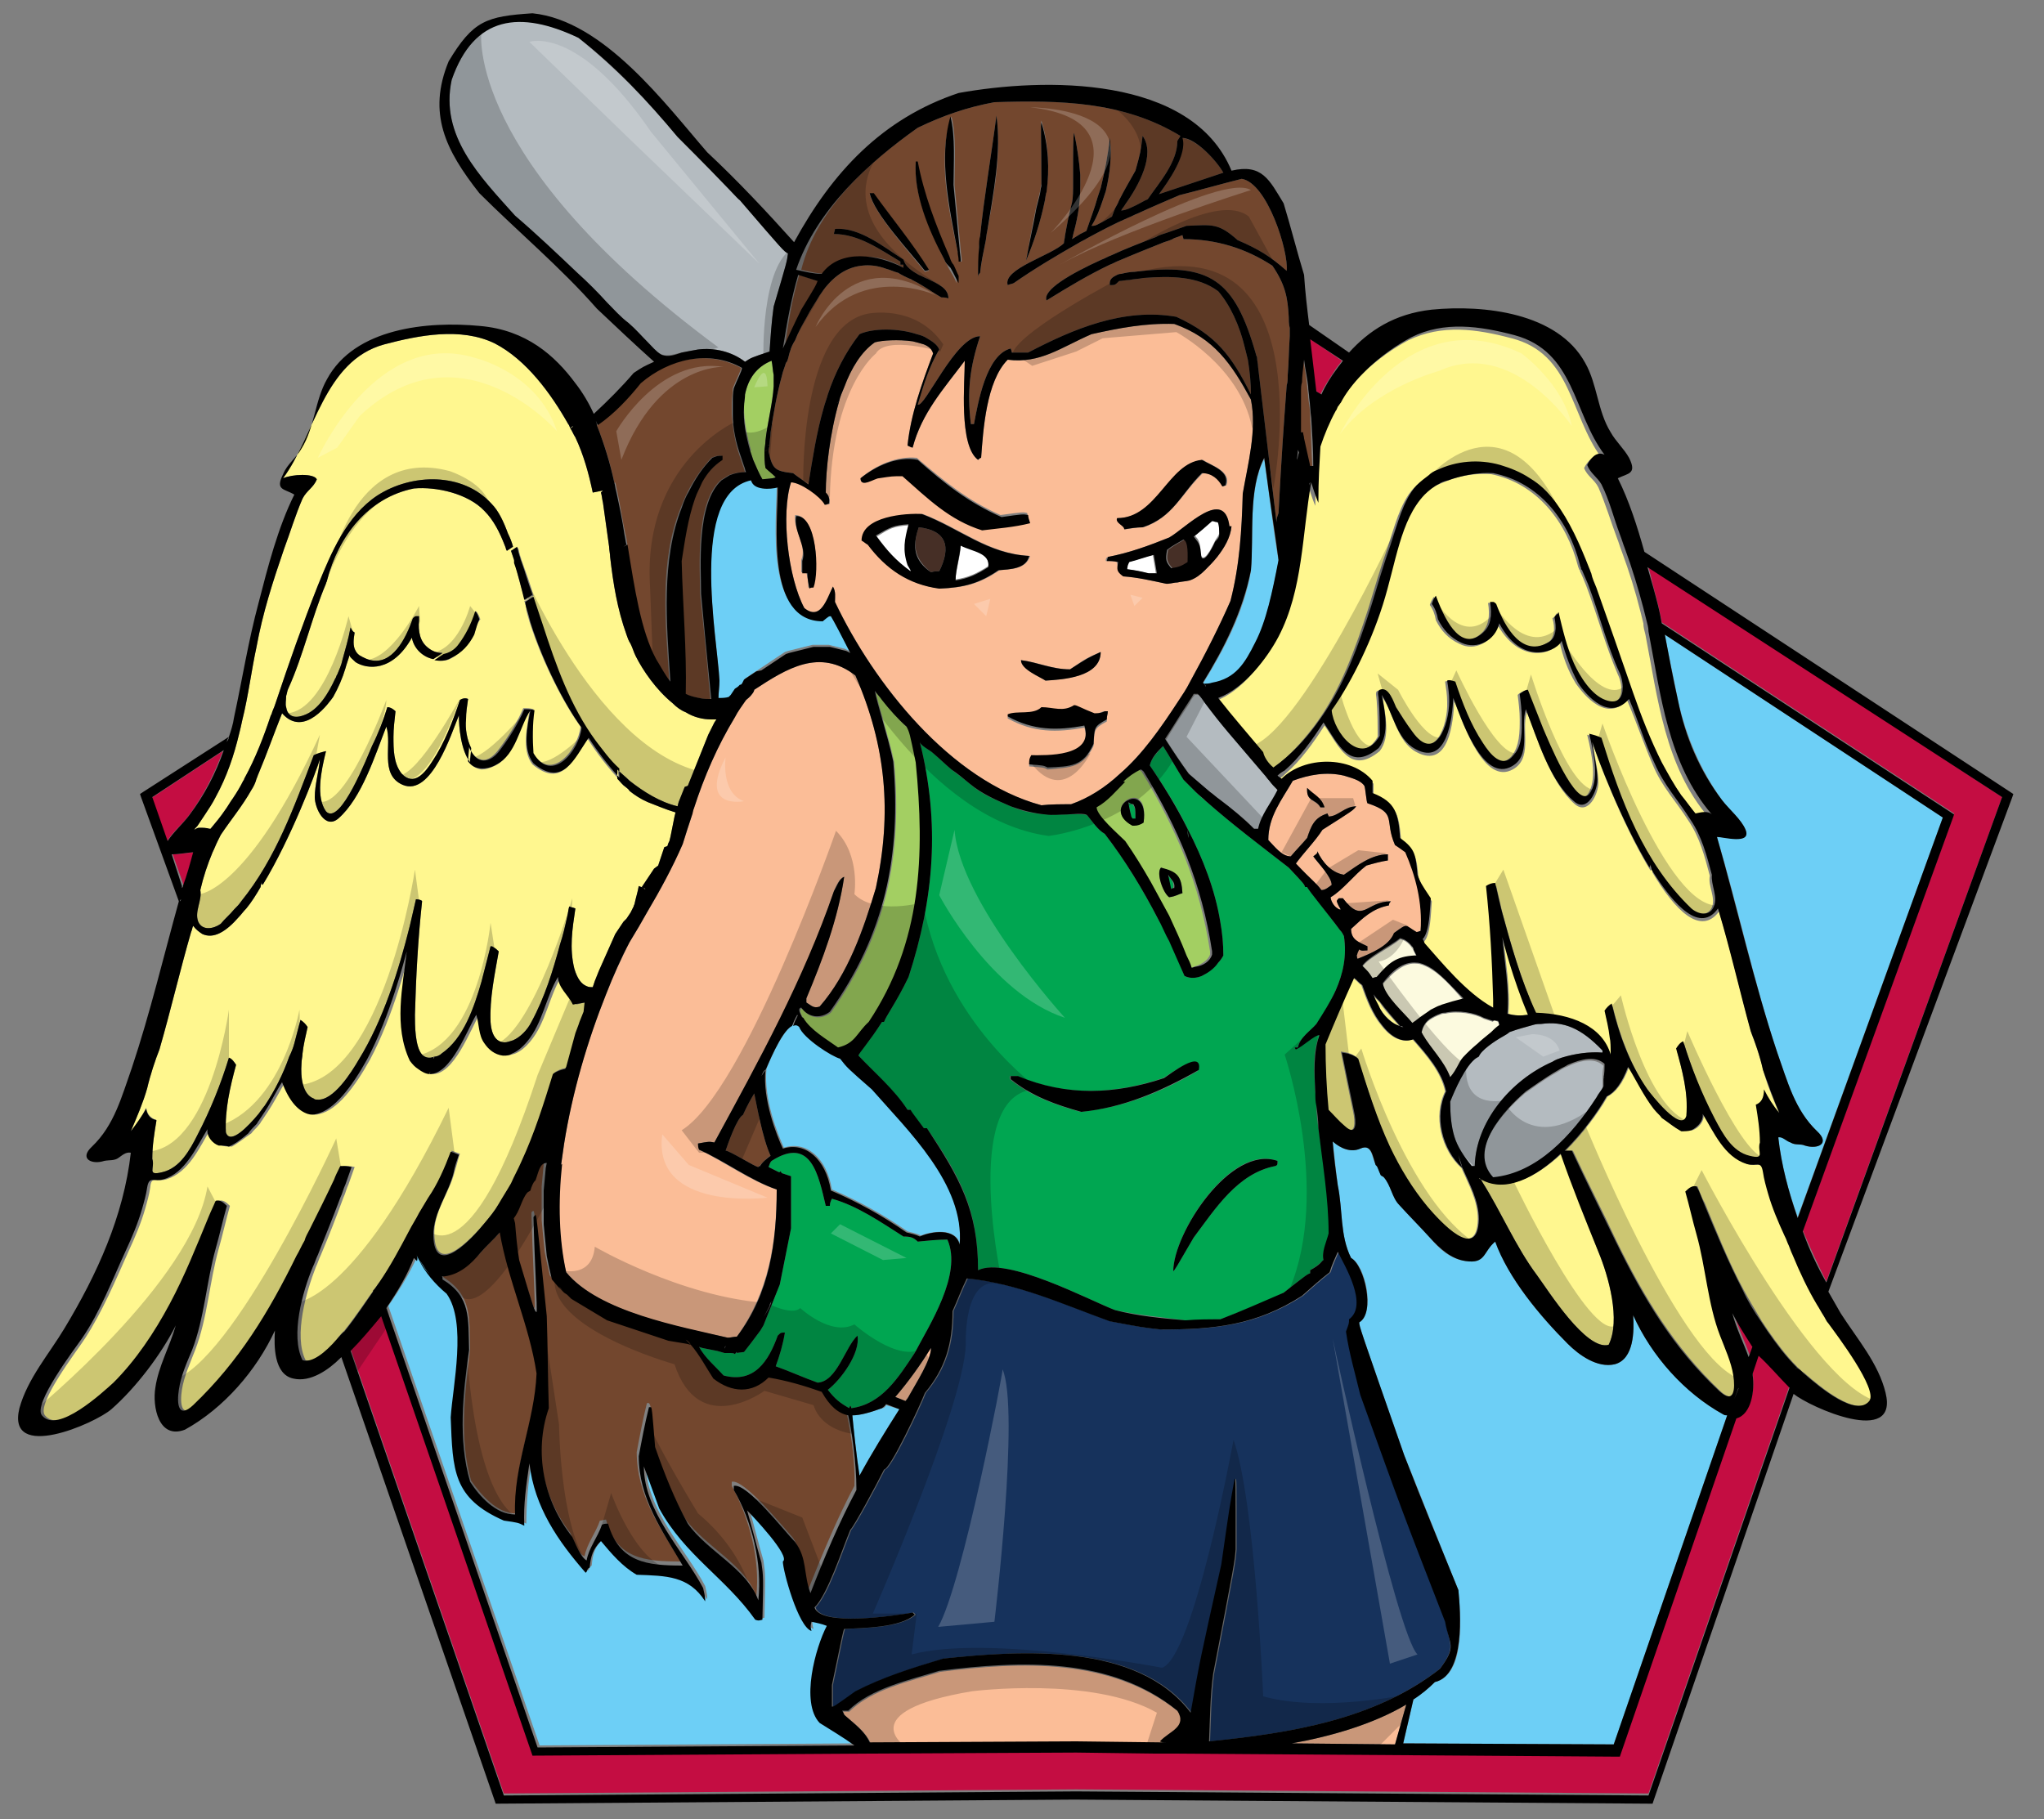
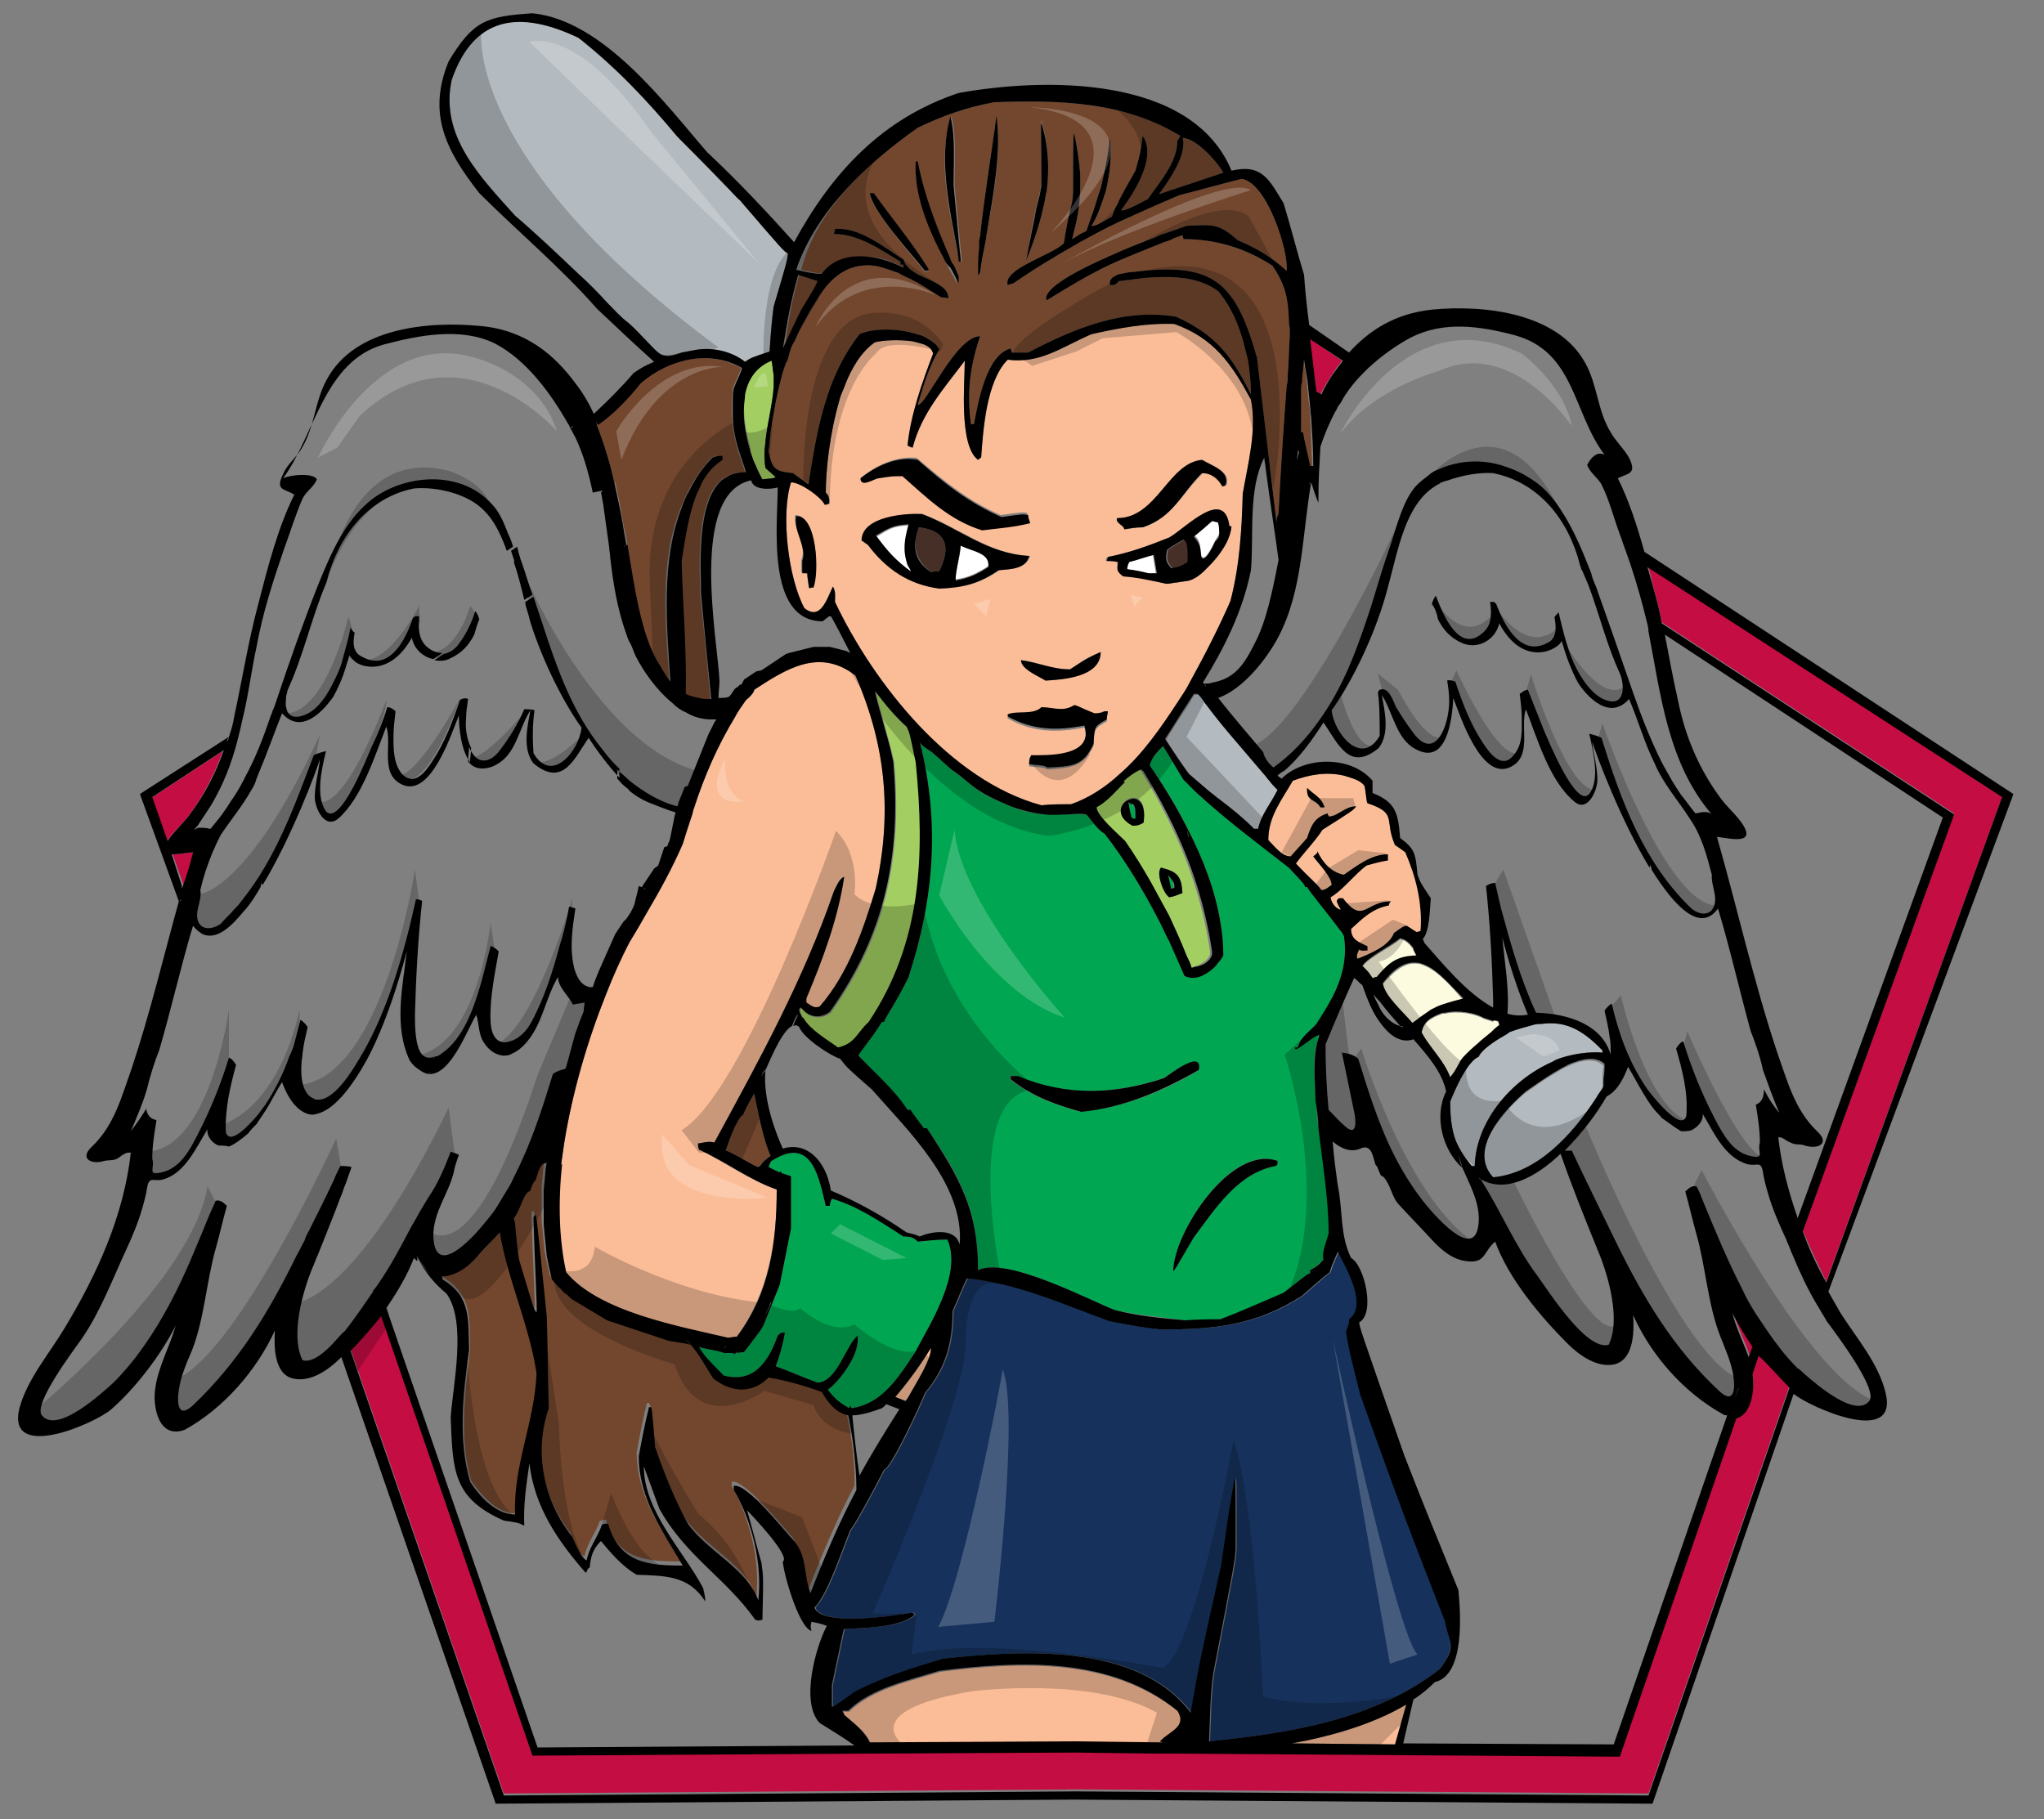
<svg xmlns="http://www.w3.org/2000/svg" version="1.1" id="Layer_1" x="0px" y="0px" width="200px" height="178px" viewBox="0 0 200 178" enable-background="new 0 0 200 178" xml:space="preserve">
  <rect x="0" y="0" width="200" height="178" fill="#808080" stroke="none" />
  <path id="color11" fill="#00A651" d="M129,110.4C129,110.4,129,110.4,129,110.4c0.2,0.2,0.4,0.4,0.5,0.6  C129.4,110.8,129.2,110.6,129,110.4C129,110.4,129,110.4,129,110.4c-0.1-0.7-0.2-1.5-0.2-2.2c0-0.4,0-0.9-0.1-1.3  c-0.1-1.9-0.3-3.9,0.4-5.6c-0.6,0-1.7,1.1-2.3,1.4c0-0.1-0.1-0.2-0.1-0.2c0.1,0,0.2,0,0.3,0c0.2-1,1.2-1.6,1.8-2.3  c0.8-1.1,1.4-2.2,1.9-3.3c0.7-1.6,1.1-3.2,0.8-5.3c-0.1-0.2-0.2-0.4-0.4-0.6c0-0.1,0-0.2,0-0.3h0c0,0.1,0,0.2,0,0.3  c-1.1-1.5-3.1-4-3.2-4.2c-0.1,0-0.2,0-0.2,0c-0.1-0.3-0.1-0.3-1.6-1.9c-2.7-2.1-5.5-4.2-8.1-6.5c-0.4-0.3-0.7-0.6-1-0.9  c-0.4-0.4-0.8-0.8-1.2-1.2c-0.7-1.1-1.3-2.2-2-3.3c-0.5,0.6-1.1,1.1-1.3,1.9c1.3,1.9,2.6,3.9,3.7,6.2c0,0.3,0.1,0.6,0.1,0.9  c-0.1-0.3-0.1-0.6-0.1-0.9c1.5,2.9,2.7,6,3.2,9.1c-0.5-0.6-0.9-1.4-1.3-2.2h0c0.4,0.8,0.8,1.6,1.3,2.2c0.2,1.1,0.3,2.2,0.3,3.3  c-0.1,0.2-0.3,0.5-0.5,0.7c-0.4,0.5-1,1-1.6,1.3c-0.6,0.2-1.1,0.3-1.7,0c-0.5-1.2-0.9-2.3-1.5-3.4c0.1,0.1,0.3,0.2,0.4,0.3l0,0  c-0.1-0.1-0.3-0.2-0.4-0.3c-0.3-0.7-0.7-1.5-1.1-2.2c-1.5-2.9-3.2-5.7-5.2-8.3c-0.7-0.4-1.2-1.2-1.7-1.8c-0.2-0.2-1.7-0.1-2-0.1  c-0.7,0-1.4,0-2.1,0c-1.2-0.1-2.3-0.3-3.4-0.8c-1.4-0.6-2.8-1.1-4-2.2c-0.6-0.5-1.2-0.9-1.8-1.4c-0.6-0.5-1.2-1.1-1.8-1.6  C91,73.4,90.1,73,90,72.6c2,8,1.4,15.3-1.1,23c-1.2,2.5-2.2,3.8-2.4,4.4c-0.1,0-0.2,0-0.2,0c-1.2,1.9-2.3,3-2.3,3.3  c1.6,1.7,3.5,3.4,4.8,5.3c0.1,0,0.2,0,0.3,0c0,0.2,0,0.2,1.3,1.8c0.1,0,0.2,0,0.3,0c3.3,4.8,5,8,5,13.9c2.8-1.4,11,3,13.4,3.9  c2.3,0.5,4.6,0.7,6.9,1c1.1,0,2.3-0.1,3.4-0.1c2.1-0.8,4.2-1.6,6.2-2.6c2.3-1.8,2.3-1.8,2.6-1.9c0-0.1,0-0.2,0-0.3  c1.1-0.7,1.1-0.9,1.3-1c-0.2-0.8,0.4-1.8,0.6-2.6C130.1,117.3,129.5,113.8,129,110.4z M105.7,108.8c-2.5-0.7-4.8-1.5-6.9-3.2  c0-0.1,0-0.2,0-0.3c0.2,0,0.5,0,0.7,0c4.8,2,9.5,1.8,14.3,0.2c0.6-0.3,3.7-2.8,3.4-0.7C113.6,106.9,109.9,108.4,105.7,108.8z   M124.8,114.1c-3.7,0.7-5.9,4.2-8,7c-1.8,3.1-1.8,3.1-2,3.3c0-3.7,5.6-12.5,10.2-10.8C125,114,125,114,124.8,114.1z M89.5,132.4  c-1.6,2.4-3.2,5-6.2,5.4c-0.1-0.5-0.2,0-0.2,0c-0.9-0.5-1.4-0.9-2.1-1.8c1.3-1,3.2-3.6,2.9-5.3c-1.2,1.1-2,4.5-3.9,4.6  c-1.4-0.5-2.7-1.1-4.1-1.6c0.4-1.1,0.7-2.1,0.9-3.3c-0.4,0-0.4,0-0.7,0.3c-0.9,2.5-2.3,4.7-5.3,3.9c-0.8-0.9-1.8-1.7-2.4-2.8l-0.1,0  l0,0c0.1,0,0.1,0,0.1,0l0.3,0.1l0.5,0.1l0.5,0.1l0.5,0.1l0.7,0.2l0.4,0c0,0,0.2,0,0.2,0c0.1,0,0.3,0,0.4,0.1c0,0,0.1-0.1,0.1-0.1  c0,0,0-0.1,0.1-0.1l0,0c0,0,0,0.1-0.1,0.1l0.8-0.1l0.7-0.9l0.3-0.4l0.3-0.4l0.3-0.4l0.3-0.5l0.2-0.5l0.2-0.5l0.2-0.5l0.2-0.5  l0.2-0.5l0.2-0.5l0.2-0.5l0.2-0.5l0.1-0.5l0.1-0.5l0.1-0.5l0.1-0.5l0.1-0.5l0.1-0.5l0.1-0.5l0.1-0.5l0.1-0.5l0.1-0.5l0.1-0.5l0-0.5  l0-0.5l0-0.5l0-0.5l0-0.5l0-0.5l0-0.5l0-1.6c0,0-0.9-0.3-0.9-0.3c0,0-0.1-0.1-0.1-0.2c0,0-0.1,0.1-0.1,0.1c-0.4,0.2-0.4,0.2-0.7,0.3  c0.4-0.1,0.4-0.1,0.7-0.3l-0.1,0l-0.2-0.1l-0.2-0.1l-0.2-0.1l-0.2-0.1l-0.2-0.1c0,0,0,0.1,0,0.1c0,0,0-0.1,0-0.1l-0.1,0l-0.1-0.1  l0,0l0.1,0.1l0.1,0c0.1-0.2,0.1-0.4,0.3-0.6c3.9-2.5,4.6,1.5,5.3,4.4c0.1,0,0.2,0,0.4,0c0-0.3,0.1-0.5,0.2-0.7  c2.5,0.7,4.8,2.3,7,3.7c0.7,0,1,0.1,1.4,0.5c1-0.1,1.9-0.2,2.9-0.2C94.2,124.7,90.9,129.7,89.5,132.4z M114.5,87  c-0.1-0.5-0.2-0.9-0.3-1.4c0.4,0.4,0.7,0.7,0.6,1.3C114.7,86.9,114.6,87,114.5,87z M110.4,78.6C110.4,78.6,110.4,78.6,110.4,78.6  L110.4,78.6L110.4,78.6c0.2,0,0.4,0.1,0.5,0.2c0.2,0.4,0.2,0.4,0.2,1.4c-0.1,0-0.2,0-0.3,0c0-0.1-0.1-0.1-0.1-0.2l0.1,0.3h0  l-0.1-0.3C110.6,79.5,110.5,79.1,110.4,78.6z" />
  <path id="color10" fill="#16325C" d="M140.9,163.3c-6.4,5-14.7,6.3-22.5,7.1c0.1-2.2,0.1-4.4,0.4-6.6c2.1-10.9,2.1-10.9,2.2-12.2  c0-6.9,0-6.9-0.1-6.9c-0.5,2.8-0.5,2.8-1.3,8.4c-2.1,9.4-2.1,9.4-3,14.5c-5.2-6.9-16.6-6.1-24.2-5.3c-3,0.9-5.9,1.8-8.6,3.2  c-2.1,1.5-2.1,1.5-2.3,1.5c0-0.7,0-1.4,0-2.1c1.1-5.3,1.1-5.3,1.2-5.5c1.8-0.1,5.5-0.1,6.9-1.4c-0.1-0.1-0.1-0.1-0.2-0.2  c-1.7,0.3-9,1.4-9.6-0.5c1.3-1.3,2.7-5.7,3.5-7.6c0.4-0.4,2.5-4.3,3.3-5.9c0.6,0,3.5-6.2,4-7.5c2-2.4,2.7-4.8,2.7-8  c0.5-1.1,0.9-2.2,1.4-3.2c5,0.5,9.3,2.5,14,4.2c3.2,0.6,3.2,0.6,5,0.8c5.2,0,9.3-0.4,13.8-3.3c0.9-0.8,1.8-1.6,2.7-2.3  c0.2-0.7,0.5-1.3,0.8-2c0.7,1.4,3,5.2,1.1,6.6c0,0.4,0,0.4-0.3,1.2c0.3,2.1,0.9,4.1,1.4,6.2c4.1,11.4,4.1,11.4,8.3,22.2  C141.7,160.9,142.6,161,140.9,163.3z" />
  <path id="color9" fill="#A3CF62" d="M107.1,79c0,0.8,2.1,2.6,2.8,3.3c0.9,1.3,1.7,2.6,2.5,4c0,0,0.1,0.4,0.3,1l0,0l-0.3-1  c0.6,1.1,1.2,2.2,1.8,3.3c0.6,1.3,1.2,2.6,1.7,3.9c0.2,0.4,0.3,0.8,0.5,1.2c0.1,0,0.3,0,0.4-0.1c0.7-0.2,1.4-0.6,1.6-1.2  c0-0.1,0-0.2,0-0.3c-1-6.6-3.3-12-6.7-17.6c-0.1-0.1-0.2-0.1-0.3-0.2c-0.6,0.3-1.1,0.7-1.7,1.2C109,77.4,108.2,78.4,107.1,79z   M113.6,84.9c1.6,0.5,2,0.9,2.1,2.5c-0.4,0.1-0.6,0.3-1.3,0.4C113.8,87.4,113.1,85.4,113.6,84.9z M110.4,78.2l0,0.1L110.4,78.2  c0.8-0.4,1.8,0,1.5,2.2c-0.3,0.2-0.5,0.3-0.9,0.3l0-0.1l0,0.1c-0.1,0-0.2,0-0.2,0C109.1,79.9,109.6,78.6,110.4,78.2z M78.6,99.7  L78.6,99.7c-0.1-0.3-0.3-0.5-0.3-0.8c0-0.1,0.1-0.2,0.2-0.2c0.7,1,1.9,1.1,2.8,0.4c5.4-7.6,7-15.3,6.2-24.5  c-0.5-2.4-1.6-5.7-1.8-6.9c0.2,0.3,0.5,0.6,0.7,0.9l-0.1-0.4l-0.2-0.7l-0.3-0.7l-0.3-0.7l-0.4-1l-0.7-0.5l0.7,0.5l0.4,1l0.3,0.7  l0.3,0.7l0.2,0.7l0.1,0.4c0.7,0.9,1.6,1.9,2.4,2.6c0.3,0.6,0.3,0.6,0.9,3.5c0.9,9.1,0.6,17.6-4.6,25.4c-1.2,1.1-1.3,2.1-3,2.5  C80.9,101.8,79.3,100.9,78.6,99.7z M73.3,44.2l0.2-0.1c-0.4-1.4-0.7-2.9-0.7-4.3c0-0.4,0.1-0.8,0.1-1.2l0,0c0.3-1.5,1.1-2.7,2.6-3.3  c0.1,0.5,0.1,0.9,0.2,1.4l0,0c0,0.4,0,0.7,0,1.1c-0.1,1.7-0.6,3.5-0.8,5.3l0.2-0.1c0,0,0,0,0,0l-0.2,0.1c0,0.4-0.1,0.7-0.1,1.1  l0.3-0.2c0,0,0,0,0,0c-0.1,0.1-0.3,0.2-0.3,0.2c0,0.5,0,1.1,0.1,1.6c0.3,0.3,0.6,0.5,1,0.9c-0.2,0.1-0.2,0.1-1.3,0.2  c-0.3-0.5-0.6-1.2-0.9-1.9l0,0c-0.1-0.3-0.2-0.6-0.3-0.9L73.3,44.2L73.3,44.2z" />
  <path id="color8" fill="#462F26" d="M89.9,51.6c2.7,0.3,3.2,1.9,2,4.3c-0.3,0-0.5,0-0.8,0.1C89.6,54.8,89.2,53.5,89.9,51.6z   M116.3,55c0-0.6,0.1-2-0.4-2.2c-0.5,0.3-1.1,0.6-1.6,1c-0.2,1-0.1,1.2,0.5,1.9C115.4,55.6,115.7,55.4,116.3,55z" />
  <path id="fill" fill="#FFFFFF" d="M96.7,55.4c-1.1,0.7-1.9,1.1-3.2,1.3c0-0.9,0.5-2.3,0.5-3.4C95.2,54,96.9,54,96.7,55.4z M89,51.4  c-1.6,0.1-1.9,0.3-3.2,1.1c1.1,1.5,1.9,2.4,3.4,3.5c0.1-0.2,0.1-0.2-0.2-0.5C88.4,53.9,88.6,52.9,89,51.4z M117.6,54.5  c0.4,0.4,1.2-1.4,1.3-1.6c0.1-0.2,0.3-0.4,0.4-0.7c0-0.2,0-1.1-0.2-1.2c-0.2,0-0.3-0.1-0.5-0.1c-0.2,0.1-1.7,1.5-1.8,1.4  c0.3,0.3,0.5,0.5,0.6,1C117.5,53.6,117.4,54.3,117.6,54.5z M113.1,56.1c-0.1-0.6-0.2-1.2-0.3-1.8c-0.8,0.2-1.6,0.5-2.4,0.7  c-0.1,0.2-0.2,0.5-0.2,0.7c0.8,0.1,1.3,0.2,2.1,0.4C112.6,56.1,112.9,56.1,113.1,56.1z" />
  <path id="color7" fill="#FCFADF" d="M146.1,99.7c0,0,0,0.1,0,0.1c0.2,0.1,0.3,0.1,0.5,0.2c0,0.1,0.1,0.2,0.1,0.4  c-0.3,0.2-0.6,0.5-0.8,0.7c-0.6,0.5-1,0.8-1.3,1.1c-0.6,0.5-0.9,0.8-1.1,1c-0.3,0.3-0.4,0.4-0.6,0.7c-0.6,1.1-0.6,1.1-1,1.6  c-0.6-1.6-1.9-2.8-2.7-4.2c0-0.1-0.1-0.1-0.1-0.2c0.1-0.6,0.4-1,0.8-1.3c0-0.1,0-0.1,0-0.2l0,0c0,0.1,0,0.1,0,0.2  c0.3-0.2,0.7-0.4,1-0.5c0.2-0.1,0.3-0.1,0.5-0.1c0,0,0,0,0,0c1.3-0.3,2.9,0,3.8,0.5c0.3,0.1,0.6,0.2,0.9,0.3  C146.1,99.7,146.1,99.7,146.1,99.7L146.1,99.7z M137,91.9c-0.9,0.8-3.1,1.8-3.7,2.7c0.6,0.5,0.6,0.5,1,1.2c0.1,0,0.3-0.1,0.4-0.1  c1.2-1.4,1.8-2,3.7-2.1c0,0,0,0.1,0,0.1h0c0,0,0-0.1,0-0.1c0.1,0,0.1,0,0.2,0c-0.1-0.2-0.2-0.4-0.3-0.6c0-0.1,0-0.2-0.1-0.4l0,0  c0,0.1,0,0.2,0.1,0.4C138,92.4,137.5,92,137,91.9z M139.8,94.7C139.8,94.7,139.8,94.7,139.8,94.7c-0.4-0.2-0.8-0.4-1.2-0.4  c0,0,0-0.1,0-0.1l0,0c0,0,0,0.1,0,0.1c-1-0.1-2,0.5-3.3,2c0.2,1.2,2.1,2.9,2.9,3.9c0.1-0.1,0.3-0.2,0.4-0.3  c-0.1,0.3-0.3,0.4-0.5,0.6l0,0c0.2-0.1,0.4-0.3,0.5-0.6c0.5-0.4,1-0.7,1.4-1c0.2-0.1,0.4-0.2,0.6-0.3c0,0,0,0,0,0  c0.2-0.1,0.3-0.1,0.5-0.2c0,0,0,0,0,0c0.6-0.2,1.3-0.4,2.1-0.5C142,96.5,140.9,95.3,139.8,94.7z" />
  <path id="color6" fill="#73472E" d="M74.3,114.1l0.1,0.1l0,0L74.3,114.1c0,0-0.1,0.1-0.1,0.1c-0.3,0-2.8-1.6-3.2-1.6  c0.2-0.6,1.1-3.2,1.7-3.5c0.4-0.9,0.8-1.6,1.1-2.1c0.2,0.9,0.8,4.4,1.6,6.1C75,113.3,74.7,113.7,74.3,114.1z M46,132  c-0.5,4.2-1.1,8.8,0.1,12.9c1,1.4,2.5,3.2,4.4,3.2c-0.3-4.8,1.9-9.1,2.1-13.8c-0.7-4.7-2.8-9-3.6-13.8c0,0,0,0,0,0s0,0,0,0  c-0.6,0.7-1.3,1.3-1.9,2c-1,1.1-2.1,2.1-3.5,2.3c-0.1,0-0.2,0-0.3,0c0,0,0,0,0,0c0,0,0,0,0,0c0,0,0,0,0,0c0,0.1,0.1,0.1,0.1,0.2  C46.2,126.8,45.9,128.9,46,132z M49.9,119.6L49.9,119.6c0.1-0.1,0.1-0.1,0.2-0.2c0,0,0.1-0.1,0.1-0.1c0.1,1.2,0.2,2.4,0.4,3.6  c1.6,5.1,1.6,5.1,1.7,5.1c0.1-0.2-0.2-5-0.3-9.3c0-0.1,0.1-0.2,0.2-0.2c0.1,0.1,0.1,0.1,1.1,9.9c0,3,0.1,6,0.2,9  c-1.4,4.3-0.4,9.1,2.3,12.6c0.3,0.6,0.7,2,1.4,2.3c0.2-1.2,1.1-2.3,1.5-3.5c0.2,0,0.4-0.1,0.6-0.1c1,3.8,3.7,4.1,7.3,4.1  c-2.1-3.4-4.3-6.6-4.3-10.7c0.3-1.6,0.6-3.2,1-4.8c0,0,0.1,0,0.2,0c0.2,0.3,0.2,0.3,0.4,3.9c0.9,2.6,1.8,5.1,3.2,7.5  c2,2.7,5.8,4.4,6.9,7.5c0.4-3.6-0.7-7.7-2.4-10.8c0-0.2,0-0.3,0-0.4c1.2-0.3,5,4.4,6,5.5c1.1,1.7,0.7,3.2,1.5,5  c1.4-3.5,2.8-6.9,4.5-10.1c0.1-2.8-0.5-6-0.8-7.3c-1-0.2-1.8-0.9-2.6-2.3c-1.6-0.6-3.4-1.1-5.2-1.4c-1.6,1.6-3.7,1.5-5.4,0.1  c-0.6-0.9-1.4-2.4-2.2-3.3l0.2,0l0,0l0,0l0,0l-0.2,0c-0.2-0.2-0.4-0.4-0.5-0.5c0.2,0.1,0.4,0.3,0.5,0.5l-0.4-0.1l-0.6-0.1l-0.6-0.1  l-0.6-0.1l-0.6-0.2l-0.6-0.2l-0.6-0.2l-0.6-0.2l-0.6-0.2l-0.6-0.2l-0.6-0.2l-0.6-0.2l-0.6-0.2l-0.6-0.2l-0.5-0.3l-0.5-0.3l-0.5-0.3  l-0.5-0.3l-0.5-0.3l-0.5-0.3l-0.5-0.3l-0.4-0.4l-0.3-0.2c0,0,0,0-0.1-0.1c-0.1-0.2-0.3-0.3-0.4-0.5c-0.1-0.2-0.1-0.4-0.2-0.6l0,0  c0.1,0.2,0.1,0.4,0.2,0.6c0.1,0.1,0.3,0.3,0.4,0.5l-0.1-0.1l-0.4-0.4l-0.6-0.7l-0.3-1.3l-0.2-1l-0.1-1l-0.1-1l-0.1-1.1l0-1.1l0-1.1  l0-1.1l0.1-1.1l0.1-1.1l0.1-0.5c-0.7,0-0.8,0.9-1.1,1.7c0,0-0.1,0.1-0.1,0.1c-0.1,0.1-0.2,0.5-0.4,0.9c-0.1,0.1-0.2,0.1-0.3,0.2  c-0.7,0.8-0.8,1.9-1.4,2.6c0-0.3,0-0.5,0-0.8l0,0c0,0.2,0,0.5,0,0.7c0,0-0.1,0.1-0.1,0.1C50.1,119.4,50,119.5,49.9,119.6z   M59.9,47.4l0.3-0.2c0.1,0.3,0.1,0.6,0.2,0.9l-0.1,0.1l0,0l-0.2,0.1l0.2-0.1l0,0l0.1-0.1c0.3,1.4,0.5,2.8,0.8,4.2l0,0  c0.1,0.3,0.1,0.6,0.2,1L61,53.5v0l0.3-0.2c0.7,4.3,1.4,8.3,2.8,11.2c0.4,0.9,0.9,1.6,1.4,2.2c0,0,0,0.1,0,0.1h0c0,0,0-0.1,0-0.1  c-0.4-5.8-1-11.8,1.1-17l0,0c0.2-0.5,0.4-1,0.7-1.6l0.3-0.2l0,0l-0.3,0.2c0.6-1.2,1.4-2.3,2.3-3.3c0.5-0.2,0.5-0.2,1-0.2  c0,0.1,0,0.2,0,0.4c-0.8,0.6-1.5,1.4-2,2.2l-0.3,0.2l0,0l0.3-0.2c-0.3,0.5-0.5,1-0.7,1.6c-0.7,2-1,4.2-1.3,6.1  c0.1,4.3,0.5,8.7,0.4,13c0.4,0.2,0.8,0.3,1.3,0.4c0.4,0.1,0.8,0.1,1.2,0.1c-0.2-2-0.3-3.8-1-10.3c0-2.5-0.5-8.8,2-11.1  c0,0,0.8-0.5,0.8-0.5c0.5-0.2,1-0.3,1.6-0.3c-0.1-0.2-0.1-0.4-0.2-0.6l0,0c-0.1-0.3-0.2-0.6-0.3-0.9l0.2-0.1v0l-0.2,0.1  c-0.5-1.4-0.7-2.8-0.8-4.2c0,0,0,0,0,0c0-0.4,0-0.7,0-1.1l0,0c0-0.5,0.1-0.9,0.1-1.4c0.3-0.8,0.8-1.7,0.8-2  c-3.3-1.8-7.2-0.9-9.9,1.5c-1.2,1.5-2.6,3-4.2,4.1c0.7,1.8,1.3,3.6,1.7,5.6L59.9,47.4z M78.5,30.3c1.5-2.3,1.5-2.3,1.6-2.8  c-0.7-0.2-1.3-0.4-1.9-0.6c-0.7,2.4-1.1,4.7-1.4,7.2C77.3,32.8,77.9,31.6,78.5,30.3z M80.9,26.8c-0.8,0-1.6-0.2-2.5-0.4  c1.5-6,6.6-10.5,11.4-13.9c2.5-1.2,4.8-2,7.5-2.5c6.4-0.2,12.6-0.1,18.2,3.3c-0.1,0.2-0.2,0.3-0.3,0.5c0,2.1-1.8,4.1-2.9,5.7  c-0.3,0.1-0.9,0.5-1.6,0.8l0,0c-0.4,0.2-0.8,0.3-1,0.3c0.1-0.2,0.3-0.4,0.4-0.6l-0.2-0.1l0,0l0.2,0.1c1.3-1.8,3-4.9,1.7-6.7  c-0.2,1.6-0.2,1.6-0.7,3.4c-0.5,0.9-1.1,1.9-1.6,2.9l0.1,0.1v0l-0.1-0.1c-0.1,0.3-0.3,0.6-0.4,0.8c-0.1,0.3-0.2,0.5-0.3,0.8  c-1.6,0.9-1.6,0.9-2,0.9c0.5-0.8,0.8-1.6,1.1-2.5c0.1-0.3,0.2-0.6,0.3-0.9c0.4-1.7,0.6-3.4,0.4-5.2c-0.2,1.7-0.5,3.3-0.9,4.9  c-0.1,0.3-0.2,0.6-0.3,0.9l0.1,0.1v0l-0.1-0.1c-0.3,1.1-0.7,2.1-1.1,3.3c-0.2,0.1-0.4,0.2-0.6,0.3l0.2,0.1l0,0l-0.2-0.1  c-0.3,0.2-0.5,0.3-0.8,0.5c0.1-0.3,0.1-0.5,0.2-0.8l-0.2,0.2l-0.1,0.1v0l0.1-0.1l0.2-0.2c0.4-1.5,0.6-2.9,0.6-4.4l-0.2-0.1v0  l0.2,0.1c0-0.4,0-0.7,0-1.1l-0.2-0.1v0l0.2,0.1c-0.1-1.3-0.3-2.7-0.6-4.1c-0.1,0.2-0.1,2-0.1,3.8l0.1,0l0,0l-0.1,0  c0,0.4,0,0.7,0,1.1l0,0c0,0.7,0,1.4-0.1,1.9c-0.3,1.1-0.5,2.2-0.7,3.3l0.2-0.2v0l-0.2,0.2c0,0.2-0.1,0.5-0.1,0.7  c-1.2,1.2-6,2.5-5.5,4.1c0,0,0,0,0,0l0,0c0.2-0.1,0.4-0.1,0.6-0.2c2-1.4,4.2-2.7,6.3-3.9l-0.3-0.2l0.3,0.2c0.3-0.2,0.6-0.3,0.9-0.5  l-0.3-0.2l0,0l0.3,0.2c1.3-0.7,2.6-1.4,4-2l0,0c0.3-0.1,0.6-0.3,0.9-0.4l0,0c1.3-0.6,2.7-1.2,4.1-1.8c2-0.5,4.1-1.1,6.1-1.6  c2.5,0.4,4.6,7.1,4.4,9c-1.6-1.4-2.7-2.1-4.8-3c-1.9-1.7-2.5-1.5-5-1.4c-0.3,0.1-1.1,0.4-2,0.7c-0.3,0.1-0.7,0.2-1,0.4l0.1,0.1l0,0  l-0.1-0.1c-1.3,0.5-2.9,1.1-4.4,1.8c-0.3,0.1-0.6,0.3-0.9,0.4l0,0c-3.1,1.4-5.8,3-5.4,4c2.1-1.3,4.1-2.5,6.2-3.5l0,0  c0.3-0.1,0.6-0.3,0.9-0.4c1.4-0.6,2.9-1.2,4.4-1.8l-0.2-0.1l0.2,0.1c0.3-0.1,0.7-0.2,1-0.4v0c0.3-0.1,0.6-0.2,0.8-0.3  c0,0.1,0.1,0.3,0.1,0.4c3.2,0,6.1,0.9,8.7,2.6c1.3,1.9,1.5,3.2,1.6,5c0,0.3,0,0.7,0.1,1.1c0,0.3,0,0.5,0,0.8  c-0.1,1.4-0.1,2.7-0.2,3.8c0,0.4,0,0.7-0.1,1c-0.3,4-0.5,6.8-0.8,12.5c-0.1,0.3-0.2,0.5-0.2,0.9c-0.6-5.1-1.2-10.2-1.8-15.2  c0-0.3-0.1-0.6-0.1-0.9c0-0.1-0.1-0.2-0.1-0.3c-2.1-7.4-4.5-9-11.9-8.1l0.1,0.1h0l-0.1-0.1c-0.4,0-0.9,0.1-1.3,0.2  c-0.1,0-0.2,0-0.4,0.1c-0.4,0.2-0.8,0.4-0.7,1c0.5,0,0.5,0,0.9-0.4c0.3,0,0.6-0.1,1-0.1c0.4-0.1,0.9-0.1,1.4-0.2l-0.3-0.2l0,0  l0.3,0.2c2.6-0.2,5.3-0.2,7.3,1.3c1.2,1.4,2.1,3.4,2.6,5.5c0.1,0.4,0.2,0.8,0.3,1.2c0.2,1.2,0.3,2.4,0.3,3.4  c-1.9-3.8-3.4-5.8-7.3-7.6c-5.2-0.9-10.1,1.2-14.5,3.5c-0.5,0-1.1,0-1.6,0c0-0.2-0.1-0.3-0.1-0.4c-2.4,0.6-3.2,5.3-3.6,7.4  c-0.1,0-0.2,0-0.3,0c-0.4-3.2-0.1-5.6,0.9-8.6c-2.4,0-5.4,7-6.1,6.7c0.6-2,1.1-3.7,2.1-5.4c-0.2-0.5-0.7-0.8-1.2-1.1l-0.1,0.1  c0,0,0,0,0,0l0.1-0.1c-0.3-0.2-0.6-0.3-1-0.4l-0.1,0.1h0l0.1-0.1c-1.8-0.6-4.3-0.6-5.6,0c-1.4,1.8-2.4,3.8-3.1,5.9l0.2-0.1l-0.2,0.1  c-0.1,0.4-0.3,0.9-0.4,1.3l0.3-0.2v0c-0.2,0.1-0.3,0.2-0.3,0.2c-0.7,2.4-1.1,5-1.5,7.5c-0.5-0.4-1-0.7-1.5-1.1  c-1.8-0.2-2-0.4-2.4-2.1c0-0.3,0.1-0.5,0.1-0.7l0,0c0-0.4,0.1-0.8,0.1-1.2l-0.2,0.1v0l0.2-0.1c0.3-1.9,0.6-3.7,1.1-5.5  c0.1-0.5,0.3-0.9,0.4-1.3c0.2-0.1,0.3-0.9,0.4-1.1c0.1-0.4,0.3-0.8,0.5-1.1c0.3-0.8,0.7-1.5,1.1-2.2c0.4-0.8,0.9-1.5,1.3-2.2  c1-1.5,2.3-2.7,4.1-2.9c0.8-0.1,1.6,0,2.4,0.3c0.4,0.1,0.8,0.3,1.2,0.4c0.1,0.1,1.1,0.6,1.2,0.6l0,0c0.3,0.2,0.6,0.3,0.9,0.5  c0.7,0.4,1.4,0.9,2.1,1.3c0.2,0,0.4,0,0.7,0.1c0-1-1-1.4-2-1.9c-0.3-0.1-0.6-0.3-0.9-0.4l0,0c-0.7-0.4-1.3-0.8-1.5-1.5  c-1.9-1.2-4.3-3.2-6.7-3c0,0.2-0.1,0.3-0.1,0.5c2.4,0,4.5,1.5,6.5,2.7c0,0.1,0,0.2,0,0.3c0.1,0,0.2,0,0.3,0c0,0.1,0,0.2,0,0.3  C86.4,24.9,82.7,24.4,80.9,26.8z M100.4,25.5c0.8-1.9,1.4-3.8,1.8-5.7c0.1-0.4,0.1-0.8,0.2-1.2c0.3-2.2,0.2-4.5-0.5-6.8  c-0.1,0.3,0,1,0,6.2c-0.1,0.3-0.1,0.7-0.2,1c-0.1,0.4-0.2,0.8-0.3,1.2C101,22.1,100.7,23.8,100.4,25.5z M95.7,27.1  c0-0.2,0.1-0.3,0.2-0.4c0.1-0.9,0.3-1.9,0.5-2.9c0.1-0.4,0.1-0.8,0.2-1.2c0.7-3.8,1.4-7.7,0.9-11.3c-0.5,3.9-1.2,7.9-1.6,11.8  c0,0.4-0.1,0.8-0.1,1.1C95.8,25.1,95.7,26.1,95.7,27.1z M93.7,24.6L93.7,24.6L93.7,24.6L93.7,24.6c0.1,0.3,0.1,0.6,0.2,0.9l0.1,0v0  l-0.1,0c0,0,0,0.1,0,0.1c0,0,0.1,0,0.2,0c0-0.1,0-0.2,0-0.2l0,0l0,0l0,0c0-0.3-0.1-0.7-0.1-1l-0.1,0.1l0.1-0.1  c-0.2-2.1-0.4-4.2-0.6-6.3c0-2.1,0.2-4.8-0.3-6.7C91.7,15.4,92.8,20.4,93.7,24.6z M89.6,15.8c-0.2,3.2,1.3,6.6,2.8,9.6l0.2-0.1l0,0  l-0.2,0.1c0.1,0.3,0.3,0.5,0.4,0.8l0,0c0.3,0.5,0.6,1,0.8,1.5c0-0.2,0-0.5,0-0.7c-0.2-0.4-0.3-0.7-0.5-1.1l0,0  c-0.1-0.3-0.2-0.6-0.4-0.8l-0.1,0.1v0l0.1-0.1c-1.3-3-2.5-6.1-3.1-9.3C89.7,15.8,89.6,15.8,89.6,15.8z M85.1,19c0.5,2,4,5.8,5.4,7.6  c0.1,0,0.2-0.1,0.4-0.1c-1.6-2.6-3.5-5-5.4-7.5C85.3,18.9,85.2,18.9,85.1,19z M113.4,19c2.1-0.7,4.2-1.4,6.3-2.1  c-0.6-1.1-2.7-3.4-4.1-3.4C116.2,15.1,114.3,17.8,113.4,19z M127.4,42.3c0,0.2,0.1,0.4,0.1,0.6c0,0,0,0,0,0c0.2,0.9,0.4,1.8,0.6,2.7  c0.1,0,0.2,0,0.3,0c-0.1-1.6-0.1-3.1-0.2-4.7c0-0.7-0.1-1.3-0.2-2c0-0.4-0.1-0.8-0.1-1.1l0,0c-0.1-0.9-0.2-1.7-0.4-2.6  c-0.1,1-0.2,1.6-0.2,2.2c0,0.3,0,0.7-0.1,1l0,0c0,0.9-0.1,1.9-0.2,3.9C127.3,42.3,127.3,42.3,127.4,42.3z" />
  <path id="color5" fill="#B4BBC0" d="M147.1,101.4c0-0.1,0.1-0.2,0.1-0.4C147.2,101.2,147.1,101.3,147.1,101.4  c0.2-0.1,0.5-0.3,0.6-0.4c0.8-0.3,1.6-0.5,2.3-0.7c0-0.1-0.1-0.2-0.1-0.3c0,0.1,0.1,0.2,0.1,0.3c0.3-0.1,0.6-0.1,0.8-0.1  c2.2-0.3,3.9,0.4,6,2.6c0,0.1,0,0.2,0,0.2c-1.3-0.1-2.7,0.1-4,0.5c-0.3,0.1-0.6,0.2-0.9,0.4c0,0,0,0,0,0c-4.1,1.8-7.5,5.9-7.6,10.2  c0,0-0.1,0-0.1,0h0c-0.1,0-0.1,0-0.2,0c-0.8-1-1.4-1.9-1.7-2.9c-0.3-1-0.4-2.1-0.4-3.4c0.4-1,1.5-3.6,2.6-4.3c0,0,0,0,0,0  c0.1,0,0.1-0.1,0.2-0.1C144.9,102.8,146.2,101.9,147.1,101.4z M66.7,34.5c0.5-0.1,1.1-0.2,1.6-0.3c1.6-0.2,3.3,0.2,4.6,1.2  c0.6-0.4,0.6-0.4,2.4-1c0.1-1.5,0.2-2.9,0.4-4.4c1.3-4.4,1.3-4.4,1.4-5.2c-0.4-0.2-0.4-0.2-4.7-5.2c-0.3-0.2-0.6-0.7-6.1-6.2  c-3-3.6-6-6.7-9.7-9.7c-5.7-2.8-10.2-2.3-12.4,4.1c-1.2,5.5,2.8,9.6,6.2,13.4c2.1,1.8,4.1,3.7,6.1,5.6c1,1,1.9,1.9,2.9,2.9  c0.7,0.7,1.3,1.4,2.1,2c0.7,0.5,1.3,1.3,1.9,1.9c0.4,0.4,0.8,0.9,1.4,1.1C65.4,34.9,66.1,34.6,66.7,34.5z M156.1,107.6  c0.3-0.4,0.5-0.7,0.7-1.1c0-0.3,0-0.5,0-0.8c0.1-0.1,0.2-0.2,0.2-0.3c-0.1,0.1-0.1,0.2-0.2,0.3c0-0.5,0-0.9,0.1-1.4  c-0.8-0.8-2.2-0.6-3.6,0.1c-0.3,0.1-0.6,0.3-0.9,0.5c0,0,0,0,0,0c-1.3,0.7-2.6,1.7-3.2,2.1c-2.1,1.8-5.7,5.7-3.2,8.4  C150.4,114.8,153.8,111.1,156.1,107.6C156.1,107.6,156.1,107.6,156.1,107.6z M123.8,75.9c-3.4-4-3.9-4.7-5.8-7  c-0.2-0.3-0.4-0.6-0.7-0.9c-0.1,0-0.2,0-0.4,0c-0.2,0.3-0.4,0.5-0.5,0.8c-0.1,0-0.2,0-0.2,0l0,0c0.1,0,0.2,0,0.2,0  c-0.8,1.2-1.6,2.4-2.3,3.6c0.7,1.1,1.5,2.3,2.3,3.4c0.6,0.6,1.3,1.2,2.1,1.8c0.3,0.2,0.6,0.5,0.9,0.7c1.2,0.9,2.4,1.8,3.4,2.9  c0.1,0,0.2,0,0.4,0c0.3-1.4,1.2-2.5,1.9-3.8c-0.3-0.3-0.5-0.6-0.8-0.9C124.1,76.3,123.9,76.1,123.8,75.9z" />
-   <path id="color4" fill="#6DCFF6" d="M86.7,137.5l1.3,0.4c-1.4,2.2-2.7,4.3-3.9,6.5c-0.3-1.9-0.6-4.8-0.7-5.9c0.8,0,1.8-0.3,2.9-0.7  C86.5,137.8,86.6,137.7,86.7,137.5z M93.9,121.7c0.5-5.9-5-11.2-8.6-15.2c-2.4-2.1-2.4-2.1-3.1-3c-0.9-0.2-3.6-2.1-4-3.1  c-0.2-0.2-0.4-0.2-0.6-0.1l0,0c-1.1,0.5-2.6,4.2-2.6,4.3c-0.3,2.9,1.1,6.4,1.7,7.7c2.2-0.7,4.2,1,4.7,4.1c2.6,1.1,5.1,2.5,7.4,4.1  c0.4,0.1,0.9,0.2,1.3,0.4C91.1,120.5,93.5,120.1,93.9,121.7z M158,133.5c-1.7,0.4-3.5-0.9-4.6-2c-2.7-2.7-5.8-6.4-7.1-10  c-1.2,1-0.9,2.2-2.9,1.9c-1.5-0.2-2.6-1.2-3.5-2.3c-1-1.1-2-2.1-3-3.2c-0.7-0.8-0.8-1.9-1.5-2.7c-0.1-0.1-0.2-0.1-0.3-0.2  c-0.1-0.4-0.3-0.8-0.4-0.9c0,0-0.1-0.1-0.1-0.1c-0.4-0.9-0.4-2.1-1.5-1.6c-1,0.4-1.9,0-2.7-0.7c0,0,0,0,0,0c0.2,1.5,0.3,2.9,0.5,4.3  c0.5,2.5,0.2,4.9,1.3,7.1c1.4,0.7,2.4,5.3,0.8,6.3c0,0.4,0,0.4,4.4,13c1.8,4.4,3.5,8.8,5.3,13.2c0.2,2.2,0.8,8.3-2.3,9  c-0.6,0.6-1.4,1.2-2.1,1.7l-1,4.3l20.6,0.1l11.1-32.2l0.1-0.3l0,0l-0.1,0.3c-0.1,0-0.3-0.1-0.4-0.1c-3.8-2.1-7-5.8-8.8-9.7  C159.9,130.2,159.9,133,158,133.5z M175.8,119.4l0.1-0.3L190.1,80l-27.2-17.9c0,0,0,0,0,0l-0.3-0.2l0,0l0.3,0.2  c0.4,2.2,0.9,4.4,1.3,6.5c0.8,3.5,2.2,6.8,4.3,9.7c0.6,0.9,1.9,1.9,2.3,2.9c0.6,1.5-2.2,0.6-2.8,0.7c2.1,7,3.6,14.2,5.9,21.1  c1,2.8,1.7,5.6,3.9,7.7c1.3,1.2,0,1.8-1.2,1.4c-0.5-0.2-1,0-1.4-0.3c-0.3-0.2-0.7-0.6-1.2-0.5c0.3,2.7,1,5.3,1.9,7.8L175.8,119.4  L175.8,119.4z M70.4,66.7c0,0.6-0.1,1.1-0.1,1.7c0,0.1,0,0.1,0,0.2h0c0-0.1,0-0.1,0-0.2c0.3,0,0.7-0.1,1-0.1c0.2,0,0.3-0.1,0.5-0.1  c0,0,0,0,0,0h0c3-3.4,7.8-6.6,11.8-3.2l0,0c-4-3.4-8.8-0.2-11.8,3.2c-0.2,0-0.3,0.1-0.5,0.1l0.2-0.2l0.5-0.7l0.3-0.2l0,0l0.1-0.1  l0.1-0.1l0.1-0.1l0.1-0.1l0.2-0.4l0.6-0.4l0.3-0.2l0.3-0.2l0.3-0.2l0.3-0.2l0.3-0.2l0.3-0.2l0.3-0.2l0.3-0.2l0.3-0.2l0.3-0.2  l0.3-0.2l0.3-0.1l0.4-0.1l0.4-0.1l0.4-0.1l0.4-0.1l0.4-0.1l0.4-0.1l0.4,0l0.4,0l0.4,0l0.4,0l0.4,0.1l0.4,0.1l0.4,0.1l0.4,0.1  l0.4,0.2l0,0c-0.6-1.3-1.7-3.3-1.9-3.6c-0.2,0-0.2,0-0.8,0.5c-5.6,0-4.4-9.7-4.4-13.1c-0.7,0.2-2.5,0.3-2.6-0.7  C67.4,48.3,70.2,62.5,70.4,66.7z M38,127.8c0,0,14.8,43,14.8,43l31-0.2h0c-1.1-0.8-2.3-1.5-3.4-2.2c-1.9-2-0.4-7.3,0.7-9.5  c-0.5-0.2-1-0.3-1.5-0.4c-0.2,0.3-0.1,0.5,0,0.9c-1.3-0.4-2.8-5.9-2.8-6.8c0.8-0.5-3-4.4-3.5-5c0.5,1.7,0.9,3.4,1.4,5.1  c0.2,1.4,0.2,1.4,0.1,5.6c-0.4,0.1-0.4,0.1-0.7,0c-2.9-4.1-6.9-6.4-9.4-10.9c-0.5-1.4-1-2.7-1.5-4.1c0,4.4,3.9,8.3,5.8,11.9  c0.2,0.9,0.2,0.9,0.2,1.3c-1.6-2.5-3.8-2.5-6.7-2.6c-1.5-0.7-2.5-2-3.5-3.3c-0.8,0.8-1,1.4-1.1,2.6c-0.3,0.2-0.2,0.4-0.4,0.5  c-2.7-3.1-5.1-6.4-5.5-10.7c-0.3,2.1-0.5,3.9-0.5,6.1c-0.6-0.3-0.6-0.3-2-0.5c-5-2.2-5-4.9-5.2-10.1c0.2-3.1,1.6-9.3-0.4-12.1  c-1.2-1-2.1-2.1-2.7-3.3c0,0,0,0,0,0c-0.1-0.2-0.2-0.4-0.3-0.6h0c0.1,0.2,0.2,0.4,0.3,0.6c-0.1-0.1-0.2-0.2-0.3-0.3  C40.1,124.6,39.1,126.2,38,127.8z M122.8,63c1.1-2.1,1.7-5,2.3-8.1c-0.3-1.8-0.7-4.7-1.4-10c-1.6,3.1-1,7.6-1.3,11  c-0.7,4-2.6,7.6-4.7,11c0,0,0.1,0.1,0.1,0.1c0.1,0.1,0.1,0.2,0.2,0.3l0,0c-0.1-0.1-0.1-0.2-0.2-0.3c0.3,0,0.5,0,0.8-0.1  C120.9,66.5,121.8,65,122.8,63z" />
-   <path id="color3" fill="#FFF78F" d="M132.8,103.5c-0.5-0.4-0.9-0.5-1.6-0.6c0.4,2,0.8,4,1.2,5.9c0.2,0.9,0.3,2.5-0.9,1.4  c-0.6-0.5-1.1-1.1-1.6-1.6c0,0,0,0,0,0c-0.2-2.1-0.3-4.3-0.3-6.4c0.9-2.2,1.8-4.3,2.8-6.5c0.3,0.2,0.5,0.5,0.8,0.7c0,0,0,0,0,0  c0.5,1.4,1,2.8,2,4c1.1,1.4,2.2,1.6,3,1.3c1.4,1.6,2.8,3.2,3.2,5.1c-1.2,2.4-0.4,5.7,1.6,7.5c0.1,0.1,0.2,0.2,0.4,0.3l0,0  c-0.1-0.1-0.3-0.2-0.4-0.3c0.7,1.6,1.6,3.2,1.6,5c-0.1,4.3-3.8,0.2-5-1.2c-1.5-1.8-2.7-3.8-3.7-5.9  C134.7,109.4,133.8,106.5,132.8,103.5z M147.6,99.2c0.6,0.2,1.3,0.2,2,0.1c0,0,0.1,0,0.1,0v0c0,0-0.1,0-0.1,0  c-1.5-3.6-2.4-7.1-2.5-7.6C147.3,94.1,147.8,96.7,147.6,99.2c-0.1,0-0.2-0.1-0.2-0.1v0C147.4,99.1,147.5,99.2,147.6,99.2  c0,0,0,0.1,0,0.1C147.5,99.3,147.6,99.2,147.6,99.2z M134.9,98.5c0.5,0.9,1.4,1.7,2.1,2c0.1,0,0.2,0,0.3,0.1l0,0  c-0.1,0-0.2,0-0.3-0.1c-0.7-0.8-1.5-1.6-2-2.4c-0.2-0.2-0.4-0.4-0.6-0.6C134.5,97.8,134.7,98.2,134.9,98.5z M130.6,39.5L130.6,39.5  l0.3,0.2c-0.1,0.1-0.2,0.3-0.3,0.4c-0.1,0.1-0.1,0.2-0.2,0.4c-0.6,1.1-1.1,2.3-1.5,3.5c0-0.3,0-0.7,0-1.1l0,0c0,0.4,0,0.7,0,1.1  c-0.1,0.2-0.1,0.5-0.2,0.7v0c0.1-0.2,0.1-0.5,0.2-0.7c-0.1,1.9-0.2,3.1-0.2,5.5c-0.1-0.2-0.4-1-0.7-2c-0.9,5.1-0.9,10.4-3.2,15.1  c-1.1,2.1-3.3,5.1-5.9,6c0-0.1-0.1-0.1-0.1-0.2l0,0c0,0.1,0.1,0.1,0.1,0.2c1.4,1.8,2.9,3.6,4.4,5.3c0.2,0.5,0.6,1,1,1.5  c1.7-1.2,3.2-2.9,4.4-4.5c2.5-3.4,3.9-7.4,5.2-11.4c0.6-2,1.2-4,1.9-6c0.6-1.8,1.2-4.3,2.5-5.7c0.4-0.4,0.8-0.7,1.2-1l0.1,0.1l0,0  l-0.1-0.1c0.3-0.2,0.6-0.4,0.8-0.5v0c1.9-1,4.1-1.1,6.2-0.5l0,0c1,0.3,2,0.7,2.9,1.3c0.9,0.6,1.7,1.4,2.4,2.2l-0.4-0.2l0.4,0.2  c1.5,1.9,2.5,4.3,3.4,6.6c0.1,0.2,0.1,0.3,0.2,0.5c0.2,0.5,0.4,0.9,0.5,1.4l-0.1-0.1c0,0,0,0,0,0l0.1,0.1c1.3,3.4,2.5,6.8,3.6,10.3  c0.8,2.3,1.7,4.6,2.8,6.8c0.6,1.1,1.2,2.2,1.9,3.2c0.4,0.6,0.9,1.2,1.4,1.8c0.5-0.1,1.2-0.3,1.6,0.1c-4.3-5-5-11.7-6.2-17.9  c-0.1-0.4-0.2-0.7-0.2-1.1l0.3,0.2v0l-0.3-0.2c-0.1-0.4-0.2-0.8-0.3-1.2c-0.5-2-1.1-3.9-1.8-5.8l0.3,0.2v0l-0.3-0.2  c-0.2-0.5-0.3-0.9-0.5-1.4c0,0,0,0,0,0c-0.6-1.6-1.1-3.3-1.8-4.9c-0.4-0.8-1.1-1.1-1.4-1.9c0.3-0.6,0.9-1.4,1.7-1  c-3.1-4.2-2.9-10.2-8.8-11.7c-3.4-0.9-6.8-1.4-10.1,0.2c-1.5,0.8-2.9,1.8-4.2,3c-0.2,0.2-0.4,0.4-0.6,0.6l-0.3-0.2l0,0l0.3,0.2  c-0.9,1-1.7,2-2.4,3.1L130.6,39.5z M172.7,106.9c0.4,0.8,0.9,1.6,1.5,2.3c-0.6-1.4-1.2-2.8-1.6-4.2c-0.3-1.3-0.8-2.8-1.2-3.8  c-1.1-4-2-8.1-3.2-12c-1.8,2.4-4.3-0.1-6.5-3.8c0-0.2-0.1-0.3-0.1-0.5c0,0.1,0,0.2-0.1,0.3c-2.8-4.6-5.2-11-5.6-12.3  c0.1,1.2,0.5,2.5,0.5,3.7c0,1.1-1,3.2-2.3,2.1c-2.3-2-3.6-6.2-4.7-9c-0.6,1.8,0.7,4.7-1.6,5.7c-2.8,1.2-4.8-5.1-5.5-6.8  c-0.1,2-0.5,6.7-3.7,5c-1.9-1-2.2-3.7-3.3-5.3c0.2,1.5,0.8,3.8-0.3,5.2c-2.9,2.4-4-0.5-5.4-2.5c-1.1,1.7-2.3,3.4-3.8,4.7  c-0.2,0.2-0.4,0.4-0.7,0.5c0.1,0.1,0.3,0.2,0.4,0.3c2.2-2.2,6.8-2.3,8.9,0.2c0,0.4,0,0.8,0,1.2c2.4,0.9,2.5,2,2.7,4.4  c1.5,1.2,1.5,1.6,1.7,3.6c0.3,0.7,0.3,0.7,1.3,2.3c-0.1,1.1-0.1,3.3-0.8,4c0,0.1,0.1,0.2,0.2,0.4c1.6,1.8,4.1,4.9,6.7,6.3  c0,0,0,0.1,0,0.1l0,0c0,0,0-0.1,0-0.1c0.1,0,0.2,0.1,0.3,0.1v0c-0.1,0-0.2-0.1-0.3-0.1c0-0.3,0-0.6,0-0.8c-0.1-3.7-0.3-7.4-0.7-11.1  c0.3-0.1,0.5-0.2,0.9-0.3c0.2,0.9,0.4,1.7,0.6,2.6c0.9,3.3,1.9,6.9,3.4,10.1c-0.1,0-0.1,0-0.2,0v0c0.1,0,0.1,0,0.2,0  c3.4,0.1,6.5,1.3,7.3,4.1c0-0.7,0-1.3-0.1-1.7c-0.1-0.9-0.3-1.7-0.5-2.6c0.2-0.3,0.4-0.5,0.7-0.7c0.7,2.9,1.8,5.8,3.5,8.4  c0.3,0.5,3.3,4.4,3.8,2.6c0.1-2.2-0.4-4.4-1-6.6c0.2-0.3,0.4-0.6,0.7-0.7c0.8,2.6,1.8,5.1,3.1,7.6c0.7,1.4,1.7,3.2,3.4,3.6  c1.6,0.4,0.7-0.4,1-1.3c0-1.3-0.2-2.5-0.4-3.7c0,0,0-0.1,0-0.1C172.3,107.9,172.6,107.5,172.7,106.9z M178.5,128.7  c-0.2-0.3-0.4-0.7-0.6-1c-0.9-1.6-1.6-3.3-2.4-4.9l0.1-0.4v0l-0.1,0.4c-0.2-0.4-0.3-0.8-0.5-1.2l0.2-0.5l-0.2,0.5  c-0.1-0.2-0.2-0.4-0.3-0.7c-0.6-1.3-1.2-2.7-1.6-4.1c-0.2-0.7-0.4-1.4-0.5-2.1c-0.2-1.2-0.7-0.5-1.6-0.8c-2.1-0.6-3.2-3.1-4.3-4.9  c0.1,0.7-0.5,1.4-1.1,1.6c-0.3,0-0.7,0-1,0.1c-0.7-0.3-1.3-0.8-1.9-1.3c-0.2-0.3-0.4-0.5-0.8-0.9c-1-1.2-1.7-2.7-2.5-4.1  c-0.6,1.6-1.3,2.5-2.1,2.9c-0.9,1.6-2.4,3.6-4.1,5.3c0.2,0,0.5,0,0.7,0c1.4,3,2.9,5.9,4.3,8.9c2.7,5.5,5.6,10.3,10.1,14.6  c1.5,1.4,1.6-0.2,1.4-1.5c-0.2-1.4-0.8-2.7-1.3-3.9c-1.2-3.1-1.4-6.7-2.3-9.9c-0.4-1.4-0.7-2.8-1.1-4.2c0.4-0.4,0.7-0.6,1.1-0.5  c0.2,0.5,0.4,1.1,0.7,1.6c1.2,2.9,2.3,5.7,3.8,8.5c0.6,1.1,1.2,2.1,1.8,3.1l-0.1,0.4l0,0l0.1-0.4c0.2,0.3,0.4,0.6,0.6,0.9  c0.9,1.3,1.8,2.5,2.9,3.6l-0.1,0.2c0-0.1,0.1-0.2,0.1-0.2c0,0,0.1,0.1,0.1,0.1c0.1,0.1,0.3,0.3,0.6,0.5c1.6,1.4,5.1,4.3,6.4,2.7  c0.9-1.1-3.2-6.5-3.9-7.5C178.8,129.3,178.7,129,178.5,128.7z M36.6,126.2c0.2-0.3,0.4-0.6,0.6-0.8c1.1-1.6,2-3.3,2.9-5  c0,0.2,0.1,0.3,0.1,0.5l0,0c0-0.2-0.1-0.3-0.1-0.5c0.3-0.6,0.7-1.2,1-1.8c0,0,0,0,0,0c0.3-0.5,0.6-1,0.9-1.5  c0.9-1.3,1.6-2.9,2.2-4.5c0.3,0.1,0.5,0.2,0.8,0.3c-0.2,0.6-0.3,1.1-0.5,1.7c-0.5,2.1-2.1,4-2,6.2c0.1,4.3,3.8,0.2,5-1.2  c0.5-0.6,1-1.2,1.4-1.9v0c0.4-0.6,0.8-1.3,1.2-2c0,0.2,0,0.5,0,0.7l0,0c0-0.2,0-0.4,0-0.7c0.4-0.7,0.7-1.4,1-2.1  c1.3-2.8,2.2-5.7,3.1-8.6c0.4-0.3,0.7-0.4,1.2-0.5c0,0,0.1-0.2,0.1-0.2l0.3-1.1l0.3-1.1l0.3-1.1l0.3-0.8c0,0,0.1,0.1,0.1,0.1  c-0.4,1.3-0.7,2.6-1.1,4c0,0,0,0,0,0c0.4-1.4,0.7-2.7,1.1-4c0,0-0.1-0.1-0.1-0.1l0.1-0.3l0.4-1l0.3-0.8c0.1,0,0.1,0,0.2,0  c0,0,0.1,0,0.1,0c0,0-0.1,0-0.1,0c-0.1,0-0.1,0-0.2,0l0-0.1l0,0.1c-0.4,0-0.7,0.1-1.1,0.2c0,0,0-0.1-0.1-0.1  c-0.4-0.9-1.4-1.6-1.4-2.6c-1.2,2-1.5,4.5-3,6.3c-0.5,0.6-1,1-1.5,1.2c-0.3,0.1-0.7,0.2-0.9,0.2c-0.7,0-1.4-0.5-1.8-1.2  c-0.5-0.9-0.5-1.9-0.8-2.8c-0.9,1.5-2.5,5.9-4.6,5.8c0-0.1,0.1-0.2,0.1-0.2h0c0,0.1-0.1,0.2-0.1,0.2c-0.4,0-0.7-0.2-1.1-0.5  c-0.3-0.2-0.5-0.5-0.8-0.8c-1.5-3.3-0.6-7.2-0.3-10.7c-0.2,0.7-1.6,6.3-3.9,10.6c-1.5,2.7-3.2,4.9-4.9,5.3l-0.1-0.4h0l0.1,0.4  c-0.3,0.1-0.6,0.1-0.9,0c-0.9-0.2-1.8-1.1-2.5-3.1c-0.6,1-1.1,2-1.7,2.9c-0.2,0.3-0.4,0.6-0.6,0.9l0,0c-0.1,0.1-0.1,0.2-0.2,0.3  c-0.4,0.5-0.6,0.6-0.8,0.9c-0.6,0.4-1.2,0.9-1.9,1.3c-0.4,0-0.7,0-1-0.1c-0.6-0.3-1.2-0.9-1.1-1.6c-1.1,1.8-2.1,4.2-4.3,4.9  c-1,0.3-1.5-0.4-1.6,0.8c-0.1,0.7-0.3,1.4-0.5,2.1c-0.4,1.4-1,2.8-1.6,4.1c-1.3,2.9-2.6,6-4.3,8.6c-0.7,1.1-4.8,6.4-3.9,7.5  c1.5,1.9,6-2.3,7-3.2c2.2-2.3,4-4.9,5.5-7.7c1.4-2.7,2.6-5.6,3.8-8.5c0.2-0.5,0.4-1.1,0.7-1.6c0.4-0.1,0.7,0.1,1.1,0.5  c-0.4,1.4-0.7,2.8-1.1,4.2c-0.9,3.2-1.1,6.8-2.3,9.9c-0.5,1.3-1.1,2.6-1.3,3.9c-0.2,1.3-0.1,2.9,1.4,1.5c4.5-4.2,7.4-9.1,10.1-14.6  c0.3-0.5,0.5-1,0.8-1.5c0.2-0.4,0.4-0.7,0.5-1.1l0,0c0.8-1.6,1.6-3.3,2.4-4.9c0.2-0.4,0.4-0.8,0.5-1.1c0-0.1,0.1-0.1,0.1-0.2  c0.4,0,0.7,0,1.1,0.1c-0.2,0.6-0.4,1.1-0.6,1.7c-0.2,0.4-0.3,0.9-0.5,1.3c-0.7,1.9-1.4,3.7-2.2,5.6l0,0c-0.2,0.4-0.3,0.8-0.5,1.2  c0,0,0,0,0,0c-0.9,2.3-2.2,6.7-1,9.1c1,0.3,2.2-0.8,3.4-2.1l0.1,0.3v0L33,131c0.2-0.3,0.4-0.5,0.7-0.8C34.9,128.7,36,127,36.6,126.2  C36.5,126.3,36.5,126.3,36.6,126.2z M14.3,108.4c-0.4,0.8-0.9,1.6-1.5,2.3c0.6-1.4,1.2-2.8,1.6-4.2c0.3-1.3,0.8-2.8,1.2-3.8  c1.1-3.8,2-7.7,3.1-11.5l-0.2-0.6l0.2,0.6c0.1-0.2,0.1-0.4,0.2-0.6c0.3,0.4,0.6,0.6,0.9,0.8l0,0c1.1,0.5,2.3-0.2,3.6-1.7  c0.2-0.2,0.4-0.5,0.7-0.8l0,0c0.5-0.6,1-1.4,1.4-2.1c0-0.2,0.1-0.3,0.1-0.5c0,0.1,0,0.2,0.1,0.3c2.8-4.6,5.2-11,5.6-12.3  c-0.1,1.2-0.5,2.5-0.5,3.7c0,1.1,1,3.2,2.3,2.1c2.3-2,3.6-6.2,4.7-9c0.6,1.8-0.7,4.7,1.6,5.7c2.8,1.2,4.8-5.1,5.5-6.8  c0,1.2,0.2,3.4,1.1,4.6c0-0.5,0.1-1,0.1-1.4c-0.4-0.8-0.6-1.9-0.5-2.8c0-0.7,0.1-1.3,0.2-2c-0.2-0.1-0.5-0.1-0.8,0.1  c-0.7,2.1-1.5,4.2-2.7,6c-0.7,1.1-1.8,2.5-3,1.2c-0.8-1-0.8-2.4-0.8-3.6c0-0.8,0.1-1.6,0.2-2.5c-0.2-0.2-0.5-0.4-0.8-0.4  c-0.4,1.3-0.9,2.6-1.5,3.8c-0.4,0.9-3.1,7.9-4.5,6.4c-1-1.4-0.5-3.9,0-5.9c-0.4,0.1-0.8,0.2-1.2,0.4C28.8,78.9,27,84,23.6,88.2l0,0  c-0.2,0.3-0.4,0.5-0.7,0.8c-0.4,0.5-0.9,0.9-1.3,1.4c-0.7,0.5-1.8,0.7-2.2-0.2c-0.4-1,0.4-2.1,0.2-3.1c0.3-1.3,0.7-2.5,1.2-3.7  l-0.2-0.4l0,0l0.2,0.4c0.2-0.4,0.3-0.7,0.5-1.1l0,0c0.1-0.2,0.2-0.4,0.3-0.6c1-1.5,2.1-2.8,3-4.4c0.2-0.3,0.4-0.7,0.5-1.1  c0.1-0.2,0.1-0.3,0.2-0.5c0.8-1.9,1.5-3.9,2.3-5.9c2.2,2.5,4.7-1.2,5-1.6c0.5-0.9,0.9-1.8,1.2-2.8l0,0c0.1-0.4,0.3-0.9,0.4-1.3  c0,0.2,0.3,0.4,0.6,0.7l0,0c1.1,0.7,3.6,1,5.5-2.4c0.2,1.1,1.1,1.9,2.1,2.1l0.9-0.6c-0.4,0-0.9-0.1-1.4-0.5c-0.8-0.6-1-1.6-0.9-2.7  l0,0c0-0.1,0-0.3,0-0.4c-0.1,0-0.2,0-0.3,0c-0.1,0-0.2,0.1-0.3,0.2c-0.1,0.3-0.2,0.5-0.3,0.8l0,0c-0.9,2.2-2.4,4.2-4.6,3l0,0  c-0.1,0-0.1-0.1-0.2-0.1c-0.2-0.1-0.4-0.3-0.5-0.5c-0.3-0.5-0.2-1.2-0.1-1.8c-0.2-0.1-0.3-0.3-0.4-0.5c-0.2,1.1-0.5,2.1-0.8,3.2  c-0.1,0.5-0.3,0.9-0.5,1.4l0,0c-0.1,0.1-0.1,0.3-0.2,0.4c-0.6,1.3-1.6,3.1-3.1,3.6c-1.1,0.4-1.6-0.1-1.7-0.8c-0.1-0.3,0-0.7,0-1.1  c0.1-0.3,0.1-0.5,0.2-0.7c1.5-3.3,2.3-7,3.7-10.3c0-0.1,0.1-0.2,0.1-0.3c1.1-4.3,4-8.1,8.5-9c2.2-0.2,5.3,0.5,6.9,2.2  c0.9,0.9,1.5,2.1,2,3.4c0.1,0.2,0.1,0.4,0.2,0.5l0.6-0.4c-0.1-0.4-0.3-0.9-0.5-1.3c-0.4-1.1-0.9-2.2-1.6-2.9  c-2.8-3.1-7.8-3-11.2-0.8c-3,2-4.5,5.6-5.8,8.8c-1.5,3.8-2.8,7.5-4.1,11.4c-0.1,0.3-0.2,0.6-0.3,0.8c-0.1,0.2-0.1,0.4-0.2,0.5  c-0.7,2.1-1.5,4.2-2.6,6.2c0,0.1-0.1,0.2-0.1,0.2c-0.3,0.6-0.6,1.1-1,1.7c-0.3,0.4-0.5,0.8-0.8,1.2c-0.4,0.6-0.9,1.2-1.4,1.8  c0,0-0.1,0-0.1,0l0,0c-0.3-0.1-0.7-0.1-1-0.1l0.1,0.3h0l-0.1-0.3c-0.2,0-0.3,0.1-0.5,0.2c0.1-0.2,0.3-0.3,0.4-0.5l-0.1-0.3l0,0  l0.1,0.3c0.2-0.3,0.4-0.6,0.6-0.9l0,0c0,0,0,0,0,0l0,0c0.4-0.6,0.8-1.2,1.1-1.8l0,0c1.1-2,1.8-4.1,2.3-6.2l-0.4,0.2l0,0l0.4-0.2  c0.1-0.4,0.2-0.8,0.3-1.3l-0.2,0.2l0,0l0.2-0.2c0.6-2.4,0.9-4.9,1.4-7.2c0.6-3.3,1.6-6.4,2.7-9.6c0.6-1.6,1.1-3.3,1.8-4.9  c0.4-0.8,1.1-1.1,1.4-1.9c-0.3-0.6-2.4-0.5-3.3-0.1c3.1-4.2,4-11.5,9.9-13.1c3.4-0.9,7.5-1.7,10.8-0.1c3.1,1.6,5.5,4.9,7.2,7.9  c0.1,0.1,0.1,0.2,0.2,0.4c0.1-0.1,0.2-0.2,0.3-0.2l0,0c-0.1,0.1-0.2,0.2-0.3,0.2c0.2,0.3,0.3,0.6,0.5,0.9h0c0.8,1.7,1.3,3.5,1.7,5.4  L59,48l0,0l-0.2,0.2c0.1,0.3,0.1,0.6,0.2,1l0.2-0.1l-0.2,0.1c0.2,1.4,0.4,2.9,0.6,4.3l0,0c0,0.3,0.1,0.7,0.1,1l0.3-0.2v0l-0.3,0.2  c0.3,2.6,0.7,5.1,1.6,7.6c0.1,0.3,0.2,0.6,0.4,0.9c0,0,0,0,0,0c0.2,0.4,0.3,0.8,0.5,1.2c0.7,1.4,2,3.3,3.6,4.6c0-0.1,0-0.1,0-0.2  l0,0c0,0.1,0,0.1,0,0.2c0.4,0.4,0.8,0.7,1.3,0.9c0.8,0.5,1.7,0.7,2.5,0.7c0.1,0,0.1,0,0.2,0c0.1,0,0.2,0,0.3,0l-0.2,0.3l-0.1,0.2  l-0.1,0.2l-0.2,0.4l-0.2,0.4l-0.2,0.5l-0.2,0.5l-0.2,0.5l-0.2,0.5l-0.2,0.5l-0.2,0.5l-0.2,0.5l-0.2,0.5l-0.2,0.5l-0.2,0.5L67,77  l-0.2,0.5l-0.2,0.5l-0.2,0.5l-0.1,0.4c0,0,0.1,0,0.1,0l0,0c0,0-0.1,0-0.1,0c-1.7-0.4-3.3-1.4-4.7-2.5c-0.4-0.4-0.8-0.7-1.2-1.1  c0,0.3,0,0.6,0,0.9c0.3,0.3,0.5,0.6,0.8,0.8c0.1,0.1,0.3,0.2,0.4,0.4c0.5,0.4,1.1,0.8,1.8,1.1c0.8,0.3,1.7,0.7,2.7,1l-0.1,0.4  l-0.1,0.5l-0.1,0.5l-0.1,0.5l-0.1,0.5l-0.1,0.4l-0.1,0.2l-0.1,0.3L65,82.9l-0.1,0.3l-0.1,0.3l-0.1,0.3l-0.1,0.3l-0.1,0.3l-0.1,0.3  L64,85l-0.2,0.3l-0.2,0.3l-0.2,0.3l-0.2,0.3l-0.2,0.3l-0.2,0.3L63,86.9c0.1,0,0.1,0.1,0.2,0.1v0C63.1,87,63,87,63,86.9  c-0.2-0.1-0.3-0.1-0.5-0.2c-0.1,0.6-0.3,1.2-0.4,1.7c0,0.1-0.1,0.2-0.1,0.3l-0.3,0.6l-0.2,0.3l-0.2,0.3L61,90.2l-0.2,0.3l-0.2,0.3  l-0.2,0.3l-0.2,0.3l-0.4,0.9l-0.4,0.9L59,94.1l-0.4,0.9l-0.4,1c0,0-0.2,0.6-0.2,0.6c-0.2,0-0.4,0-0.6-0.1c0,0.1,0,0.1,0,0.2h0  c0-0.1,0-0.1,0-0.2c-0.5-0.2-0.9-0.7-1.2-1.7c-0.5-2-0.2-3.9,0.1-5.9c-0.2-0.1-0.4-0.1-0.6-0.2c-0.1,0.3-0.1,0.6-0.2,1  c-0.2,0.9-0.4,1.8-0.7,2.7c-0.7,2.6-1.5,5.2-2.8,7.6c-0.4,0.8-1.1,1.5-1.8,1.8c-0.3,0.1-0.6,0.2-0.8,0.2c-0.7,0-1.3-0.5-1.4-2  c-0.1-2.3,0.4-4.6,0.8-6.9c-0.1-0.1-0.3-0.3-0.5-0.4c-0.1-0.1-0.2-0.1-0.3-0.1c-0.3,1.2-0.6,2.3-0.9,3.5c-0.7,2.4-1.7,5.5-3.9,7  c-0.2,0.2-0.5,0.3-0.7,0.3c0,0.1,0,0.1-0.1,0.2h0c0-0.1,0-0.1,0.1-0.2c-0.5,0.2-0.9,0.1-1.2-0.2c-0.7-0.8-0.7-2.9-0.7-3.9  c0.1-3.7,0.3-7.4,0.7-11.1C41.3,88.1,41,88,40.7,88c-0.2,0.9-0.4,1.7-0.6,2.6c-1.1,4.4-2.6,9.2-5,13.1c-0.7,1.2-2.5,4.1-4.1,3.9  c-0.1,0-0.2,0-0.3-0.1l0.1,0.2h0l-0.1-0.2c-1.1-0.4-1.3-2.1-1.2-3.4l-0.2-0.6l0,0l0.2,0.6c0-0.4,0.1-0.7,0.1-1  c0.1-0.9,0.3-1.7,0.5-2.6c-0.2-0.3-0.4-0.5-0.7-0.7c-0.2,0.8-0.4,1.5-0.6,2.3l0.1,0.3l0,0l-0.1-0.3c-0.1,0.4-0.3,0.9-0.5,1.3  l0.1,0.3v0l-0.1-0.3c-0.6,1.7-1.4,3.3-2.4,4.8c0,0,0,0,0,0c-0.1,0.1-0.3,0.4-0.6,0.8l0,0c-1,1.2-2.8,3.1-3.2,1.8  c-0.1-2.2,0.4-4.4,1-6.6c-0.2-0.3-0.4-0.6-0.7-0.7c-0.8,2.6-1.8,5.1-3.1,7.6c-0.7,1.4-1.7,3.2-3.4,3.6c-1.6,0.4-0.7-0.4-1-1.3  c0-1.3,0.2-2.5,0.4-3.7c0,0,0-0.1,0-0.1C14.7,109.4,14.4,109,14.3,108.4z M50,53.9c0.1,0.3,0.2,0.6,0.3,0.9c0,0.1,0.1,0.2,0.1,0.4  c0.3,1.2,0.6,2.4,1,3.6l0.8-0.5c-0.3-1.1-0.7-2.2-1.1-3.3c-0.1-0.2-0.1-0.4-0.2-0.6l0,0c0-0.1-0.1-0.3-0.1-0.4  c0-0.1-0.1-0.3-0.1-0.4L50,53.9z M46.4,62.1C46.4,62,46.4,62,46.4,62.1L46.4,62.1c0.1-0.6,0.3-1.1,0.6-1.5c-0.1-0.3-0.2-0.5-0.4-0.8  c-0.5,1.3-1,2.4-1.6,3.2l0,0c-0.5,0.6-1,0.9-1.5,1l-0.9,0.6c0.5,0.1,1.1,0.1,1.6-0.2C45.2,63.8,45.9,63,46.4,62.1z M45.8,74.5  c0.3,0.4,0.7,0.7,1.3,0.8v0c0.4,0,0.8-0.1,1.4-0.4c1.9-1,2.2-3.7,3.3-5.3c-0.2,1.5-0.8,3.8,0.3,5.2c2.9,2.4,4-0.5,5.4-2.5  c0.9,1.4,1.9,2.7,3,3.9c0-0.3,0-0.6,0-0.9c-0.9-0.9-1.6-1.8-2.3-2.7C55.7,69,54.2,65,53,61c-0.2-0.6-0.4-1.2-0.6-1.8l0,0  c-0.1-0.3-0.2-0.6-0.3-0.9l-0.8,0.5c0.1,0.3,0.2,0.6,0.2,0.9l0,0c0.1,0.4,0.2,0.8,0.3,1.1c1.3,4.1,3.4,8.1,5,10.3  c-0.2,2.2-2.9,5.6-4.7,2.5c0-1.4,0-2.8,0.1-4.2c-0.3-0.1-0.6-0.1-1-0.1c-0.6,1.4-1.4,2.7-2.3,3.9c-0.7,1-1.4,1.3-1.9,1.1  c0,0,0,0,0,0c-0.5-0.1-0.9-0.7-1.2-1.3C45.9,73.5,45.8,74,45.8,74.5z M135.1,59.3c-1.3,4.1-3.4,8.1-5,10.3c0.2,2.2,2.9,5.6,4.7,2.5  c0-1.2,0-2.4-0.1-3.6c0-0.3-0.2-0.8,0.1-0.9c0.8-0.4,1.3,1.2,1.6,1.7c0.5,0.8,1,1.6,1.6,2.4c2.3,3.1,3.7-0.7,3.6-3  c0-0.7-0.1-1.3-0.2-2c0.2-0.1,0.5-0.1,0.8,0.1c0.7,2.1,1.5,4.2,2.7,6c0.7,1.1,1.8,2.5,3,1.2c0.8-1,0.8-2.4,0.8-3.6  c0-0.8-0.1-1.6-0.2-2.4c0.2-0.2,0.5-0.4,0.8-0.4c0.4,1.3,0.9,2.6,1.5,3.8c0.4,0.9,3.1,7.9,4.5,6.4c1-1.3,0.5-3.9,0-5.9  c0.4,0.1,0.8,0.2,1.2,0.4c2,6.1,4.1,12.1,8.8,16.7c0.7,0.5,1.8,0.7,2.2-0.2c0.4-1-0.4-2.1-0.2-3.1c-0.5-1.9-1-3.8-2.1-5.4  c-1.2-1.9-2.6-3.3-3.5-5.5c-0.9-2.1-1.6-4.2-2.5-6.3c-2.2,2.5-4.7-1.2-5-1.6c-0.8-1.3-1.3-2.7-1.6-4.1c-0.1,0.8-3.6,2.7-6.1-1.7  c-0.4,1.7-2.2,2.7-3.7,1.9c-1.1-0.5-1.8-1.3-2.3-2.3c-0.1-0.6-0.3-1.1-0.6-1.5c0.1-0.3,0.2-0.5,0.4-0.8c1.1,3,2.6,5.2,4.5,3.7  c0.9-0.7,1-1.9,0.8-3.1c0.1,0,0.2,0,0.3,0c0.1,0,0.2,0.1,0.3,0.2c0.9,2.5,2.5,5.3,5.2,3.7c0.7-0.4,0.8-1.4,0.5-2.4  c0.2-0.1,0.3-0.3,0.4-0.5c0.4,1.7,0.8,3.4,1.5,5c0.6,1.3,1.6,3.1,3.1,3.6c2,0.7,2-1.4,1.4-2.6c-1.2-2.8-2-5.8-3.1-8.7l0.2,0.1l0,0  l-0.2-0.1c-0.2-0.5-0.4-1-0.6-1.4c0-0.1,0-0.1-0.1-0.2c0-0.1-0.1-0.2-0.1-0.3c-1.1-4.3-4-8.1-8.5-9c-1.4-0.1-3,0.1-4.4,0.7  c-0.3,0.1-0.7,0.3-1,0.4l-0.3-0.2l0,0l0.3,0.2c-0.6,0.3-1.1,0.7-1.5,1.1C136.8,51.1,136.4,55.3,135.1,59.3z M152.8,112.9  L152.8,112.9c-2.5,2.3-5.4,3.8-7.9,2.5c-0.1,0-0.1,0-0.2-0.1v0c0.1,0,0.1,0,0.2,0.1h0c0,0.1,0.1,0.1,0.1,0.2c1.9,3,3.3,6.4,5.4,9.2  c1.1,1.5,4.8,7.4,7,6.8c1.2-2.4,0-6.7-1-9.1C155.2,119.3,153.9,116.2,152.8,112.9z" />
  <path id="color2" fill="#FBBD97" d="M88.6,137.1l-1-0.4c1.3-1.5,2.5-3.2,3.5-4.8c0,1.2-1.5,3.5-2.1,4.6  C88.9,136.7,88.7,136.9,88.6,137.1z M80.8,49.4c0.1,0,0.3-0.1,0.4-0.1c0-0.5,0-0.7-0.4-1.1c0-2.2,0.4-5.8,1.3-8.9l0,0  c0.1-0.5,0.3-0.9,0.5-1.4l-0.3,0.2l0.3-0.2c0.7-1.9,1.7-3.5,3-4.4c0.7-0.2,2.3-0.3,3.7-0.1l0.1-0.1c0,0,0,0,0,0l-0.1,0.1  c0.4,0.1,0.8,0.2,1.1,0.3l0.1-0.1c0,0,0,0,0,0l-0.1,0.1c0.5,0.2,0.8,0.5,0.9,0.9c-1.1,2.9-2.2,6-2.5,9c0.2,0.1,0.4,0.2,0.5,0.2  c0.9-3.4,3-5.7,5.1-8.5c0,2.1-0.6,8.3,1.3,9.7c0.1-0.1,0.2-0.2,0.3-0.2c0.2-2.7,0.5-7.5,2.6-9.6c3.2,0.4,5.2-1.2,8.2-2.5  c2.7-0.6,5.3-1.1,8.1-1c3.9,1.4,5.6,3.9,7.5,7.4c0.6,3-0.3,6.3-0.8,9.2c-0.1,3.6-0.3,7-1.2,10.5c-1,2.3-2.4,5.1-4,8  c-0.3,0.6-0.7,1.2-1.1,1.8c0.1,0,0.1,0,0.2,0v0c-0.1,0-0.1,0-0.2,0c-1.7,2.6-3.5,5.2-5.7,7.1c-1.5,1.4-3.1,2.4-4.8,3  c-1,0-2,0-2.9,0.1c-8.9-2.4-16.4-11.9-20.2-19.9c0-0.5,0.1-1-0.2-1.5c-0.6,1.2-1.2,3.4-2.8,2.1c-1.6-3-2.3-9.2-1.3-12.3  C78.4,47.2,80.4,48.6,80.8,49.4z M77.8,50.4c-0.2,1.5,1.2,3,0.6,4.4c0,0.4,0,0.8,0,1.2c0.2,0,0.3,0,0.5,0c0.1,0.5,0.2,1,0.2,1.5  c0.1,0,0.2-0.1,0.4-0.1C80.2,55.9,79.9,50.4,77.8,50.4z M110.1,51.8c0.6-0.1,1.2-0.2,1.8-0.2c2.9-1,3.7-3.3,5.8-5.3  c0.9,0,1.5,0.5,2,1.3c0.1,0,0.2-0.1,0.3-0.1c0.5-1.4-1.4-1.9-2.3-2.5c-3.3,0.4-4.4,5.7-8.3,5.7C109.1,51.2,110,51.4,110.1,51.8z   M108.2,54.9c0.4,0,0.7,0,1.1,0.1c0.1,0.7,0,0.9,0.6,1.4c1.4,0.1,2.7,0.4,4.1,0.7c0.3,0.1,0.8-0.1,1.2-0.1c0.4-0.1,0.8-0.1,1.2-0.2  c0.6-0.2,1.1-0.6,1.5-1c0.4-0.4,0.8-0.8,1.2-1.3c0.7-0.9,1.3-1.9,1.4-3c-0.1,0-0.2,0-0.2,0c-0.5-3.9-4.3,0.2-5.9,1.1  c-2,0.8-3.9,1.5-6,1.9C108.2,54.6,108.2,54.7,108.2,54.9z M108.1,69.6L108.1,69.6c-0.2,0-0.4,0.1-1,0.4c-1.3-0.5-1.7-0.8-2-0.8  c-1.1,0.6-1.9,0.2-3.2,0.2c-0.8,0.8-2.3,0.3-3.3,0.7c0,0.1,0,0.2,0,0.2c2.5,1.4,4.8,1.4,7.5,0.9c1,3.1-3.9,2.8-5.2,2.9  c-0.2,0.4-0.2,0.4-0.2,0.9c1.4,0.1,1.4,0.1,1.8,0.3c2.3-0.2,3.5-0.2,4.5-2.3c0.1-1.6,0-1.7,1.3-2.4c0,0,0-0.1,0-0.1v0  c0-0.2,0-0.5,0.1-0.7C108.2,69.6,108.2,69.6,108.1,69.6z M104.7,65.5c-1.7,0-3.1-0.7-4.8-0.9c0,0.9,1.8,1.6,2.4,2  c1.6-0.1,5.4-0.3,5.4-2.8C106.3,64.4,106.3,64.4,104.7,65.5z M100.8,54.4c-4.1-0.2-6.8-2.7-10.5-4.1c-1.6,0-5.9,0.2-5.9,2.6  c0.2,0.1,0.4,0.3,0.6,0.4c1.8,2.4,4,3.9,7,4.3c2.4-0.1,3.9-0.5,5.8-1.8C98.9,55.7,100.4,55.7,100.8,54.4z M84.2,46.8  c0,1,1.4,0,1.7-0.2c1.3-0.2,1.3-0.2,2.3-0.2c2.5,2.3,4.5,4.3,7.8,5.3c1.6-0.1,3.1-0.3,4.7-0.7c-0.1-0.3-0.1-0.5-0.2-0.8  c-0.4-0.1-0.4-0.1-2.6,0.2c-3.2-1.4-5.5-3.3-8.2-5.6C87.8,44.6,85.7,45.5,84.2,46.8z M115.3,167.5c-6.6-5.3-15.4-4.9-23.3-3.9  c-2.9,0.9-6.7,1.7-8.9,3.9c-0.2,0-0.4,0-0.6,0c0,0.1,0.1,0.2,0.2,0.4c1.1,0.9,2,1.6,2.5,2.7l-0.3,0l0,0c0.2,0,0.3,0,0.3,0l20.2-0.1  c0,0,8.2,0.1,8.2,0.1s0.3,0,0.8,0l0,0c-0.5,0-0.8,0-0.8,0C114.5,169.6,116.4,169.1,115.3,167.5z M55.4,124.5  c3.2,3.9,11.2,5.4,15.8,6.4c0.3,0,0.6-0.1,0.9-0.1c3.1-4.3,3.9-9.2,3.9-14.4c-2.5-0.8-5.1-2.7-7.6-3.9c0-0.2-0.1-0.4-0.1-0.6  c1-0.2,1-0.2,1.6-0.1c4.4-8.1,8.8-15.8,11.7-24.6c0.2-0.5,0.5-1.2,1-1.4c-0.6,4.1-2.1,8-3.7,11.9c0,0.1,0,0.2,0,0.4  c0.5,0.3,0.7,0.6,1.3,0.4c2.8-3.2,4.3-7.6,5.5-11.6c1.6-7.4,1-14-2-20.8c-3.5-2.7-6.7-0.7-9.9,1.4c0,0.1-0.1,0.2-0.2,0.4  c0,0,0,0,0,0c-0.2,0.3-0.5,0.5-0.6,0.6c-0.4,0.5-0.8,1.1-1.1,1.7c0,0,0,0,0,0c-1.7,2.8-3,5.8-4,8.9c-0.1,0.2-0.2,0.5-0.2,0.7  c-0.3,0.9-0.6,1.9-0.9,2.8c-1,2.3-2.2,4.5-3.5,6.7c-0.3,0.5-0.5,0.9-0.8,1.4c-0.3,0.5-0.6,1-0.9,1.5c0,0,0,0,0,0  c-0.8,1.6-1.6,3.3-2.3,5.1c0,0,0,0,0,0c-1.8,4.5-3.3,9.5-4.1,14.6c0,0,0,0,0,0c-0.1,0.7-0.2,1.4-0.3,2.1c-0.1,0-0.2,0-0.2,0  c0.1,0,0.2,0,0.2,0C54.6,117.7,54.6,121.3,55.4,124.5z M137.5,83.2c1.1,2.6,1.8,5.2,1.5,7.9c-0.1,0-0.2,0.1-0.4,0.1  c-1.2-0.7-0.8-0.9-2.2,0.1c-0.5,1.3-2.3,2-3.5,2.5c0,0,0,0-0.1,0c0-0.2-0.1-0.3,0-0.4c0-0.1,0.1-0.3,0.2-0.5  c0.2,0.2,0.5,0.1,0.8,0.1c0-0.2,0-0.3,0-0.4c-0.8-0.4-1.6-0.6-1.6-1.7c1.2-1.1,2.1-2,3.7-2.3c0-0.2,0.1-0.3,0.2-0.4  c-2.5,0-2.7,2.3-4.7-0.3c0,0,0,0-0.1,0c-0.1,0-0.2,0-0.3,0c-0.1,0.1-0.2,0.2-0.2,0.3c0.1,0.3,0.2,0.5,0.4,0.8c-0.1,0-0.2,0-0.3-0.1  c0,0.1,0,0.1,0,0.2l0,0c0-0.1,0-0.1,0-0.2c-0.4-0.2-0.7-0.8-0.7-1.1c1.2-0.7,2.3-2.2,3.5-3.1c0.7-0.2,1.4-0.4,2.1-0.5  c0-0.2,0-0.4,0-0.6c-1.6,0-3,1.1-4.3,2c-1.2-0.2-2.1-1.2-2.6-2.3c0,0.2,0,0.2-0.4,0.5c0.5,0.7,1.8,2,1.8,2.8c-0.3,0.2-0.6,0.5-1,0.5  c-0.6-0.8-0.9-0.9-2.5-2.6c0.8-1.1,1.9-2.2,2.6-3.3c3-1.9,3-1.9,3.3-2.3c-1.1,0-1.8,1-2.7,1c0-0.1-0.1-0.2-0.1-0.3  c-1.3,0.4-1.6,1.2-2,2.4c-0.5,0.6-1.1,1.2-1.6,1.8c-0.9,0-1.6-1-2.2-1.6c0-2.3,1.3-3.9,2.4-5.8c1.6-0.6,3.3-0.9,5-0.5  c0.6,0.2,1.6,0.4,2,1c0.1,0.2,0.2,1.6,0.3,1.7c3,1,1.6,1.6,2.7,4.1C136.8,82.7,137.1,82.9,137.5,83.2z M129.6,79  c-0.3-0.9-1.1-1.2-1.7-1.9c-0.1,1.4,0.8,1.1,1.3,1.9C129.4,79,129.5,79,129.6,79z M136.5,170.7l1.1-3.9c-3.2,1.9-7.3,3.1-11.2,3.8  c0,0-0.3,0-0.8,0c0,0,0,0,0,0c0.5,0,0.8,0,0.8,0C126.4,170.6,136.5,170.7,136.5,170.7z" />
  <path id="color1" fill="#C40D42" d="M118.1,170.6c0.2,0,0.4,0,0.5,0l0,0C118.4,170.6,118.3,170.6,118.1,170.6L118.1,170.6z   M121.6,171.3L121.6,171.3c-0.5,0.1-1.1,0.1-1.5,0.2C120.5,171.4,121.1,171.4,121.6,171.3z M131.9,34.8c0,0,0.1-0.1,0.1-0.1  C131.9,34.7,131.9,34.7,131.9,34.8L131.9,34.8z M126.8,31.1l-0.2-0.1v0L126.8,31.1L126.8,31.1z M161.8,57.5c0.3,1.1,0.6,2.3,0.8,3.4  l28.3,18.5l0.3,0.2l-0.1,0.3l-14.7,40.5c0.7,1.7,1.5,3.4,2.3,5L195.9,78l-34.7-22.7C161.5,56,161.6,56.8,161.8,57.5z M21.8,73.5  l0.4-0.3v0L21.8,73.5c0-0.1,0.1-0.3,0.1-0.4h0C21.9,73.2,21.9,73.3,21.8,73.5l-7,4.6l1.5,4.3l0,0l0,0c0.5-0.9,1.5-1.7,2.1-2.5  C19.9,77.9,21,75.7,21.8,73.5z M170,135.8l-0.4,1.1h0L170,135.8L170,135.8z M179.3,126.5c-0.1-0.1-0.1-0.2-0.2-0.3v0  C179.2,126.3,179.2,126.4,179.3,126.5l-0.1,0.4L179.3,126.5z M171.6,131.2L171.6,131.2l-0.1,0.3c-0.7-1.1-1.4-2.2-1.9-3.2  c0.4,1.5,1.1,2.9,1.6,4.3l-0.1,0.3l0,0l0.1-0.3c0,0,0.4-1.1,0.4-1.1c0.2,0.3,0.4,0.6,0.6,0.9c-0.2-0.3-0.4-0.6-0.6-0.9L171.6,131.2z   M17.9,86.9c0-0.1,0-0.1,0.1-0.2l0,0c0.3-1.1,0.6-2.2,1-3.3c-0.3,0-1.4,0.2-2.1,0.2l1.1,3.1C18,86.8,17.9,86.9,17.9,86.9z   M16.7,83.6L16.7,83.6c0,0,0.1,0,0.1,0l0,0C16.8,83.6,16.8,83.6,16.7,83.6z M171.5,134.2c0,0.1,0,0.1,0,0.2c0.2,1.5-0.1,3.9-1.6,4.2  c0,0-11.3,32.8-11.3,32.8l-0.1,0.3l-0.3,0l-43.6-0.3l-1.6,0c0,0,0-0.1,0-0.1c0,0,0,0.1,0,0.1l-7.7-0.1l-19.9,0.1c0,0-0.6,0-0.6,0  c0,0-32.4,0.2-32.4,0.2l-0.3,0l-0.1-0.3l-14.7-42.7c-0.9,1.2-2,2.4-3,3.4l15,43.5l56-0.4c0,0,56,0.4,56,0.4l13.8-39.9v0  c-1-1-2.1-2.2-3-3.4L171.5,134.2z M17.6,88c0,0.1,0,0.1-0.1,0.2l0.1,0.3v0l-0.1-0.3C17.6,88.2,17.6,88.1,17.6,88L17.6,88z   M131.6,35.4l-0.2-0.1c0.1-0.1,0.1-0.1,0.2-0.2l0,0c-0.1,0.1-0.1,0.1-0.2,0.2L131.6,35.4L131.6,35.4z M129.1,38.8  c0-0.1,0.1-0.1,0.1-0.2l0.3,0.2v0l-0.3-0.2C129.2,38.6,129.2,38.7,129.1,38.8L129.1,38.8z M129.2,38.6c0.4-0.9,1-1.7,1.5-2.5  c0.2-0.3,0.4-0.5,0.6-0.8l-3.2-2.2c0.2,1.7,0.4,3.4,0.6,5.1L129.2,38.6z" />
  <path id="outline" d="M114.4,87.8c0.7-0.1,0.9-0.3,1.3-0.4c-0.1-1.7-0.5-2.1-2.1-2.5C113.1,85.4,113.8,87.4,114.4,87.8z M114.9,86.9  c-0.1,0-0.2,0-0.3,0.1c-0.1-0.5-0.2-0.9-0.3-1.4C114.6,86.1,115,86.3,114.9,86.9z M117.3,104.7c-3.7,2.1-7.4,3.7-11.5,4.1  c-2.5-0.7-4.8-1.5-6.9-3.2c0-0.1,0-0.2,0-0.3c0.2,0,0.5,0,0.7,0c4.8,2,9.5,1.8,14.3,0.2C114.5,105.1,117.7,102.6,117.3,104.7z   M110.8,80.8c0.1,0,0.2,0,0.2,0l0-0.1l0,0.1c0.3,0,0.6-0.1,0.9-0.3c0.3-2.2-0.8-2.6-1.5-2.2l0,0.1l0-0.1  C109.6,78.6,109.1,79.9,110.8,80.8z M110.4,78.5L110.4,78.5c0.2,0.1,0.3,0.2,0.5,0.2c0.2,0.4,0.2,0.4,0.2,1.4c-0.1,0-0.2,0-0.3,0  c0-0.1-0.1-0.1-0.1-0.2l0.1,0.3h0l-0.1-0.3C110.6,79.5,110.5,79.1,110.4,78.5C110.4,78.6,110.4,78.6,110.4,78.5L110.4,78.5z   M125,113.6c0,0.4,0,0.4-0.2,0.5c-3.7,0.7-5.9,4.2-8,7c-1.8,3.1-1.8,3.1-2,3.3C114.8,120.7,120.4,112,125,113.6z M129.6,79  c-0.2,0-0.3,0-0.4,0c-0.5-0.9-1.4-0.5-1.3-1.9C128.6,77.8,129.3,78,129.6,79z M197,77.7l-0.3-0.2L160.9,54c-0.7-2.5-1.5-5-2.6-7.2  c1-0.5,1.9-0.4,1.1-2c-0.5-0.9-1.3-1.6-1.8-2.5c-1.3-2.1-1.3-4.7-2.5-6.8c-2.7-4.9-9.9-5.7-15-5.2c-3.7,0.4-6.2,2.1-8.1,4.2  c0,0-0.1,0.1-0.1,0.1h0c0,0,0.1-0.1,0.1-0.1c0,0-3.9-2.7-3.9-2.7l-0.2-0.2v0l0.2,0.2c-0.2-1.6-0.4-3.3-0.5-4.9c-0.7-2.3-1.3-4.7-2-7  c-1.4-2.3-2.1-3.9-5.1-3.2c-3.9-9.4-18.4-9.1-26.7-7.6c-7.5,2.5-12.4,7.8-16.1,14.6c-2.7-3-5.5-6-8.5-8.8C65.2,10.3,59.1,2,52.1,1.3  C47.6,1.6,46.3,2,43.9,6c-2.1,5.1-0.3,8.7,3,12.9c3.7,3.7,8,7.3,11.5,11.3c1.8,1.7,3.7,3.5,5.6,5.2c-1.1,0.5-1.1,0.5-2,1.1  c-1.2,1.4-2.5,2.7-3.9,4c0,0,0,0,0,0c0,0,0,0,0,0c0,0.1,0.1,0.1,0.1,0.2l0,0c0-0.1-0.1-0.1-0.1-0.2c-0.1,0.1-0.1,0.1-0.2,0.2v0  c0.1-0.1,0.1-0.1,0.2-0.2c-0.5-1.1-1.1-2.1-1.8-3c-2-2.7-4.8-5.2-9.3-5.6c-5.2-0.5-12.3,0.2-15,5.2c-1.2,2.1-1.2,4.7-2.5,6.8  c-0.5,0.9-1.4,1.5-1.8,2.5c-0.8,1.6,0.1,1.4,1.1,2c-1.6,3.2-2.6,7.1-3.5,10.6c-1,3.7-1.6,7.5-2.4,11.2c-0.1,0.7-0.3,1.3-0.5,1.9  l0.3-0.2c0,0,0,0,0,0l-0.3,0.2c0,0.2-0.1,0.3-0.2,0.5h0c0-0.2,0.1-0.3,0.2-0.5L14,77.5l-0.3,0.2l0.1,0.3l3.7,10.2  c-1.5,5.4-2.8,10.9-4.6,16.3c-1,2.8-1.7,5.6-3.9,7.7c-1.3,1.2,0,1.8,1.2,1.4c0.5-0.1,1,0,1.4-0.3c0.3-0.2,0.7-0.6,1.2-0.5  c-0.7,6.2-3.3,11.9-6.5,17.2c-1.5,2.5-3.6,4.9-4.4,7.8c-1.3,5.3,7.4,1.5,9,0.1c2.4-2.1,4.9-5.4,6.3-8.2c-0.6,2.1-1.7,4-2,6.1  c-0.3,1.8,0.3,5.1,2.9,4.1c3.8-2.1,7-5.8,8.8-9.7c-0.1,1.5-0.1,4.3,1.8,4.7c1.7,0.4,3.5-0.9,4.6-2c0,0,0.1-0.1,0.1-0.1l-0.1-0.3  l0.1,0.3l15,43.4l0.1,0.3l0.3,0l56.3-0.4l56.3,0.4l0.3,0l0.1-0.3c0,0,13.7-39.8,13.7-39.8c0,0,0,0,0,0c1.6,1.3,10.3,5.2,9-0.1  c-0.7-2.9-2.8-5.3-4.4-7.8c-0.4-0.7-0.8-1.4-1.2-2.1L196.9,78L197,77.7z M133.3,36.6l-0.3-0.2l0,0L133.3,36.6  c0.2-0.2,0.4-0.4,0.6-0.6c1.3-1.2,2.7-2.2,4.2-3c3.2-1.6,6.7-1.1,10.1-0.2c5.9,1.6,5.7,7.6,8.8,11.7c-0.8-0.4-1.4,0.4-1.7,1  c0.3,0.8,1,1.2,1.4,1.9c0.8,1.6,1.2,3.3,1.8,4.9c0,0,0,0,0,0c0.2,0.5,0.3,0.9,0.5,1.4l0.3,0.2v0l-0.3-0.2c0.7,1.9,1.3,3.9,1.8,5.8  c0.1,0.4,0.2,0.8,0.3,1.2l0.3,0.2v0l-0.3-0.2c0.1,0.4,0.2,0.7,0.2,1.1c1.2,6.2,1.9,12.9,6.2,17.9c-0.4-0.4-1.1-0.2-1.6-0.1  c-0.5-0.6-0.9-1.2-1.4-1.8c-0.7-1-1.3-2.1-1.9-3.2c-1.1-2.2-2-4.5-2.8-6.8c-1.2-3.5-2.4-6.9-3.6-10.3l-0.1-0.1c0,0,0,0,0,0l0.1,0.1  c-0.2-0.5-0.4-0.9-0.5-1.4c-0.1-0.2-0.1-0.3-0.2-0.5c-0.9-2.3-1.9-4.6-3.4-6.6l-0.4-0.2l0.4,0.2c-0.7-0.9-1.4-1.6-2.4-2.2  c-0.9-0.6-1.9-1-2.9-1.3l0,0c-2.1-0.6-4.3-0.4-6.2,0.5v0c-0.3,0.1-0.6,0.3-0.8,0.5l0.1,0.1l0,0l-0.1-0.1c-0.4,0.3-0.8,0.6-1.2,1  c-1.3,1.4-1.9,3.9-2.5,5.7c-0.7,2-1.3,4-1.9,6c-1.3,4-2.7,8-5.2,11.4c-1.2,1.7-2.7,3.3-4.4,4.5c-0.5-0.4-0.9-1-1-1.5  c-1.5-1.8-3-3.5-4.4-5.3c0-0.1-0.1-0.1-0.1-0.2l0,0c0,0.1,0.1,0.1,0.1,0.2c2.5-0.9,4.8-3.9,5.9-6c2.4-4.6,2.3-10,3.2-15.1  c0.3,1,0.6,1.8,0.7,2c0-2.4,0.1-3.6,0.2-5.5c-0.1,0.2-0.1,0.5-0.2,0.7v0c0.1-0.2,0.1-0.5,0.2-0.7c0-0.3,0-0.7,0-1.1l0,0  c0,0.4,0,0.7,0,1.1c0.4-1.2,0.9-2.4,1.5-3.5c0.1-0.1,0.1-0.2,0.2-0.4c0.1-0.1,0.2-0.3,0.3-0.4l-0.3-0.2v0l0.3,0.2  C131.6,38.6,132.4,37.5,133.3,36.6z M174,111.3c0.4-0.1,0.8,0.4,1.2,0.5c0.5,0.3,1,0.1,1.4,0.3c1.3,0.4,2.5-0.2,1.2-1.4  c-2.2-2.1-2.9-4.9-3.9-7.7c-2.3-6.9-3.9-14.1-5.9-21.1c0.6,0,3.4,0.8,2.8-0.7c-0.4-1-1.6-2-2.3-2.9c-2.2-2.9-3.6-6.2-4.3-9.7  c-0.5-2.2-0.9-4.4-1.3-6.5l-0.3-0.2l0,0l0.3,0.2c0,0,0,0,0,0L190.1,80l-14.2,39.2l-0.1,0.3v0l0.1-0.3C175,116.6,174.3,114,174,111.3  z M171.8,108.1c0.2,1.2,0.4,2.5,0.4,3.7c-0.3,0.9,0.6,1.7-1,1.3c-1.7-0.4-2.6-2.1-3.4-3.6c-1.3-2.5-2.3-5-3.1-7.6  c-0.3,0.1-0.5,0.4-0.7,0.7c0.6,2.1,1.2,4.3,1,6.6c-0.5,1.7-3.5-2.2-3.8-2.6c-1.8-2.6-2.8-5.4-3.5-8.4c-0.3,0.2-0.5,0.4-0.7,0.7  c0.2,0.9,0.4,1.7,0.5,2.6c0.1,0.4,0.1,1,0.1,1.7c-0.8-2.8-3.9-4-7.3-4.1c-0.1,0-0.1,0-0.2,0v0c0.1,0,0.1,0,0.2,0  c-1.5-3.2-2.5-6.8-3.4-10.1c-0.2-0.8-0.4-1.7-0.6-2.6c-0.3,0-0.6,0.1-0.9,0.3c0.4,3.7,0.6,7.4,0.7,11.1c0,0.2,0,0.5,0,0.8  c0.1,0,0.2,0.1,0.3,0.1v0c-0.1,0-0.2-0.1-0.3-0.1c0,0,0,0.1,0,0.1l0,0c0,0,0-0.1,0-0.1c-2.6-1.4-5.1-4.5-6.7-6.3  c-0.1-0.2-0.1-0.3-0.2-0.4c0.7-0.7,0.7-3,0.8-4c-1-1.5-1-1.5-1.3-2.3c-0.2-2-0.2-2.5-1.7-3.6c-0.2-2.4-0.4-3.5-2.7-4.4  c0-0.4,0-0.9,0-1.2c-2.1-2.5-6.7-2.4-8.9-0.2c-0.1-0.1-0.3-0.2-0.4-0.3c0.2-0.2,0.5-0.4,0.7-0.5c1.5-1.3,2.7-3,3.8-4.7  c1.4,2,2.5,4.9,5.4,2.5c1.1-1.4,0.6-3.6,0.3-5.2c1.1,1.7,1.4,4.3,3.3,5.3c3.1,1.7,3.6-3,3.7-5c0.7,1.8,2.7,8,5.5,6.8  c2.3-1,1-3.9,1.6-5.7c1.1,2.8,2.3,7,4.7,9c1.3,1.2,2.3-1,2.3-2.1c0-1.3-0.4-2.5-0.5-3.7c0.4,1.3,2.8,7.7,5.6,12.3  c0-0.1,0.1-0.2,0.1-0.3c0,0.2,0.1,0.3,0.1,0.5c2.3,3.7,4.8,6.2,6.5,3.8c1.2,4,2.1,8,3.2,12c0.4,1,0.9,2.4,1.2,3.8  c0.5,1.4,1,2.8,1.6,4.2c-0.6-0.7-1.1-1.5-1.5-2.3C172.6,107.5,172.3,107.9,171.8,108.1C171.7,108,171.8,108.1,171.8,108.1z   M159.8,128.7c1.8,4,5,7.6,8.8,9.7c0.1,0.1,0.3,0.1,0.4,0.1l0.1-0.3l0,0l-0.1,0.3l-11.1,32.2l-20.6-0.1l1-4.3  c0.8-0.5,1.5-1.1,2.1-1.7c3-0.7,2.5-6.9,2.3-9c-1.8-4.4-3.6-8.8-5.3-13.2c-4.4-12.6-4.4-12.6-4.4-13c1.6-0.9,0.5-5.6-0.8-6.3  c-1.1-2.2-0.8-4.7-1.3-7.1c-0.2-1.4-0.4-2.9-0.5-4.3c0,0,0,0,0,0c0.8,0.7,1.8,1.1,2.7,0.7c1.1-0.5,1.2,0.7,1.5,1.6  c0,0,0.1,0.1,0.1,0.1c0.1,0.1,0.2,0.5,0.4,0.9c0.1,0.1,0.2,0.1,0.3,0.2c0.7,0.8,0.8,2,1.5,2.7c1,1.1,2,2.1,3,3.2  c1,1.1,2.1,2.1,3.5,2.3c2,0.3,1.7-0.9,2.9-1.9c1.3,3.6,4.4,7.3,7.1,10c1.1,1.1,2.9,2.4,4.6,2C159.9,133,159.9,130.2,159.8,128.7z   M118.3,170.4c0.1-2.2,0.1-4.4,0.4-6.6c2.1-10.9,2.1-10.9,2.2-12.2c0-6.9,0-6.9-0.1-6.9c-0.5,2.8-0.5,2.8-1.3,8.4  c-2.1,9.4-2.1,9.4-3,14.5c-5.2-6.9-16.6-6.1-24.2-5.3c-3,0.9-5.9,1.8-8.6,3.2c-2.1,1.5-2.1,1.5-2.3,1.5c0-0.7,0-1.4,0-2.1  c1.1-5.3,1.1-5.3,1.2-5.5c1.8-0.1,5.5-0.1,6.9-1.4c-0.1-0.1-0.1-0.1-0.2-0.2c-1.7,0.3-9,1.4-9.6-0.5c1.3-1.3,2.7-5.7,3.5-7.6  c0.4-0.4,2.5-4.3,3.3-5.9c0.6,0,3.5-6.2,4-7.5c2-2.4,2.7-4.8,2.7-8c0.5-1.1,0.9-2.2,1.4-3.2c5,0.5,9.3,2.5,14,4.2  c3.2,0.6,3.2,0.6,5,0.8c5.2,0,9.3-0.4,13.8-3.3c0.9-0.8,1.8-1.6,2.7-2.3c0.2-0.7,0.5-1.3,0.8-2c0.7,1.4,3,5.2,1.1,6.6  c0,0.4,0,0.4-0.3,1.2c0.3,2.1,0.9,4.1,1.4,6.2c4.1,11.4,4.1,11.4,8.3,22.2c0.4,2.3,1.2,2.3-0.5,4.6  C134.5,168.3,126.2,169.6,118.3,170.4z M121.6,171.3c-0.5,0.1-1.1,0.1-1.5,0.2C120.5,171.4,121.1,171.4,121.6,171.3L121.6,171.3z   M118.6,170.6L118.6,170.6c-0.2,0-0.4,0-0.5,0l0,0C118.3,170.6,118.5,170.6,118.6,170.6z M114.3,170.5L114.3,170.5  c-0.5,0-0.8,0-0.8,0s-8.2-0.1-8.2-0.1l-20.2,0.1c0,0-0.1,0-0.3,0l0,0l0.3,0c-0.5-1.1-1.5-1.8-2.5-2.7c-0.1-0.2-0.1-0.3-0.2-0.4  c0.2,0,0.4,0,0.6,0c2.2-2.2,6-3,8.9-3.9c8-1,16.8-1.4,23.3,3.9c1,1.6-0.8,2-1.7,3C113.6,170.5,113.9,170.5,114.3,170.5z M40.7,122.7  L40.7,122.7c0.1,0.2,0.2,0.4,0.3,0.6c0,0,0,0,0,0c0,0,0,0,0,0c0.6,0.6,0.7,1.3,1.3,1.5l0,0c-0.6-0.2-0.8-0.9-1.3-1.5  c0.6,1.2,1.5,2.3,2.7,3.3c2,2.8,0.6,9,0.4,12.1c0.2,5.2,0.2,7.9,5.2,10.1c1.4,0.2,1.4,0.2,2,0.5c-0.1-2.1,0.2-4,0.5-6.1  c0.5,4.3,2.8,7.6,5.5,10.7c0.2-0.1,0.1-0.4,0.4-0.5c0.1-1.1,0.3-1.8,1.1-2.6c1,1.2,2.1,2.5,3.5,3.3c2.9,0.1,5.1,0.1,6.7,2.6  c0-0.4,0-0.4-0.2-1.3c-1.9-3.6-5.8-7.5-5.8-11.9c0.5,1.4,1,2.7,1.5,4.1c2.5,4.6,6.5,6.8,9.4,10.9c0.3,0.1,0.3,0.1,0.7,0  c0.1-4.2,0.1-4.2-0.1-5.6c-0.5-1.7-0.9-3.4-1.4-5.1c0.5,0.5,4.3,4.5,3.5,5c0,0.9,1.5,6.4,2.8,6.8c-0.1-0.4-0.1-0.5,0-0.9  c0.5,0.1,1,0.2,1.5,0.4c-1.1,2.1-2.6,7.5-0.7,9.5c1.1,0.7,2.3,1.4,3.4,2.2h0l-31,0.2c0,0-14.8-43-14.8-43c1.1-1.6,2.1-3.3,2.7-4.9  c0.1,0.1,0.2,0.2,0.3,0.3C40.9,123.1,40.8,122.9,40.7,122.7z M43.2,124.9C43.3,124.9,43.3,124.9,43.2,124.9  C43.3,124.9,43.3,124.9,43.2,124.9c0.1,0,0.2,0,0.3,0c1.5-0.2,2.6-1.2,3.5-2.3c0.6-0.7,1.3-1.3,1.9-2c0,0,0,0,0,0s0,0,0,0  c0,0,0,0,0,0c0.1-0.1,0.1-0.1,0.2-0.2l0,0c-0.1,0.1-0.1,0.1-0.2,0.2c0.8,4.7,2.9,9.1,3.6,13.8c-0.2,4.8-2.3,9-2.1,13.8  c-1.9,0-3.5-1.8-4.4-3.2c-1.2-4.1-0.7-8.7-0.1-12.9c-0.1-3.1,0.2-5.2-2.6-6.9C43.3,125,43.3,124.9,43.2,124.9c-0.1,0-0.2,0-0.3,0  l0,0C43,124.9,43.1,124.9,43.2,124.9C43.2,124.9,43.2,124.9,43.2,124.9L43.2,124.9C43.2,124.9,43.2,124.9,43.2,124.9z M50.2,118.5  L50.2,118.5c0,0.2,0,0.5,0,0.8c0.7-0.8,0.8-1.9,1.4-2.6c0.1-0.1,0.2-0.1,0.3-0.2c0.1-0.4,0.3-0.8,0.4-0.9c0,0,0.1-0.1,0.1-0.1  c0.3-0.8,0.4-1.7,1.1-1.7l-0.1,0.5l-0.1,1.1l-0.1,1.1l0,1.1l0,1.1l0,1.1l0.1,1.1l0.1,1l0.1,1l0.2,1l0.3,1.3l0.6,0.7l0.4,0.4l0.1,0.1  c-0.1-0.2-0.3-0.3-0.4-0.5c-0.1-0.2-0.1-0.4-0.2-0.6l0,0c0.1,0.2,0.1,0.4,0.2,0.6c0.1,0.1,0.3,0.3,0.4,0.5c0,0,0,0,0.1,0.1l0.3,0.2  l0.4,0.4l0.5,0.3l0.5,0.3l0.5,0.3l0.5,0.3l0.5,0.3l0.5,0.3l0.5,0.3l0.6,0.2l0.6,0.2l0.6,0.2l0.6,0.2l0.6,0.2l0.6,0.2l0.6,0.2  l0.6,0.2l0.6,0.2l0.6,0.2l0.6,0.1l0.6,0.1l0.6,0.1l0.4,0.1c-0.2-0.2-0.4-0.4-0.5-0.5c0.2,0.1,0.4,0.3,0.5,0.5l0.2,0l0,0l0,0l0,0  l-0.2,0c0.8,0.9,1.6,2.4,2.2,3.3c1.8,1.4,3.8,1.5,5.4-0.1c1.8,0.3,3.5,0.8,5.2,1.4c0.8,1.4,1.6,2.1,2.6,2.3c0.3,1.3,0.8,4.5,0.8,7.3  c-1.7,3.2-3.1,6.5-4.5,10.1c-0.7-1.9-0.3-3.4-1.5-5c-1-1-4.7-5.8-6-5.5c0,0.1,0,0.2,0,0.4c1.8,3.1,2.8,7.2,2.4,10.8  c-1.1-3.1-5-4.8-6.9-7.5c-1.3-2.4-2.3-4.9-3.2-7.5c-0.3-3.7-0.3-3.7-0.4-3.9c-0.1,0-0.1,0-0.2,0c-0.4,1.6-0.7,3.2-1,4.8  c0,4.1,2.3,7.3,4.3,10.7c-3.5,0-6.2-0.3-7.3-4.1c-0.2,0-0.4,0-0.6,0.1c-0.4,1.2-1.3,2.3-1.5,3.5c-0.6-0.3-1.1-1.7-1.4-2.3  c-2.8-3.5-3.8-8.3-2.3-12.6c-0.1-3-0.1-6-0.2-9c-1-9.8-1-9.8-1.1-9.9c-0.1,0-0.1,0.1-0.2,0.2c0.1,4.3,0.4,9.1,0.3,9.3  c-0.2-0.1-0.2-0.1-1.7-5.1c-0.2-1.2-0.3-2.4-0.4-3.6c0,0-0.1,0.1-0.1,0.1c-0.1,0.1-0.1,0.1-0.2,0.2l0,0c0.1-0.1,0.1-0.1,0.2-0.2  c0,0,0.1-0.1,0.1-0.1C50.2,119,50.2,118.8,50.2,118.5z M53.5,113.7L53.5,113.7c0,0,0.1,0,0.1,0l0,0  C53.6,113.7,53.6,113.7,53.5,113.7z M54.7,114c0.1,0,0.2,0,0.2,0c0.1-0.7,0.2-1.4,0.3-2.1c0,0,0,0,0,0c0.8-5,2.3-10.1,4.1-14.6  c0,0,0,0,0,0c0.7-1.8,1.5-3.6,2.3-5.1c0,0,0,0,0,0c0.3-0.5,0.6-1,0.9-1.5c0.3-0.5,0.5-0.9,0.8-1.4c1.3-2.2,2.5-4.4,3.5-6.7  c0.3-1,0.6-1.9,0.9-2.8c0.1-0.2,0.1-0.5,0.2-0.7c1-3.1,2.3-6.1,4-8.9c0,0,0,0,0,0c0.3-0.6,0.7-1.1,1.1-1.7c0.1-0.1,0.4-0.3,0.6-0.6  c0,0,0,0,0,0c0.1-0.1,0.2-0.3,0.2-0.4c3.2-2.1,6.4-4.1,9.9-1.4c3,6.9,3.6,13.4,2,20.8c-1.2,4-2.7,8.4-5.5,11.6  c-0.6,0.2-0.8-0.1-1.3-0.4c0-0.2,0-0.3,0-0.4c1.6-3.8,3.1-7.8,3.7-11.9c-0.5,0.2-0.7,0.9-1,1.4c-3,8.7-7.3,16.5-11.7,24.6  c-0.5-0.1-0.5-0.1-1.6,0.1c0,0.2,0,0.4,0.1,0.6c2.5,1.1,5,3,7.6,3.9c0,5.2-0.7,10.2-3.9,14.4c-0.3,0-0.6,0.1-0.9,0.1  c-4.6-1.1-12.6-2.5-15.8-6.4c-0.7-3.2-0.8-6.8-0.4-10.6C54.9,114,54.8,114,54.7,114z M55.7,104.4C55.7,104.4,55.7,104.4,55.7,104.4  c0,0.3-0.1,0.6-0.1,0.9h0C55.6,105.1,55.7,104.8,55.7,104.4C55.7,104.4,55.7,104.4,55.7,104.4z M72.8,39.8c0-0.4,0.1-0.8,0.1-1.2  l0,0l0,0l-0.2,0.2v0l0.2-0.2c0.3-1.5,1.1-2.7,2.6-3.3c0.1,0.5,0.1,0.9,0.2,1.4l0,0c0,0,0,0,0,0l0.2-0.1v0l-0.2,0.1  c0,0.4,0,0.7,0,1.1c-0.1,1.7-0.6,3.5-0.8,5.3l0.2-0.1c0,0,0,0,0,0l-0.2,0.1c0,0.4-0.1,0.7-0.1,1.1l0.3-0.2c0,0,0,0,0,0  c-0.1,0.1-0.3,0.2-0.3,0.2c0,0.5,0,1.1,0.1,1.6c0.3,0.3,0.6,0.5,1,0.9c-0.2,0.1-0.2,0.1-1.3,0.2c-0.3-0.5-0.6-1.2-0.9-1.9  c0,0-0.1,0-0.2,0.1l0,0l0.2-0.1c0,0,0,0,0,0l0,0c-0.1-0.3-0.2-0.6-0.3-0.9l-0.2,0.1v0l0.2-0.1C73,42.7,72.7,41.2,72.8,39.8z   M73.5,47c0.2,1,1.9,0.9,2.6,0.7c0,3.5-1.2,13.1,4.4,13.1c0.6-0.5,0.6-0.5,0.8-0.5c0.2,0.3,1.3,2.4,1.9,3.6l0,0c0,0,0,0,0,0l0,0  c0,0,0,0,0,0l0,0l-0.4-0.2l-0.4-0.1l-0.4-0.1l-0.4-0.1l-0.4-0.1l-0.4,0l-0.4,0l-0.4,0l-0.4,0l-0.4,0.1l-0.4,0.1l-0.4,0.1L78,63.7  l-0.4,0.1l-0.4,0.1L76.9,64l-0.3,0.2l-0.3,0.2l-0.3,0.2l-0.3,0.2l-0.3,0.2l-0.3,0.2l-0.3,0.2l-0.3,0.2L74,65.7l-0.3,0.2l-0.3,0.2  l-0.6,0.4l-0.2,0.4l-0.1,0.1L72.4,67l-0.1,0.1l-0.1,0.1l0,0l-0.3,0.2L71.5,68l-0.2,0.2c0.2,0,0.3-0.1,0.5-0.1  c3-3.4,7.8-6.6,11.8-3.2l0,0c-4-3.4-8.8-0.2-11.8,3.2h0c0,0,0,0,0,0c-0.2,0-0.3,0.1-0.5,0.1c-0.3,0.1-0.7,0.1-1,0.1  c0,0.1,0,0.1,0,0.2h0c0-0.1,0-0.1,0-0.2c0-0.6,0.1-1.1,0.1-1.7C70.2,62.5,67.4,48.3,73.5,47z M80.8,48.2c0-2.2,0.4-5.8,1.3-8.9  c0,0-0.1,0.1-0.2,0.1l0,0l0.2-0.1c0,0,0,0,0,0l0,0c0.1-0.5,0.3-0.9,0.5-1.4l-0.3,0.2l0.3-0.2c0.7-1.9,1.7-3.5,3-4.4  c0.7-0.2,2.3-0.3,3.7-0.1l0.1-0.1c0,0,0,0,0,0l-0.1,0.1c0.4,0.1,0.8,0.2,1.1,0.3l0.1-0.1c0,0,0,0,0,0l-0.1,0.1  c0.5,0.2,0.8,0.5,0.9,0.9c-1.1,2.9-2.2,6-2.5,9c0.2,0.1,0.4,0.2,0.5,0.2c0.9-3.4,3-5.7,5.1-8.5c0,2.1-0.6,8.3,1.3,9.7  c0.1-0.1,0.2-0.2,0.3-0.2c0.2-2.7,0.5-7.5,2.6-9.6c3.2,0.4,5.2-1.2,8.2-2.5c2.7-0.6,5.3-1.1,8.1-1c3.9,1.4,5.6,3.9,7.5,7.4  c0.6,3-0.3,6.3-0.8,9.2c-0.1,3.6-0.3,7-1.2,10.5c-1,2.3-2.4,5.1-4,8c-0.3,0.6-0.7,1.2-1.1,1.8c0.1,0,0.1,0,0.2,0v0  c-0.1,0-0.1,0-0.2,0c-1.7,2.6-3.5,5.2-5.7,7.1c0,0,0,0.1,0,0.2l0,0c0-0.1,0-0.2,0-0.2c-1.5,1.4-3.1,2.4-4.8,3c-1,0-2,0-2.9,0.1  c-8.9-2.4-16.4-11.9-20.2-19.9c0-0.5,0.1-1-0.2-1.5c-0.6,1.2-1.2,3.4-2.8,2.1c-1.6-3-2.3-9.2-1.3-12.3c0.9,0,2.9,1.4,3.3,2.2  c0.1,0,0.3-0.1,0.4-0.1C81.2,48.8,81.1,48.5,80.8,48.2z M146.6,99.9c0,0.1,0.1,0.2,0.1,0.4c-0.3,0.2-0.6,0.5-0.8,0.7  c-0.6,0.5-1,0.8-1.3,1.1c-0.6,0.5-0.9,0.8-1.1,1c-0.3,0.3-0.4,0.4-0.6,0.7c-0.6,1.1-0.6,1.1-1,1.6c-0.6-1.6-1.9-2.8-2.7-4.2  c0-0.1-0.1-0.1-0.1-0.2c0.1-0.6,0.4-1,0.8-1.3c0-0.1,0-0.1,0-0.2l0,0c0,0.1,0,0.1,0,0.2c0.3-0.2,0.7-0.4,1-0.5  c0.2-0.1,0.3-0.1,0.5-0.1c0,0,0,0,0,0c1.3-0.3,2.9,0,3.8,0.5c0.3,0.1,0.6,0.2,0.9,0.3c0,0,0-0.1,0-0.1l0,0c0,0,0,0.1,0,0.1  C146.3,99.8,146.4,99.9,146.6,99.9z M147.3,99.1L147.3,99.1c0.1,0,0.2,0.1,0.2,0.1c0.2-2.5-0.3-5.1-0.5-7.5c0.1,0.5,1,4,2.5,7.6  c0,0,0.1,0,0.1,0v0c0,0-0.1,0-0.1,0c-0.7,0.1-1.3,0.1-2-0.1c0,0,0,0.1,0,0.1c0,0,0-0.1,0-0.1C147.5,99.2,147.4,99.1,147.3,99.1z   M147.1,101.4c0-0.1,0.1-0.2,0.1-0.4C147.2,101.2,147.1,101.3,147.1,101.4c0.2-0.1,0.5-0.3,0.6-0.4c0.8-0.3,1.6-0.5,2.3-0.7  c0-0.1-0.1-0.2-0.1-0.3c0,0.1,0.1,0.2,0.1,0.3c0.3-0.1,0.6-0.1,0.8-0.1c2.2-0.3,3.9,0.4,6,2.6c0,0.1,0,0.2,0,0.2  c-1.3-0.1-2.7,0.1-4,0.5c-0.3,0.1-0.6,0.2-0.9,0.4c0,0,0,0,0,0c-4.1,1.8-7.5,5.9-7.6,10.2c0,0-0.1,0-0.1,0h0c-0.1,0-0.1,0-0.2,0  c-0.8-1-1.4-1.9-1.7-2.9c-0.3-1-0.4-2.1-0.4-3.4c0.4-1,1.5-3.6,2.6-4.3c0,0,0,0,0,0c0.1,0,0.1-0.1,0.2-0.1  C144.9,102.8,146.2,101.9,147.1,101.4z M132.5,108.8c0.2,0.9,0.3,2.5-0.9,1.4c-0.6-0.5-1.1-1.1-1.6-1.6c0,0,0,0,0,0  c-0.2-2.1-0.3-4.3-0.3-6.4c0.9-2.2,1.8-4.3,2.8-6.5c0.3,0.2,0.5,0.5,0.8,0.7c0,0,0,0,0,0c0.5,1.4,1,2.8,2,4c1.1,1.4,2.2,1.6,3,1.3  c1.4,1.6,2.8,3.2,3.2,5.1c-1.2,2.4-0.4,5.7,1.6,7.5c-0.2-0.4-0.3-0.8-0.4-1.3c0.1,0.4,0.3,0.9,0.4,1.3c0.1,0.1,0.2,0.2,0.4,0.3l0,0  c-0.1-0.1-0.3-0.2-0.4-0.3c0.7,1.6,1.6,3.2,1.6,5c-0.1,4.3-3.8,0.2-5-1.2c-1.5-1.8-2.7-3.8-3.7-5.9c-1.3-2.8-2.2-5.7-3.1-8.6  c-0.5-0.4-0.9-0.5-1.6-0.6C131.7,104.9,132.1,106.9,132.5,108.8z M129.5,123.3c-0.2,0.1-0.2,0.4-1.3,1c0,0.1,0,0.2,0,0.3  c-0.3,0.1-0.3,0.1-2.6,1.9c-2.1,0.9-4.1,1.8-6.2,2.6c-1.1,0-2.3,0-3.4,0.1c-2.3-0.2-4.6-0.4-6.9-1c-2.4-0.9-10.6-5.3-13.4-3.9  c0-5.9-1.8-9-5-13.9c-0.1,0-0.2,0-0.3,0c-1.2-1.6-1.2-1.6-1.3-1.8c-0.1,0-0.2,0-0.3,0c-1.3-2-3.2-3.6-4.8-5.3c0-0.2,1.1-1.4,2.3-3.3  c0.1,0,0.2,0,0.2,0c0.2-0.6,1.2-1.9,2.4-4.4c2.5-7.7,3.1-15,1.1-23c0.1,0.4,1,0.8,1.3,1.1c0.6,0.5,1.2,1.1,1.8,1.6  c0.6,0.4,1.2,0.9,1.8,1.4c1.2,1,2.6,1.6,4,2.2c1.1,0.4,2.3,0.7,3.4,0.8c0.7,0.1,1.4,0,2.1,0c0.3,0,1.8-0.2,2,0.1  c0.5,0.6,1,1.4,1.7,1.8c2,2.6,3.7,5.4,5.2,8.3c0.4,0.7,0.7,1.5,1.1,2.2c0.1,0.1,0.3,0.2,0.4,0.3l0,0c-0.1-0.1-0.3-0.2-0.4-0.3  c0.5,1.1,1,2.3,1.5,3.4c0.6,0.3,1.2,0.2,1.7,0c0.6-0.3,1.2-0.7,1.6-1.3c0.2-0.2,0.4-0.5,0.5-0.7c0-1.1-0.1-2.2-0.3-3.3  c-0.5-0.6-0.9-1.4-1.3-2.2h0c0.4,0.8,0.8,1.6,1.3,2.2c-0.5-3.1-1.7-6.2-3.2-9.1c0,0.3,0.1,0.6,0.1,0.9c-0.1-0.3-0.1-0.6-0.1-0.9  c-1.1-2.2-2.4-4.3-3.7-6.2c0.2-0.8,0.7-1.3,1.3-1.9c0.7,1.1,1.3,2.2,2,3.3c0.4,0.4,0.8,0.8,1.2,1.2c0.3,0.3,0.7,0.6,1,0.9  c2.6,2.3,5.4,4.4,8.1,6.5c1.5,1.6,1.5,1.6,1.6,1.9c0.1,0,0.2,0,0.2,0c0.1,0.3,2.1,2.7,3.2,4.2c0-0.1,0-0.2,0-0.3h0  c0,0.1,0,0.2,0,0.3c0.2,0.2,0.3,0.4,0.4,0.6c0.3,2-0.1,3.7-0.8,5.3c-0.5,1.1-1.2,2.2-1.9,3.3c-0.6,0.7-1.6,1.3-1.8,2.3  c-0.1,0-0.2,0-0.3,0c0,0.1,0.1,0.2,0.1,0.2c0.7-0.3,1.8-1.4,2.3-1.4c-0.6,1.7-0.5,3.7-0.4,5.6c0,0.5,0,0.9,0.1,1.3  c0.1,0.7,0.2,1.4,0.2,2.2c0,0,0,0,0,0c0.2,0.2,0.3,0.3,0.5,0.5c-0.2-0.2-0.4-0.4-0.5-0.5c0,0,0,0,0,0c0.4,3.4,1,6.9,1,10.3  C129.8,121.5,129.3,122.5,129.5,123.3z M87.6,136.7c1.3-1.5,2.5-3.2,3.5-4.8c0,1.2-1.5,3.5-2.1,4.6c-0.1,0.2-0.2,0.4-0.4,0.6  L87.6,136.7z M88,137.9c-1.4,2.2-2.7,4.3-3.9,6.5c-0.3-1.9-0.6-4.8-0.7-5.9c0.8,0,1.8-0.3,2.9-0.7c0.1-0.1,0.3-0.2,0.4-0.4L88,137.9  z M89.5,132.4c-1.6,2.4-3.2,5-6.2,5.4c-0.1-0.5-0.2,0-0.2,0c-0.9-0.5-1.4-0.9-2.1-1.8c1.3-1,3.2-3.6,2.9-5.3c-1.2,1.1-2,4.5-3.9,4.6  c-1.4-0.5-2.7-1.1-4.1-1.6c0.4-1.1,0.7-2.1,0.9-3.3c-0.4,0-0.4,0-0.7,0.3c-0.9,2.5-2.3,4.7-5.3,3.9c-0.8-0.9-1.8-1.7-2.4-2.8l-0.1,0  l0,0c0.1,0,0.1,0,0.1,0l0.3,0.1l0.5,0.1l0.5,0.1l0.5,0.1l0.7,0.2l0.4,0c0,0,0.2,0,0.2,0c0.1,0,0.3,0,0.4,0.1c0,0,0.1-0.1,0.1-0.1  c0,0,0-0.1,0.1-0.1l0,0c0,0,0,0.1-0.1,0.1l0.8-0.1l0.7-0.9l0.3-0.4l0.3-0.4l0.3-0.4l0.3-0.5l0.2-0.5l0.2-0.5l0.2-0.5l0.2-0.5  l0.2-0.5l0.2-0.5l0.2-0.5l0.2-0.5l0.1-0.5l0.1-0.5l0.1-0.5l0.1-0.5l0.1-0.5l0.1-0.5l0.1-0.5l0.1-0.5l0.1-0.5l0.1-0.5l0.1-0.5l0-0.5  l0-0.5l0-0.5l0-0.5l0-0.5l0-0.5l0-0.5l0-1.6c0,0-0.9-0.3-0.9-0.3c0,0-0.1-0.1-0.1-0.2c0,0-0.1,0.1-0.1,0.1c-0.4,0.2-0.4,0.2-0.7,0.3  c0.4-0.1,0.4-0.1,0.7-0.3l-0.1,0l-0.2-0.1l-0.2-0.1l-0.2-0.1l-0.2-0.1l-0.2-0.1c0,0,0,0.1,0,0.1c0,0,0-0.1,0-0.1l-0.1,0l-0.1-0.1  l0,0l0.1,0.1l0.1,0c0.1-0.2,0.1-0.4,0.3-0.6c3.9-2.5,4.6,1.5,5.3,4.4c0.1,0,0.2,0,0.4,0c0-0.3,0.1-0.5,0.2-0.7  c2.5,0.7,4.8,2.3,7,3.7c0.7,0,1,0.1,1.4,0.5c1-0.1,1.9-0.2,2.9-0.2C94.2,124.7,90.9,129.7,89.5,132.4z M70.9,132  c0-0.1,0-0.2,0.1-0.3c0,0,0,0,0,0C71,131.8,70.9,131.9,70.9,132L70.9,132z M73.5,131L73.5,131c0.6-1.1,1.2-2,1.8-3.2  c0-0.2,0.1-0.3,0.2-0.5c-0.1,0.2-0.1,0.4-0.2,0.6C74.7,129,74,129.9,73.5,131C73.5,131,73.5,131,73.5,131z M74.4,114.2L74.4,114.2  l-0.1-0.1c0,0-0.1,0.1-0.1,0.1c-0.3,0-2.8-1.6-3.2-1.6c0.2-0.6,1.1-3.2,1.7-3.5c0.4-0.9,0.8-1.6,1.1-2.1c0.2,0.9,0.8,4.4,1.6,6.1  c-0.4,0.3-0.8,0.6-1.1,1.1L74.4,114.2z M90,121c-0.4-0.2-0.9-0.3-1.3-0.4c-2.3-1.6-4.8-3-7.4-4.1c-0.5-3.1-2.5-4.8-4.7-4.1  c-0.6-1.3-2-4.8-1.7-7.7l-0.4,0.6c0.2-0.5,0.3-0.6,0.4-0.6c0.1-0.1,1.5-3.8,2.6-4.3l0,0h0l0.2-0.5l0.1-0.2l0.1-0.2l0.1-0.2l0.1,0.1  l0.2,0.1l0.2,0.1l0,0c-0.1-0.3-0.3-0.5-0.3-0.8c0-0.1,0.1-0.2,0.2-0.2c0.7,1,1.9,1.1,2.8,0.4c5.4-7.6,7-15.3,6.2-24.5  c-0.5-2.4-1.6-5.7-1.8-6.9c0.2,0.3,0.5,0.6,0.7,0.9l-0.1-0.4l-0.2-0.7l-0.3-0.7l-0.3-0.7l-0.4-1l-0.7-0.5l0.7,0.5l0.4,1l0.3,0.7  l0.3,0.7l0.2,0.7l0.1,0.4c0.7,0.9,1.6,1.9,2.4,2.6c0.3,0.6,0.3,0.6,0.9,3.5c0.9,9.1,0.6,17.6-4.6,25.4c-1.2,1.1-1.3,2.1-3,2.5  c-1.1-0.8-2.7-1.7-3.4-2.9l0,0c0,0,0,0,0,0l0,0l-0.2-0.1l-0.2-0.1l-0.1-0.1L78,99.5l-0.1,0.2l-0.1,0.2l-0.2,0.5  c0.2-0.1,0.4-0.1,0.6,0.1c0.4,1.1,3.2,2.9,4,3.1c0.7,0.9,0.7,0.9,3.1,3c3.5,4,9.1,9.3,8.6,15.2C93.5,120.1,91.1,120.5,90,121z   M109.9,76.4L109.9,76.4c0,0.1,0,0.1,0,0.1c0.5-0.5,1.1-0.9,1.7-1.2c0.1,0,0.2,0.1,0.3,0.2c3.4,5.6,5.7,11,6.7,17.6  c0,0.1,0,0.2,0,0.3c-0.2,0.7-0.9,1.1-1.6,1.2c-0.1,0-0.3,0.1-0.4,0.1c-0.1-0.4-0.3-0.8-0.5-1.2c-0.5-1.3-1.1-2.6-1.7-3.9  c-0.6-1.1-1.2-2.2-1.8-3.3l0.3,1l0,0c-0.1-0.5-0.3-1-0.3-1c-0.8-1.4-1.6-2.7-2.5-4c-0.7-0.7-2.8-2.5-2.8-3.3  c1.1-0.6,1.9-1.6,2.8-2.5C109.9,76.5,109.9,76.5,109.9,76.4z M131.1,96.2c-0.2,0.2-0.3,0.5-0.4,0.7C130.8,96.7,131,96.5,131.1,96.2z   M138.2,92.5L138.2,92.5c0,0.1,0.1,0.2,0.1,0.4c0.1,0.2,0.2,0.4,0.3,0.6c-0.1,0-0.1,0-0.2,0c0,0,0,0.1,0,0.1h0c0,0,0-0.1,0-0.1  c-1.8,0.1-2.5,0.7-3.7,2.1c-0.2,0-0.3,0.1-0.4,0.1c-0.4-0.6-0.4-0.6-1-1.2c0.6-0.9,2.7-1.9,3.7-2.7c0.5,0.1,1,0.5,1.3,1  C138.3,92.8,138.3,92.6,138.2,92.5z M138.5,91.4C138.5,91.4,138.5,91.3,138.5,91.4c0.2-0.1,0.3-0.1,0.4-0.2c0,0,0,0,0,0  C138.8,91.2,138.7,91.3,138.5,91.4C138.5,91.3,138.5,91.4,138.5,91.4L138.5,91.4z M135,98c0.6,0.8,1.3,1.6,2,2.4  c0.1,0,0.2,0,0.3,0.1l0,0c-0.1,0-0.2,0-0.3-0.1c-0.8-0.2-1.7-1-2.1-2c-0.2-0.4-0.4-0.7-0.5-1.1C134.6,97.6,134.8,97.8,135,98z   M141.1,98.3C141.1,98.3,141.1,98.3,141.1,98.3c-0.2,0.1-0.3,0.1-0.5,0.2c0,0,0,0,0,0c-0.2,0.1-0.4,0.2-0.6,0.3c0,0.1,0,0.2,0,0.2h0  c0-0.1,0-0.2,0-0.2c-0.4,0.3-0.9,0.6-1.4,1c-0.1,0.3-0.3,0.4-0.5,0.6l0,0c0.2-0.1,0.4-0.3,0.5-0.6c-0.1,0.1-0.3,0.2-0.4,0.3  c-0.8-1-2.7-2.6-2.9-3.9c1.2-1.6,2.3-2.1,3.3-2c0,0,0-0.1,0-0.1l0,0c0,0,0,0.1,0,0.1c0.4,0,0.8,0.2,1.2,0.4c0,0,0,0,0,0  c1.1,0.6,2.2,1.9,3.4,3.1C142.4,97.9,141.7,98.1,141.1,98.3z M139,91.1c-0.1,0-0.2,0.1-0.4,0.1c-1.2-0.7-0.8-0.9-2.2,0.1  c-0.5,1.3-2.3,2-3.5,2.5c0,0,0,0-0.1,0c0-0.2-0.1-0.3,0-0.4c0-0.1,0.1-0.3,0.2-0.5c0.2,0.2,0.5,0.1,0.8,0.1c0-0.2,0-0.3,0-0.4  c-0.8-0.4-1.6-0.6-1.6-1.7c1.2-1.1,2.1-2,3.7-2.3c0-0.2,0.1-0.3,0.2-0.4c-2.5,0-2.7,2.3-4.7-0.3c0,0,0,0-0.1,0c-0.1,0-0.2,0-0.3,0  c-0.1,0.1-0.2,0.2-0.2,0.3c0.1,0.3,0.2,0.5,0.4,0.8c-0.1,0-0.2,0-0.3-0.1c0,0.1,0,0.1,0,0.2l0,0c0-0.1,0-0.1,0-0.2  c-0.4-0.2-0.7-0.8-0.7-1.1c1.2-0.7,2.3-2.2,3.5-3.1c0.7-0.2,1.4-0.4,2.1-0.5c0-0.2,0-0.4,0-0.6c-1.6,0-3,1.1-4.3,2  c-1.2-0.2-2.1-1.2-2.6-2.3c0,0.2,0,0.2-0.4,0.5c0.5,0.7,1.8,2,1.8,2.8c-0.3,0.2-0.6,0.5-1,0.5c-0.6-0.8-0.9-0.9-2.5-2.6  c0.8-1.1,1.9-2.2,2.6-3.3c3-1.9,3-1.9,3.3-2.3c-1.1,0-1.8,1-2.7,1c0-0.1-0.1-0.2-0.1-0.3c-1.3,0.4-1.6,1.2-2,2.4  c-0.5,0.6-1.1,1.2-1.6,1.8c-0.9,0-1.6-1-2.2-1.6c0-2.3,1.3-3.9,2.4-5.8c1.6-0.6,3.3-0.9,5-0.5c0.6,0.2,1.6,0.4,2,1  c0.1,0.2,0.2,1.6,0.3,1.7c3,1,1.6,1.6,2.7,4.1c0.3,0.2,0.6,0.4,1,0.7C138.5,85.7,139.2,88.3,139,91.1z M123.1,81.1  c-0.2,0-0.3,0-0.4,0c-1-1-2.2-2-3.4-2.9c-0.3-0.2-0.6-0.5-0.9-0.7c-0.7-0.6-1.4-1.2-2.1-1.8c-0.8-1.1-1.6-2.3-2.3-3.4  c0.8-1.2,1.5-2.4,2.3-3.6c-0.1,0-0.2,0-0.2,0l0,0c0.1,0,0.2,0,0.2,0c0.2-0.3,0.4-0.6,0.5-0.8c0.1,0,0.2,0,0.4,0  c0.3,0.3,0.5,0.6,0.7,0.9c1.8,2.4,2.4,3,5.8,7c0.2,0.2,0.3,0.4,0.5,0.6c0.2,0.3,0.5,0.6,0.8,0.9C124.3,78.7,123.4,79.7,123.1,81.1z   M118,67.2L118,67.2c-0.1-0.1-0.1-0.2-0.2-0.3c0,0-0.1-0.1-0.1-0.1c2.1-3.4,3.9-7,4.7-11c0.3-3.4-0.3-7.9,1.3-11  c0.7,5.3,1.2,8.3,1.4,10c-0.6,3.1-1.2,6-2.3,8.1c-1,2-1.9,3.5-4.2,3.9c-0.3,0.1-0.5,0.1-0.8,0.1C117.9,67,118,67.1,118,67.2z   M70.1,70.2L70.1,70.2L70.1,70.2L70.1,70.2L70,70.3c0,0,0,0,0,0L70.1,70.2z M55.9,126.6c-0.2-0.1-0.3-0.2-0.5-0.3h0  C55.5,126.4,55.7,126.5,55.9,126.6z M125.6,170.6c0.5,0,0.8,0,0.8,0c3.9-0.7,8-1.9,11.2-3.8l-1.1,3.9c0,0-10.1-0.1-10.1-0.1  C126.4,170.6,126.1,170.6,125.6,170.6C125.6,170.6,125.6,170.6,125.6,170.6z M157.4,131.6c-2.2,0.6-5.9-5.3-7-6.8  c-2.1-2.8-3.5-6.2-5.4-9.2c0-0.1-0.1-0.1-0.1-0.2h0c-0.1,0-0.1,0-0.2-0.1v0c0.1,0,0.1,0,0.2,0.1c2.4,1.4,5.4-0.2,7.8-2.5l0,0  c1.1,3.2,2.4,6.4,3.7,9.6C157.4,124.9,158.6,129.2,157.4,131.6z M146.1,115.2c-2.5-2.7,1.1-6.6,3.2-8.4c0.6-0.4,1.8-1.3,3.2-2.1  c0,0,0,0,0,0c0.3-0.2,0.6-0.3,0.9-0.5c1.4-0.6,2.7-0.9,3.6-0.1c0,0.5,0,0.9-0.1,1.4c0.1-0.1,0.2-0.2,0.2-0.3  c-0.1,0.1-0.1,0.3-0.2,0.3c0,0.3,0,0.5,0,0.8c-0.2,0.4-0.5,0.7-0.7,1.1c0,0,0,0,0,0C153.8,111.1,150.4,114.8,146.1,115.2z   M140.4,47.2L140.4,47.2l0.3,0.2c0.3-0.2,0.6-0.3,1-0.4c1.4-0.5,3.1-0.8,4.4-0.7c4.5,0.9,7.4,4.6,8.5,9c0,0.1,0.1,0.2,0.1,0.3  c0,0.1,0,0.1,0.1,0.2c0.2,0.5,0.4,0.9,0.6,1.4l0.2,0.1l0,0l-0.2-0.1c1.1,2.9,1.8,5.9,3.1,8.7c0.5,1.2,0.5,3.3-1.4,2.6  c-1.4-0.5-2.5-2.3-3.1-3.6c-0.7-1.6-1.1-3.3-1.5-5c-0.1,0.2-0.3,0.3-0.4,0.5c0.2,1,0.2,1.9-0.5,2.4c-2.6,1.6-4.3-1.3-5.2-3.7  c-0.1-0.1-0.2-0.2-0.3-0.2c-0.1,0-0.2,0-0.3,0c0.2,1.3,0.1,2.4-0.8,3.1c-1.9,1.6-3.4-0.7-4.5-3.7c-0.2,0.2-0.3,0.5-0.4,0.8  c0.3,0.4,0.5,0.9,0.6,1.5c0.5,1,1.2,1.8,2.3,2.3c1.5,0.7,3.3-0.2,3.7-1.9c2.4,4.5,5.9,2.5,6.1,1.7c0.4,1.4,0.9,2.8,1.6,4.1  c0.3,0.5,2.8,4.1,5,1.6c0.9,2.1,1.5,4.3,2.5,6.3c0.9,2.1,2.3,3.6,3.5,5.5c1.1,1.6,1.6,3.5,2.1,5.4c-0.1,1,0.6,2.1,0.2,3.1  c-0.4,1-1.5,0.8-2.2,0.2c-4.7-4.5-6.9-10.6-8.8-16.7c-0.4-0.2-0.8-0.3-1.2-0.4c0.5,2.1,1,4.6,0,5.9c-1.3,1.5-4.1-5.5-4.5-6.4  c-0.5-1.3-1-2.5-1.5-3.8c-0.3,0-0.5,0.2-0.8,0.4c0.1,0.8,0.2,1.6,0.2,2.4c0,1.2,0.1,2.6-0.8,3.6c-1.1,1.4-2.3-0.1-3-1.2  c-1.2-1.8-2-3.9-2.7-6c-0.3-0.1-0.6-0.2-0.8-0.1c0.1,0.6,0.2,1.3,0.2,2c0,2.4-1.4,6.1-3.6,3c-0.6-0.8-1.1-1.6-1.6-2.4  c-0.2-0.4-0.7-2.1-1.6-1.7c-0.3,0.2-0.1,0.6-0.1,0.9c0.1,1.2,0.1,2.4,0.1,3.6c-1.8,3.1-4.5-0.3-4.7-2.5c1.6-2.2,3.7-6.2,5-10.3  c1.3-4.1,1.7-8.3,4.1-10.8c0.4-0.4,0.9-0.8,1.5-1.1L140.4,47.2z M128.1,47.5c0-0.1,0-0.2,0.1-0.3h0  C128.2,47.3,128.1,47.4,128.1,47.5z M128.5,45.8c0-0.1,0.1-0.2,0.1-0.3l0,0C128.5,45.6,128.5,45.7,128.5,45.8z M131.4,35.3  c0.1-0.1,0.1-0.1,0.2-0.2l0,0C131.5,35.2,131.5,35.2,131.4,35.3l0.2,0.1l0,0L131.4,35.3c-0.2,0.3-0.4,0.5-0.6,0.8  c-0.6,0.8-1.1,1.6-1.5,2.5l0.3,0.2v0l-0.3-0.2c0,0.1-0.1,0.1-0.1,0.2v0c0-0.1,0.1-0.1,0.1-0.2l-0.5-0.3c-0.2-1.7-0.4-3.4-0.6-5.1  L131.4,35.3z M127.3,38.4c0-0.4,0-0.7,0.1-1c0-0.6,0.1-1.2,0.2-2.2c0.1,0.9,0.3,1.7,0.4,2.6l0,0c0,0.4,0.1,0.8,0.1,1.1  c0.1,0.7,0.1,1.3,0.2,2c0.1,1.6,0.2,3.1,0.2,4.7c-0.1,0-0.2,0-0.3,0c-0.2-0.9-0.4-1.8-0.6-2.7c0,0,0,0,0,0c0-0.2-0.1-0.4-0.1-0.6  c-0.1,0-0.2,0-0.2,0C127.3,40.3,127.3,39.2,127.3,38.4L127.3,38.4z M127,44c0,0.1,0.1,0.2,0.1,0.3c0,0,0,0,0,0c0,0,0,0,0,0  c-0.1,0.2-0.1,0.5-0.2,0.7C126.9,44.8,127,44.4,127,44z M126.9,45.2C126.9,45.2,126.9,45.2,126.9,45.2c0,0.1,0,0.1,0,0.2h0  C126.9,45.3,126.9,45.2,126.9,45.2z M119.7,16.9c-2.1,0.7-4.2,1.4-6.3,2.1c0.9-1.2,2.8-3.9,2.3-5.5C117,13.5,119.1,15.8,119.7,16.9z   M89.8,12.5c2.5-1.2,4.8-2,7.5-2.5c6.4-0.2,12.6-0.1,18.2,3.3c-0.1,0.2-0.2,0.3-0.3,0.5c0,2.1-1.8,4.1-2.9,5.7  c-0.3,0.1-0.9,0.5-1.6,0.8l0,0c0,0,0,0,0,0l0.2,0.1l0,0l-0.2-0.1c-0.4,0.2-0.8,0.3-1,0.3c0.1-0.2,0.3-0.4,0.4-0.6l-0.2-0.1l0,0  l0.2,0.1c1.3-1.8,3-4.9,1.7-6.7c-0.2,1.6-0.2,1.6-0.7,3.4c-0.5,0.9-1.1,1.9-1.6,2.9l0.1,0.1v0l-0.1-0.1c-0.1,0.3-0.3,0.6-0.4,0.8  c-0.1,0.3-0.2,0.5-0.3,0.8c-1.6,0.9-1.6,0.9-2,0.9c0.5-0.8,0.8-1.6,1.1-2.5l-0.1-0.1v0l0.1,0.1c0.1-0.3,0.2-0.6,0.3-0.9  c0.4-1.7,0.6-3.4,0.4-5.2c-0.2,1.7-0.5,3.3-0.9,4.9c-0.1,0.3-0.2,0.6-0.3,0.9l0.1,0.1v0l-0.1-0.1c-0.3,1.1-0.7,2.1-1.1,3.3  c-0.2,0.1-0.4,0.2-0.6,0.3l0.2,0.1l0,0l-0.2-0.1c-0.3,0.2-0.5,0.3-0.8,0.5c0.1-0.3,0.1-0.5,0.2-0.8l-0.2,0.2l-0.1,0.1v0l0.1-0.1  l0.2-0.2c0.4-1.5,0.6-2.9,0.6-4.4l-0.2-0.1v0l0.2,0.1c0-0.4,0-0.7,0-1.1l-0.2-0.1v0l0.2,0.1c-0.1-1.3-0.3-2.7-0.6-4.1  c-0.1,0.2-0.1,2-0.1,3.8l0.1,0l0,0l-0.1,0c0,0.4,0,0.7,0,1.1l0,0c0,0.7,0,1.4-0.1,1.9c-0.3,1.1-0.5,2.2-0.7,3.3l0.2-0.2v0l-0.2,0.2  c0,0.2-0.1,0.5-0.1,0.7c-1.2,1.2-6,2.5-5.5,4.1c0,0,0,0,0,0l0,0c0.2-0.1,0.4-0.1,0.6-0.2c2-1.4,4.2-2.7,6.3-3.9l-0.3-0.2l0.3,0.2  c0.3-0.2,0.6-0.3,0.9-0.5l-0.3-0.2l0,0l0.3,0.2c1.3-0.7,2.6-1.4,4-2l0,0c0.3-0.1,0.6-0.3,0.9-0.4l0,0l0,0l-0.2-0.2l0,0l0.2,0.2  c1.3-0.6,2.7-1.2,4.1-1.8c2-0.5,4.1-1.1,6.1-1.6c2.5,0.4,4.6,7.1,4.4,9c-1.6-1.4-2.7-2.1-4.8-3c-1.9-1.7-2.5-1.5-5-1.4  c-0.3,0.1-1.1,0.4-2,0.7l0.1,0.1l0,0l-0.1-0.1c0,0,0,0,0,0c-0.3,0.1-0.7,0.2-1,0.4l0.1,0.1l0,0l-0.1-0.1c-1.3,0.5-2.9,1.1-4.4,1.8  c-0.3,0.1-0.6,0.3-0.9,0.4l0,0c-3.1,1.4-5.8,3-5.4,4c2.1-1.3,4.1-2.5,6.2-3.5l0,0c0.3-0.1,0.6-0.3,0.9-0.4c1.4-0.6,2.9-1.2,4.4-1.8  l-0.2-0.1l0.2,0.1c0.3-0.1,0.7-0.2,1-0.4l-0.2-0.1l0,0l0.2,0.1c0,0,0,0,0,0v0c0.3-0.1,0.6-0.2,0.8-0.3c0,0.1,0.1,0.3,0.1,0.4  c3.2,0,6.1,0.9,8.7,2.6c1.3,1.9,1.5,3.2,1.6,5v0l0.2,0.1v0l-0.2-0.1c0,0.3,0,0.7,0.1,1.1c0,0.3,0,0.5,0,0.8  c-0.1,1.4-0.1,2.7-0.2,3.8c0,0.4,0,0.7-0.1,1c-0.3,4-0.5,6.8-0.8,12.5c-0.1,0.3-0.2,0.5-0.2,0.9c-0.6-5.1-1.2-10.2-1.8-15.2  c0-0.3-0.1-0.6-0.1-0.9c0-0.1-0.1-0.2-0.1-0.3c-2.1-7.4-4.5-9-11.9-8.1l0.1,0.1h0l-0.1-0.1c-0.4,0-0.9,0.1-1.3,0.2  c-0.1,0-0.2,0-0.4,0.1c-0.4,0.2-0.8,0.4-0.7,1c0.5,0,0.5,0,0.9-0.4c0.3,0,0.6-0.1,1-0.1c0.4-0.1,0.9-0.1,1.4-0.2l-0.3-0.2l0,0  l0.3,0.2c2.6-0.2,5.3-0.2,7.3,1.3c1.2,1.4,2.1,3.4,2.6,5.5c0.1,0.4,0.2,0.8,0.3,1.2c0.2,1.2,0.3,2.4,0.3,3.4  c-1.9-3.8-3.4-5.8-7.3-7.6c-5.2-0.9-10.1,1.2-14.5,3.5c-0.5,0-1.1,0-1.6,0c0-0.2-0.1-0.3-0.1-0.4c-2.4,0.6-3.2,5.3-3.6,7.4  c-0.1,0-0.2,0-0.3,0c-0.4-3.2-0.1-5.6,0.9-8.6c-2.4,0-5.4,7-6.1,6.7c0.6-2,1.1-3.7,2.1-5.4c-0.2-0.5-0.7-0.8-1.2-1.1l-0.1,0.1  c0,0,0,0,0,0l0.1-0.1c-0.3-0.2-0.6-0.3-1-0.4l-0.1,0.1h0l0.1-0.1c-1.8-0.6-4.3-0.6-5.6,0c-1.4,1.8-2.4,3.8-3.1,5.9l0.2-0.1l-0.2,0.1  c-0.1,0.4-0.3,0.9-0.4,1.3l0.3-0.2v0c-0.2,0.1-0.3,0.2-0.3,0.2c-0.7,2.4-1.1,5-1.5,7.5c-0.5-0.4-1-0.7-1.5-1.1  c-1.8-0.2-2-0.4-2.4-2.1c0-0.3,0.1-0.5,0.1-0.7c0,0-0.1,0.1-0.2,0.1v0l0.2-0.1c0,0,0,0,0,0l0,0c0-0.4,0.1-0.8,0.1-1.2l-0.2,0.1v0  l0.2-0.1c0.3-1.9,0.6-3.7,1.1-5.5c0.1-0.5,0.3-0.9,0.4-1.3c0,0,0,0,0,0l-0.2,0.1l0,0l0.2-0.1v0c0.2-0.1,0.3-0.9,0.4-1.1  c0.1-0.4,0.3-0.8,0.5-1.1c0.3-0.8,0.7-1.5,1.1-2.2c0.4-0.8,0.9-1.5,1.3-2.2c1-1.5,2.3-2.7,4.1-2.9c0.8-0.1,1.6,0,2.4,0.3  c0.4,0.1,0.8,0.3,1.2,0.4c0.1,0.1,1.1,0.6,1.2,0.6l0,0l0,0l0.1-0.1l0,0l-0.1,0.1c0.3,0.2,0.6,0.3,0.9,0.5c0.7,0.4,1.4,0.9,2.1,1.3  c0.2,0,0.4,0,0.7,0.1c0-1-1-1.4-2-1.9c-0.3-0.1-0.6-0.3-0.9-0.4l0,0c0,0,0,0,0,0l-0.1,0.1l0,0l0.1-0.1c-0.7-0.4-1.3-0.8-1.5-1.5  c-1.9-1.2-4.3-3.2-6.7-3c0,0.2-0.1,0.3-0.1,0.5c2.4,0,4.5,1.5,6.5,2.7c0,0.1,0,0.2,0,0.3c0.1,0,0.2,0,0.3,0c0,0.1,0,0.2,0,0.3  c-2.5-1.3-6.2-1.9-8,0.6c-0.8,0-1.6-0.2-2.5-0.4C79.9,20.5,85,15.9,89.8,12.5z M105.4,17.7L105.4,17.7L105.4,17.7L105.4,17.7  L105.4,17.7z M78.1,26.9c0.6,0.2,1.3,0.4,1.9,0.6c-0.2,0.5-0.2,0.5-1.6,2.8c-0.6,1.2-1.2,2.5-1.8,3.8C77,31.6,77.4,29.3,78.1,26.9z   M63.4,33.5c-0.6-0.6-1.2-1.3-1.9-1.9c-0.8-0.6-1.4-1.3-2.1-2c-0.9-1-1.9-2-2.9-2.9c-2-1.9-4-3.8-6.1-5.6C47,17.3,43,13.3,44.2,7.8  c2.2-6.3,6.7-6.8,12.4-4.1c3.7,2.9,6.7,6.1,9.7,9.7c5.5,5.5,5.8,6,6.1,6.2c4.3,5,4.3,5,4.7,5.2c-0.1,0.8-0.1,0.8-1.4,5.2  c-0.2,1.4-0.3,2.9-0.4,4.4c-1.8,0.6-1.8,0.6-2.4,1c-1.3-1-3-1.4-4.6-1.2c-0.6,0.1-1.1,0.2-1.6,0.3c-0.6,0.2-1.3,0.5-2,0.2  C64.2,34.4,63.8,33.9,63.4,33.5z M58.3,41.2c0.1,0.1,0.1,0.3,0.2,0.4c1.6-1.1,3-2.6,4.2-4.1c2.8-2.4,6.7-3.3,9.9-1.5  c0,0.3-0.5,1.2-0.8,2c-0.1,0.5-0.1,1-0.1,1.4l0,0c0,0,0,0,0,0l0.2-0.1v0l-0.2,0.1c0,0.4,0,0.7,0,1.1c0,0,0,0,0,0  c0,1.4,0.3,2.8,0.8,4.2l0.2-0.1v0l-0.2,0.1c0.1,0.3,0.2,0.6,0.3,0.9l0.2-0.2v0c-0.1,0.1-0.2,0.2-0.2,0.2l0,0  c0.1,0.2,0.1,0.4,0.2,0.6c-0.6,0-1.1,0.1-1.6,0.3c0,0-0.8,0.5-0.8,0.5c-2.5,2.3-2,8.5-2,11.1c0.6,6.5,0.8,8.3,1,10.3  c-0.4,0-0.8,0-1.2-0.1c-0.5-0.1-0.9-0.2-1.3-0.4c0.1-4.3-0.3-8.7-0.4-13c0.3-1.9,0.6-4.1,1.3-6.1c0.2-0.6,0.5-1.1,0.7-1.6l-0.3,0.2  l0,0l0.3-0.2c0.5-0.9,1.1-1.6,2-2.2c0-0.2,0-0.3,0-0.4c-0.5,0-0.5,0-1,0.2c-1,1-1.7,2.1-2.3,3.3l0.3-0.2l0,0l-0.3,0.2  c-0.3,0.5-0.5,1-0.7,1.6l0,0c-2,5.1-1.5,11.2-1.1,17c0,0,0,0.1,0,0.1h0c0,0,0-0.1,0-0.1c-0.5-0.6-0.9-1.4-1.4-2.2  c-1.5-2.8-2.1-6.9-2.8-11.2L61,53.5v0l0.3-0.2c-0.1-0.3-0.1-0.6-0.2-1l0,0c-0.2-1.4-0.5-2.8-0.8-4.2l-0.1,0.1l0,0l-0.2,0.1l0.2-0.1  l0,0l0.1-0.1c-0.1-0.3-0.1-0.6-0.2-0.9l-0.3,0.2l0.3-0.2c-0.4-1.9-1-3.8-1.7-5.6c0,0,0,0,0,0C58.4,41.5,58.4,41.4,58.3,41.2  L58.3,41.2z M62,58.5C62,58.5,62,58.5,62,58.5C62,58.5,62,58.5,62,58.5L62,58.5C62,58.5,62,58.5,62,58.5z M16.4,82.3L16.4,82.3  l-1.5-4.3l7-4.6c0-0.1,0.1-0.3,0.1-0.4h0c0,0.1-0.1,0.3-0.1,0.4l0.4-0.3v0l-0.4,0.3c-0.8,2.3-1.9,4.4-3.4,6.4  C17.9,80.6,16.9,81.5,16.4,82.3L16.4,82.3z M16.7,83.6L16.7,83.6c0,0,0.1,0,0.1,0l0,0C16.8,83.6,16.8,83.6,16.7,83.6z M16.8,83.6  c0.7,0,1.8-0.2,2.1-0.2c-0.3,1.1-0.6,2.2-1,3.3l0,0c0,0.1,0,0.1-0.1,0.2c0-0.1,0-0.1,0-0.2L16.8,83.6z M17.7,88.5L17.7,88.5  l-0.1-0.3c0-0.1,0-0.1,0.1-0.2l0,0c0,0.1,0,0.1-0.1,0.2L17.7,88.5z M12.8,110.7c0.6-1.4,1.2-2.8,1.6-4.2c0.3-1.3,0.8-2.8,1.2-3.8  c1.1-3.8,2-7.7,3.1-11.5l-0.2-0.6l0.2,0.6c0.1-0.2,0.1-0.4,0.2-0.6c0.3,0.4,0.6,0.6,0.9,0.8l0,0c1.1,0.5,2.3-0.2,3.6-1.7  c0.2-0.2,0.4-0.5,0.7-0.8l0,0c0.5-0.6,1-1.4,1.4-2.1c0-0.2,0.1-0.3,0.1-0.5c0,0.1,0,0.2,0.1,0.3c2.8-4.6,5.2-11,5.6-12.3  c-0.1,1.2-0.5,2.5-0.5,3.7c0,1.1,1,3.2,2.3,2.1c2.3-2,3.6-6.2,4.7-9c0.6,1.8-0.7,4.7,1.6,5.7c2.8,1.2,4.8-5.1,5.5-6.8  c0,1.2,0.2,3.4,1.1,4.6c0-0.5,0.1-1,0.1-1.4c-0.4-0.8-0.6-1.9-0.5-2.8c0-0.7,0.1-1.3,0.2-2c-0.2-0.1-0.5-0.1-0.8,0.1  c-0.7,2.1-1.5,4.2-2.7,6c-0.7,1.1-1.8,2.5-3,1.2c-0.8-1-0.8-2.4-0.8-3.6c0-0.8,0.1-1.6,0.2-2.5c-0.2-0.2-0.5-0.4-0.8-0.4  c-0.4,1.3-0.9,2.6-1.5,3.8c-0.4,0.9-3.1,7.9-4.5,6.4c-1-1.4-0.5-3.9,0-5.9c-0.4,0.1-0.8,0.2-1.2,0.4C28.8,78.9,27,84,23.6,88.2l0,0  c-0.2,0.3-0.4,0.5-0.7,0.8c-0.4,0.5-0.9,0.9-1.3,1.4c-0.7,0.5-1.8,0.7-2.2-0.2c-0.4-1,0.4-2.1,0.2-3.1c0.3-1.3,0.7-2.5,1.2-3.7  l-0.2-0.4l0,0l0.2,0.4c0.2-0.4,0.3-0.7,0.5-1.1l0,0c0.1-0.2,0.2-0.4,0.3-0.6c1-1.5,2.1-2.8,3-4.4c0.2-0.3,0.4-0.7,0.5-1.1  c0.1-0.2,0.1-0.3,0.2-0.5c0.8-1.9,1.5-3.9,2.3-5.9c2.2,2.5,4.7-1.2,5-1.6c0.5-0.9,0.9-1.8,1.2-2.8l0,0c0.1-0.4,0.3-0.9,0.4-1.3  c0,0.2,0.3,0.4,0.6,0.7l0,0c1.1,0.7,3.6,1,5.5-2.4c0.2,1.1,1.1,1.9,2.1,2.1l0.9-0.6c-0.4,0-0.9-0.1-1.4-0.5c-0.8-0.6-1-1.6-0.9-2.7  l0,0c0-0.1,0-0.3,0-0.4c-0.1,0-0.2,0-0.3,0c-0.1,0-0.2,0.1-0.3,0.2c-0.1,0.3-0.2,0.5-0.3,0.8l0,0c-0.9,2.2-2.4,4.2-4.6,3l0,0  c-0.1,0-0.1-0.1-0.2-0.1c-0.2-0.1-0.4-0.3-0.5-0.5c-0.3-0.5-0.2-1.2-0.1-1.8c-0.2-0.1-0.3-0.3-0.4-0.5c-0.2,1.1-0.5,2.1-0.8,3.2  c-0.1,0.5-0.3,0.9-0.5,1.4l0,0c-0.1,0.1-0.1,0.3-0.2,0.4c-0.6,1.3-1.6,3.1-3.1,3.6c-1.1,0.4-1.6-0.1-1.7-0.8c-0.1-0.3,0-0.7,0-1.1  c0.1-0.3,0.1-0.5,0.2-0.7c1.5-3.3,2.3-7,3.7-10.3c0-0.1,0.1-0.2,0.1-0.3c1.1-4.3,4-8.1,8.5-9c2.2-0.2,5.3,0.5,6.9,2.2  c0.9,0.9,1.5,2.1,2,3.4c0.1,0.2,0.1,0.4,0.2,0.5l0.6-0.4c-0.1-0.4-0.3-0.9-0.5-1.3c-0.4-1.1-0.9-2.2-1.6-2.9  c-2.8-3.1-7.8-3-11.2-0.8c-3,2-4.5,5.6-5.8,8.8c-1.5,3.8-2.8,7.5-4.1,11.4c-0.1,0.3-0.2,0.6-0.3,0.8c-0.1,0.2-0.1,0.4-0.2,0.5  c-0.7,2.1-1.5,4.2-2.6,6.2c0,0.1-0.1,0.2-0.1,0.2c-0.3,0.6-0.6,1.1-1,1.7c-0.3,0.4-0.5,0.8-0.8,1.2c-0.4,0.6-0.9,1.2-1.4,1.8  c0,0-0.1,0-0.1,0l0,0c-0.3-0.1-0.7-0.1-1-0.1l0.1,0.3h0l-0.1-0.3c-0.2,0-0.3,0.1-0.5,0.2c0.1-0.2,0.3-0.3,0.4-0.5l-0.1-0.3l0,0  l0.1,0.3c0.2-0.3,0.4-0.6,0.6-0.9l0,0c0,0,0,0,0,0l0,0c0.4-0.6,0.8-1.2,1.1-1.8l0,0c1.1-2,1.8-4.1,2.3-6.2l-0.4,0.2l0,0l0.4-0.2  c0.1-0.4,0.2-0.8,0.3-1.3l-0.2,0.2l0,0l0.2-0.2c0.6-2.4,0.9-4.9,1.4-7.2c0.6-3.3,1.6-6.4,2.7-9.6c0.6-1.6,1.1-3.3,1.8-4.9  c0.4-0.8,1.1-1.1,1.4-1.9c-0.3-0.6-2.4-0.5-3.3-0.1c3.1-4.2,4-11.5,9.9-13.1c3.4-0.9,7.5-1.7,10.8-0.1c3.1,1.6,5.5,4.9,7.2,7.9  c0.1,0.1,0.1,0.2,0.2,0.4c0.1-0.1,0.2-0.2,0.3-0.2l0,0c-0.1,0.1-0.2,0.2-0.3,0.2c0.2,0.3,0.3,0.6,0.5,0.9h0c0.8,1.7,1.3,3.5,1.7,5.4  L59,48l0,0l-0.2,0.2c0.1,0.3,0.1,0.6,0.2,1l0.2-0.1l-0.2,0.1c0.2,1.4,0.4,2.9,0.6,4.3l0,0c0,0.3,0.1,0.7,0.1,1l0.3-0.2v0l-0.3,0.2  c0.3,2.6,0.7,5.1,1.6,7.6c0.1,0.3,0.2,0.6,0.4,0.9c0,0,0,0,0,0c0.2,0.4,0.3,0.8,0.5,1.2c0.7,1.4,2,3.3,3.6,4.6c0-0.1,0-0.1,0-0.2  l0,0c0,0.1,0,0.1,0,0.2c0.4,0.4,0.8,0.7,1.3,0.9c0.8,0.5,1.7,0.7,2.5,0.7c0.1,0,0.1,0,0.2,0c0.1,0,0.2,0,0.3,0l-0.2,0.3l-0.1,0.2  l-0.1,0.2l-0.2,0.4l-0.2,0.4l-0.2,0.5l-0.2,0.5l-0.2,0.5l-0.2,0.5l-0.2,0.5l-0.2,0.5l-0.2,0.5l-0.2,0.5l-0.2,0.5l-0.2,0.5L67,77  l-0.2,0.5l-0.2,0.5l-0.2,0.5l-0.1,0.4c0,0,0.1,0,0.1,0l0,0c0,0-0.1,0-0.1,0c-1.7-0.4-3.3-1.4-4.7-2.5c-0.4-0.4-0.8-0.7-1.2-1.1  c0,0.3,0,0.6,0,0.9c0.3,0.3,0.5,0.6,0.8,0.8c0.1,0.1,0.3,0.2,0.4,0.4c0.5,0.4,1.1,0.8,1.8,1.1c0.8,0.3,1.7,0.7,2.7,1l-0.1,0.4  l-0.1,0.5l-0.1,0.5l-0.1,0.5l-0.1,0.5l-0.1,0.4l-0.1,0.2l-0.1,0.3L65,82.9l-0.1,0.3l-0.1,0.3l-0.1,0.3l-0.1,0.3l-0.1,0.3l-0.1,0.3  L64,85l-0.2,0.3l-0.2,0.3l-0.2,0.3l-0.2,0.3l-0.2,0.3l-0.2,0.3L63,86.9c0.1,0,0.1,0.1,0.2,0.1v0C63.1,87,63,87,63,86.9  c-0.2-0.1-0.3-0.1-0.5-0.2c-0.1,0.6-0.3,1.2-0.4,1.7c0,0.1-0.1,0.2-0.1,0.3l-0.3,0.6l-0.2,0.3l-0.2,0.3L61,90.2l-0.2,0.3l-0.2,0.3  l-0.2,0.3l-0.2,0.3l-0.4,0.9l-0.4,0.9L59,94.1l-0.4,0.9l-0.4,1c0,0-0.2,0.6-0.2,0.6c-0.2,0-0.4,0-0.6-0.1c0,0.1,0,0.1,0,0.2h0  c0-0.1,0-0.1,0-0.2c-0.5-0.2-0.9-0.7-1.2-1.7c-0.5-2-0.2-3.9,0.1-5.9c-0.2-0.1-0.4-0.1-0.6-0.2c-0.1,0.3-0.1,0.6-0.2,1  c-0.2,0.9-0.4,1.8-0.7,2.7c-0.7,2.6-1.5,5.2-2.8,7.6c-0.4,0.8-1.1,1.5-1.8,1.8c-0.3,0.1-0.6,0.2-0.8,0.2c-0.7,0-1.3-0.5-1.4-2  c-0.1-2.3,0.4-4.6,0.8-6.9c-0.1-0.1-0.3-0.3-0.5-0.4c-0.1-0.1-0.2-0.1-0.3-0.1c-0.3,1.2-0.6,2.3-0.9,3.5c-0.7,2.4-1.7,5.5-3.9,7  c-0.2,0.2-0.5,0.3-0.7,0.3c0,0.1,0,0.1-0.1,0.2h0c0-0.1,0-0.1,0.1-0.2c-0.5,0.2-0.9,0.1-1.2-0.2c-0.7-0.8-0.7-2.9-0.7-3.9  c0.1-3.7,0.3-7.4,0.7-11.1C41.3,88.1,41,88,40.7,88c-0.2,0.9-0.4,1.7-0.6,2.6c-1.1,4.4-2.6,9.2-5,13.1c-0.7,1.2-2.5,4.1-4.1,3.9  c-0.1,0-0.2,0-0.3-0.1l0.1,0.2h0l-0.1-0.2c-1.1-0.4-1.3-2.1-1.2-3.4l-0.2-0.6l0,0l0.2,0.6c0-0.4,0.1-0.7,0.1-1  c0.1-0.9,0.3-1.7,0.5-2.6c-0.2-0.3-0.4-0.5-0.7-0.7c-0.2,0.8-0.4,1.5-0.6,2.3l0.1,0.3l0,0l-0.1-0.3c-0.1,0.4-0.3,0.9-0.5,1.3  l0.1,0.3v0l-0.1-0.3c-0.6,1.7-1.4,3.3-2.4,4.8c0,0,0,0,0,0c-0.1,0.1-0.3,0.4-0.6,0.8l0,0c-1,1.2-2.8,3.1-3.2,1.8  c-0.1-2.2,0.4-4.4,1-6.6c-0.2-0.3-0.4-0.6-0.7-0.7c-0.8,2.6-1.8,5.1-3.1,7.6c-0.7,1.4-1.7,3.2-3.4,3.6c-1.6,0.4-0.7-0.4-1-1.3  c0-1.3,0.2-2.5,0.4-3.7c0,0,0-0.1,0-0.1c-0.6-0.1-0.9-0.5-1-1.1C13.9,109.2,13.4,109.9,12.8,110.7z M33,131l0.1,0.3v0L33,131  c-1.2,1.4-2.5,2.4-3.4,2.1c-1.2-2.4,0-6.7,1-9.1c0,0,0,0,0,0c0.2-0.4,0.3-0.8,0.5-1.2l0,0c0.7-1.8,1.5-3.7,2.2-5.6  c0.2-0.4,0.3-0.9,0.5-1.3c0.2-0.6,0.4-1.1,0.6-1.7c-0.4-0.1-0.7-0.1-1.1-0.1c0,0.1-0.1,0.1-0.1,0.2c-0.2,0.4-0.4,0.8-0.5,1.1  c-0.8,1.7-1.6,3.3-2.4,4.9l0,0c-0.2,0.4-0.4,0.7-0.5,1.1c-0.3,0.5-0.5,1-0.8,1.5c-2.7,5.5-5.6,10.3-10.1,14.6  c-1.5,1.4-1.6-0.2-1.4-1.5c0.2-1.4,0.8-2.7,1.3-3.9c1.2-3.1,1.4-6.7,2.3-9.9c0.4-1.4,0.7-2.8,1.1-4.2c-0.4-0.4-0.7-0.6-1.1-0.5  c-0.2,0.5-0.5,1.1-0.7,1.6c-1.2,2.9-2.3,5.7-3.8,8.5c-1.5,2.8-3.3,5.5-5.5,7.7c-1,0.9-5.5,5.1-7,3.2c-0.9-1.1,3.2-6.5,3.9-7.5  c1.8-2.6,3-5.8,4.3-8.6c0.6-1.3,1.2-2.7,1.6-4.1c0.2-0.7,0.4-1.4,0.5-2.1c0.2-1.2,0.7-0.5,1.6-0.8c2.1-0.6,3.2-3.1,4.3-4.9  c-0.1,0.7,0.5,1.4,1.1,1.6c0.3,0,0.7,0,1,0.1c0.7-0.3,1.3-0.8,1.9-1.3c0.2-0.3,0.4-0.5,0.8-0.9c0.1-0.1,0.1-0.2,0.2-0.3l0,0  c0.2-0.3,0.4-0.6,0.6-0.9c0.6-0.9,1.1-2,1.7-2.9c0.7,1.9,1.6,2.8,2.5,3.1c0.3,0.1,0.6,0.1,0.9,0l-0.1-0.4h0l0.1,0.4  c1.7-0.4,3.4-2.6,4.9-5.3c2.3-4.3,3.7-9.9,3.9-10.6c-0.4,3.5-1.3,7.3,0.3,10.7c0.3,0.4,0.5,0.6,0.8,0.8c0.4,0.3,0.8,0.5,1.1,0.5  c0-0.1,0.1-0.2,0.1-0.2h0c0,0.1-0.1,0.2-0.1,0.2c2.1,0.1,3.7-4.3,4.6-5.8c0.3,0.9,0.2,2,0.8,2.8c0.4,0.6,1,1.1,1.8,1.2  c0.3,0,0.6,0,0.9-0.2c0.5-0.2,1-0.6,1.5-1.2c1.5-1.8,1.8-4.3,3-6.3c0,1,1,1.8,1.4,2.6c0,0,0,0.1,0.1,0.1c0.4-0.1,0.7-0.1,1.1-0.2  l0-0.1l0,0.1c0.1,0,0.1,0,0.2,0c0,0,0.1,0,0.1,0c0,0-0.1,0-0.1,0c-0.1,0-0.1,0-0.2,0L57.1,99l-0.4,1l-0.1,0.3c0,0,0.1,0.1,0.1,0.1  c-0.4,1.3-0.7,2.6-1.1,4c0,0,0,0,0,0c0.4-1.4,0.7-2.7,1.1-4c0,0-0.1-0.1-0.1-0.1l-0.3,0.8l-0.3,1.1l-0.3,1.1l-0.3,1.1  c0,0-0.1,0.2-0.1,0.2c-0.4,0.1-0.8,0.2-1.2,0.5c-0.9,2.9-1.8,5.8-3.1,8.6c-0.3,0.7-0.7,1.4-1,2.1c0,0.2,0,0.4,0,0.7l0,0  c0-0.2,0-0.5,0-0.7c-0.4,0.7-0.8,1.3-1.2,2v0c-0.4,0.7-0.9,1.3-1.4,1.9c-1.2,1.5-4.9,5.5-5,1.2c0-2.3,1.5-4.1,2-6.2  c0.1-0.6,0.3-1.1,0.5-1.7c-0.2-0.1-0.5-0.2-0.8-0.3c-0.6,1.6-1.3,3.2-2.2,4.5c-0.3,0.5-0.6,1-0.9,1.5c0,0,0,0,0,0  c-0.3,0.6-0.7,1.2-1,1.8c0,0.2,0.1,0.3,0.1,0.5l0,0c0-0.2-0.1-0.3-0.1-0.5c-0.9,1.7-1.8,3.4-2.9,5c-0.2,0.3-0.4,0.6-0.6,0.8  c0,0,0,0,0,0.1c-0.5,0.7-1.6,2.4-2.8,3.9C33.5,130.4,33.3,130.7,33,131z M175.1,135.8l-13.8,39.9c0,0-56-0.4-56-0.4l-56,0.4  l-15-43.5c1-1,2-2.2,3-3.4l14.7,42.7l0.1,0.3l0.3,0c0,0,32.4-0.2,32.4-0.2c0,0,0.6,0,0.6,0l19.9-0.1l7.7,0.1c0,0,0-0.1,0-0.1  c0,0,0,0.1,0,0.1l1.6,0l43.6,0.3l0.3,0l0.1-0.3c0,0,11.3-32.8,11.3-32.8c1.5-0.4,1.8-2.8,1.6-4.2c0-0.1,0-0.1,0-0.2l0.6-1.8  c-0.2-0.3-0.4-0.6-0.6-0.9c0,0-0.4,1.1-0.4,1.1l-0.1,0.3l0,0l0.1-0.3c-0.5-1.4-1.2-2.8-1.6-4.3c0.5,1,1.2,2.1,1.9,3.2l0.1-0.3l0,0  l-0.1,0.3c0.2,0.3,0.4,0.6,0.6,0.9C173.1,133.6,174.1,134.8,175.1,135.8L175.1,135.8z M169.7,136.9l0.4-1.1l0,0.1L169.7,136.9  L169.7,136.9z M182.9,137.1c-1.3,1.6-4.8-1.3-6.4-2.7c-0.2-0.2-0.4-0.4-0.6-0.5c0,0-0.1-0.1-0.1-0.1c0,0,0,0.1-0.1,0.2l0.1-0.2  c-1.1-1.1-2-2.3-2.9-3.6c-0.2-0.3-0.4-0.6-0.6-0.9l-0.1,0.4l0,0l0.1-0.4c-0.7-1-1.3-2-1.8-3.1c-1.4-2.7-2.6-5.6-3.8-8.5  c-0.2-0.5-0.4-1.1-0.7-1.6c-0.4-0.1-0.7,0.1-1.1,0.5c0.4,1.4,0.7,2.8,1.1,4.2c0.9,3.2,1.1,6.8,2.3,9.9c0.5,1.3,1.1,2.6,1.3,3.9  c0.2,1.3,0.1,2.9-1.4,1.5c-4.5-4.2-7.4-9.1-10.1-14.6c-1.4-2.9-2.9-5.9-4.3-8.9c-0.2,0-0.5,0-0.7,0c1.7-1.7,3.2-3.7,4.1-5.3  c0.8-0.4,1.5-1.3,2.1-2.9c0.8,1.3,1.5,2.8,2.5,4.1c0.4,0.5,0.6,0.6,0.8,0.9c0.6,0.4,1.2,0.9,1.9,1.3c0.4,0,0.7,0,1-0.1  c0.6-0.3,1.2-0.9,1.1-1.6c1.1,1.8,2.1,4.2,4.3,4.9c1,0.3,1.4-0.4,1.6,0.8c0.1,0.7,0.3,1.4,0.5,2.1c0.4,1.4,1,2.8,1.6,4.1  c0.1,0.2,0.2,0.4,0.3,0.7l0.2-0.5l-0.2,0.5c0.2,0.4,0.3,0.8,0.5,1.2l0.1-0.4v0l-0.1,0.4c0.7,1.7,1.5,3.4,2.4,4.9  c0.2,0.3,0.4,0.7,0.6,1c0.2,0.3,0.3,0.6,0.5,0.8C179.7,130.6,183.8,136,182.9,137.1z M179.1,126.2L179.1,126.2  c0.1,0.1,0.1,0.2,0.2,0.3l-0.1,0.4l0.1-0.4C179.2,126.4,179.2,126.3,179.1,126.2z M178.7,125.5c-0.9-1.6-1.7-3.3-2.3-5L191.1,80  l0.1-0.3l-0.3-0.2l-28.3-18.5c-0.2-1.2-0.5-2.3-0.8-3.4c-0.2-0.7-0.4-1.4-0.6-2.1L195.9,78L178.7,125.5z M84.3,52.9  c0.2,0.1,0.4,0.3,0.6,0.4c1.8,2.4,4,3.9,7,4.3c2.4-0.1,3.9-0.5,5.8-1.8c1.1-0.1,2.7-0.1,3-1.4c-4.1-0.2-6.8-2.7-10.5-4.1  C88.7,50.2,84.3,50.5,84.3,52.9z M89.1,55.9c-1.5-1.1-2.3-2-3.4-3.5c1.4-0.8,1.7-1,3.2-1.1c-0.4,1.5-0.6,2.5-0.1,4  C89.1,55.8,89.1,55.8,89.1,55.9z M94,53.4c1.2,0.6,2.9,0.7,2.7,2.1c-1.1,0.7-1.9,1.1-3.2,1.3C93.5,55.8,93.9,54.5,94,53.4z   M91.9,55.9c-0.3,0-0.5,0-0.8,0.1c-1.6-1.1-1.9-2.4-1.2-4.4C92.6,51.9,93.1,53.5,91.9,55.9z M45.8,74.5c0-0.5,0.1-1,0.1-1.4  c0.3,0.7,0.7,1.2,1.2,1.3c0,0,0,0,0,0c0.5,0.1,1.2-0.1,1.9-1.1c0.9-1.2,1.7-2.5,2.3-3.9c0.3,0,0.7,0,1,0.1c-0.2,1.4-0.2,2.8-0.1,4.2  c1.8,3.1,4.5-0.3,4.7-2.5c-1.6-2.2-3.7-6.2-5-10.3c-0.1-0.4-0.2-0.8-0.3-1.1l0,0c-0.1-0.3-0.2-0.6-0.2-0.9l0.8-0.5  c0.1,0.3,0.2,0.6,0.3,0.9l0,0c0.2,0.6,0.4,1.2,0.6,1.8c1.3,4,2.7,8,5.2,11.4c0.7,0.9,1.4,1.9,2.3,2.7c0,0.3,0,0.6,0,0.9  c-1.1-1.2-2.1-2.5-3-3.9c-1.4,2-2.5,4.9-5.4,2.5c-1.1-1.4-0.6-3.6-0.3-5.2c-1.1,1.7-1.4,4.3-3.3,5.3c-0.5,0.3-1,0.4-1.4,0.4v0  C46.5,75.2,46.1,74.9,45.8,74.5z M84.2,46.8c1.5-1.2,3.6-2.2,5.6-1.8c2.6,2.3,5,4.2,8.2,5.6c2.1-0.3,2.1-0.3,2.6-0.2  c0,0.2,0.1,0.5,0.2,0.8c-1.6,0.4-3.1,0.5-4.7,0.7c-3.2-1-5.3-3.1-7.8-5.3c-1,0-1,0-2.3,0.2C85.6,46.8,84.2,47.8,84.2,46.8z   M92.4,25.4c-1.6-3-3-6.4-2.8-9.6c0,0,0.1,0,0.2,0c0.6,3.2,1.8,6.3,3.1,9.3l-0.1,0.1v0l0.1-0.1c0.1,0.3,0.2,0.6,0.4,0.8l0,0  c0.2,0.4,0.3,0.7,0.5,1.1c0,0.2,0,0.4,0,0.7c-0.3-0.5-0.5-1-0.8-1.5l0,0C92.7,25.9,92.5,25.7,92.4,25.4l0.2-0.1l0,0L92.4,25.4z   M93.7,24.6c-0.8-4.2-1.9-9.1-0.7-13.2c0.5,2,0.3,4.6,0.3,6.7c0.2,2.1,0.4,4.2,0.6,6.3l-0.1,0.1l0.1-0.1c0,0.3,0.1,0.7,0.1,1l0,0  l0,0l0,0c0,0.1,0,0.2,0,0.2c-0.1,0-0.1,0-0.2,0c0,0,0-0.1,0-0.1l0.1,0v0l-0.1,0C93.8,25.2,93.7,24.9,93.7,24.6L93.7,24.6L93.7,24.6  L93.7,24.6z M109.3,50.7c3.9,0,5-5.4,8.3-5.7c1,0.6,2.8,1.1,2.3,2.5c-0.1,0-0.2,0.1-0.3,0.1c-0.4-0.7-1-1.3-2-1.3  c-2.1,2.1-2.8,4.3-5.8,5.3c-0.6,0-1.2,0.1-1.8,0.2C110,51.4,109.1,51.2,109.3,50.7z M90.5,26.5c-1.4-1.8-5-5.6-5.4-7.6  c0.1,0,0.2,0,0.4,0c1.8,2.5,3.8,4.9,5.4,7.5C90.7,26.5,90.6,26.5,90.5,26.5z M95.9,26.7c-0.1,0.1-0.2,0.2-0.2,0.4c0-1,0-1.9,0.1-2.9  c0-0.4,0-0.8,0.1-1.1c0.4-3.9,1.1-7.9,1.6-11.8c0.5,3.6-0.3,7.6-0.9,11.3c-0.1,0.4-0.1,0.8-0.2,1.2C96.2,24.8,96,25.7,95.9,26.7z   M79.6,57.5c-0.2,0-0.3,0-0.4,0.1c-0.1-0.5-0.2-1-0.2-1.5c-0.2,0-0.4,0-0.5,0c0-0.4,0-0.9,0-1.2c0.5-1.4-0.9-2.9-0.6-4.4  C79.9,50.4,80.2,55.9,79.6,57.5z M102.2,19.8c-0.4,1.9-1,3.8-1.8,5.7c0.3-1.7,0.7-3.4,1-5.1c0.1-0.4,0.2-0.8,0.3-1.2  c0.1-0.3,0.1-0.7,0.2-1c0-5.2-0.1-5.9,0-6.2c0.7,2.3,0.8,4.5,0.5,6.8C102.3,19,102.3,19.4,102.2,19.8z M99.9,64.6  c1.6,0.2,3,0.9,4.8,0.9c1.7-1.1,1.7-1.1,3-1.7c0,2.5-3.8,2.7-5.4,2.8C101.7,66.2,99.9,65.5,99.9,64.6z M50.3,54.8  c-0.1-0.3-0.2-0.6-0.3-0.9l0.6-0.4c0,0.1,0.1,0.3,0.1,0.4c0,0.1,0.1,0.3,0.1,0.4l0,0c0.1,0.2,0.1,0.4,0.2,0.6  c0.4,1.1,0.7,2.2,1.1,3.3l-0.8,0.5c-0.3-1.2-0.6-2.5-1-3.6C50.3,55.1,50.3,54.9,50.3,54.8z M109.9,56.4c1.4,0.1,2.7,0.4,4.1,0.7  c0.3,0.1,0.8-0.1,1.2-0.1c0.4-0.1,0.8-0.1,1.2-0.2c0.6-0.2,1.1-0.6,1.5-1c0.4-0.4,0.8-0.8,1.2-1.3c0.7-0.9,1.3-1.9,1.4-3  c-0.1,0-0.2,0-0.2,0c-0.5-3.9-4.3,0.2-5.9,1.1c-2,0.8-3.9,1.5-6,1.9c0,0.1-0.1,0.3-0.1,0.4c0.4,0,0.7,0,1.1,0.1  C109.3,55.7,109.2,55.9,109.9,56.4z M118.6,51c0.2,0,0.3,0.1,0.5,0.1c0.2,0,0.2,1,0.2,1.2c0,0.3-0.2,0.5-0.4,0.7  c-0.1,0.2-0.9,2-1.3,1.6c-0.1-0.1-0.1-0.9-0.2-1.1c-0.1-0.4-0.3-0.6-0.6-1C116.9,52.5,118.5,51.1,118.6,51z M114.2,53.8  c0.5-0.4,1.1-0.7,1.6-1c0.5,0.2,0.4,1.6,0.4,2.2c-0.6,0.4-0.9,0.5-1.6,0.6C114.1,55,114,54.8,114.2,53.8z M110.5,55  c0.8-0.2,1.6-0.5,2.4-0.7c0.1,0.6,0.2,1.2,0.3,1.8c-0.3,0-0.5,0-0.8,0c-0.8-0.2-1.3-0.3-2.1-0.4C110.3,55.4,110.4,55.2,110.5,55z   M108.1,69.6L108.1,69.6c0.1,0,0.2,0,0.3,0c0,0.2-0.1,0.5-0.1,0.7v0c0,0,0,0.1,0,0.1c-1.3,0.7-1.2,0.8-1.3,2.4  c-1,2.2-2.2,2.2-4.5,2.3c-0.4-0.2-0.4-0.2-1.8-0.3c0-0.5,0-0.5,0.2-0.9c1.4,0,6.2,0.2,5.2-2.9c-2.6,0.5-5,0.5-7.5-0.9  c0-0.1,0-0.2,0-0.2c0.9-0.4,2.5,0.1,3.3-0.7c1.2,0,2.1,0.5,3.2-0.2c0.3,0,0.7,0.3,2,0.8C107.7,69.8,107.9,69.7,108.1,69.6z   M46.4,62.1c-0.5,1-1.2,1.8-2.3,2.3c-0.5,0.3-1.1,0.3-1.6,0.2l0.9-0.6c0.5-0.1,1.1-0.4,1.5-1l0,0c0.6-0.8,1.2-1.9,1.6-3.2  c0.2,0.2,0.3,0.5,0.4,0.8C46.7,61,46.6,61.5,46.4,62.1L46.4,62.1C46.4,62,46.4,62,46.4,62.1z" />
  <path id="shadow" opacity="0.2" d="M44.3,14.4c0,0-3-8.3,2.8-11.3c0,0-1.7,12.5,23.2,30.9L69,34.4l-4.7,0.7L51.2,22.5L44.3,14.4z   M63.6,57.3l0.3,7.8c0,0,1.3,4.6,6.1,3.9l0.1-2.4c0,0-3.3-19.9,3.5-20l0.7,0.4l2,0.2v-0.6l-1-1.3l0.3-3.8c0,0-2.7,2-3.7-0.2  C71.9,41.3,62.9,45.3,63.6,57.3z M84.9,30.7c-6.6,1.3-6.3,16.3-6.3,16.3l1.7,0.9l0.9,0.8c0.2-10.8,4.5-14.1,4.5-14.1  c1-1.8,6.3-0.2,6.3-0.2l0.3-0.7C89.6,29.7,84.9,30.7,84.9,30.7z M105.3,34.4l2.6-1.3l7.2-0.6c0,0,6.2,3.3,7.4,9.3l1.5,2.3l0.6,3.7  c0,0,5.3-27.4-14.8-20.7c0,0-9.8,5.1-10.7,7.4l1.9,1.3L105.3,34.4z M75.8,35.1l0.7,0.6l1.2-2.4l2.8-4.8c2.2-4.4,7.8-2.2,7.8-2.2  l3.7,1.6c-13.2-7.8-4.5-14.5-4.5-14.5c-4.2,1.6-8.9,10.5-8.9,10.5l-0.9,0.3c-3.3,1.7-3,10.9-3,10.9H75.8z M107.5,22l7.2-2.9l5.8-1.9  c0,0-3.6-7-12.8-7.5C107.6,9.7,116.8,13.8,107.5,22z M110.9,24.3c3.5-1.7,7.5-1.3,7.5-1.3l2.8,0.9l3.3,1.5l-2.3-4.2  C119.2,18.7,110.9,24.3,110.9,24.3z M106.7,73.7c-2.9,1.4-5.8,1-5.8,1C104.2,78.9,106.7,73.7,106.7,73.7z M156.3,108  c-6.5,5.3-9.2-0.3-9.2-0.3c-4.3,0.6-3.6-3.5-3.6-3.5c-2.4-1.2-8.6-10.1-8.6-10.1c1.8-0.3,2.6-2.5,2.6-2.5l0.3-1l-1.5-0.6l-3.6,2.4  l-0.3,1.2l0.2,1.5c4.6,3.1,9.2,11.3,9.2,11.3l-0.5,2c-0.3,3.3,3.8,6.5,3.8,6.5C149.5,118.1,156.3,108,156.3,108z M125.4,83.4  l1.3,0.6l1.4-2l1.6-1.8l2.9-1.4l-0.2-0.7h-4.1L125.4,83.4z M131.3,86.4l2.2-2l2.2-0.9l-2.8-0.3l-3,1.8l-1.2,1.6l0.9,1.1L131.3,86.4z   M133.1,89.8l2.8-1.7l-4.3,0.3l-0.9,1.1l0.8,1.3L133.1,89.8z M122.1,73.1l2.2,2.9c0,0,7.7-6.1,9.8-16.1l1.3-3.7l1.4-5  C136.8,51.3,127,72.4,122.1,73.1z M84.2,64.8l-1.8-0.5c0,0,8.3,15.9,20.2,17.5c0,0,8.5-0.9,12.3-7.6l1,1.6l2.3,2.3l5.3,3.6l0.6-1.1  l-8-8.5l1.8-3.5l-1.1-1.4l-3.2,5.1c0,0-7.2,8.9-12.4,6.8C101.2,79,93.2,76.9,84.2,64.8z M125.7,103.2c0,0,4.5,13.3,0.5,22.9l1.8-0.8  l1.9-1.7l0.7-2.5l-1-11.5c0,0-0.8-8-0.7-9.3L125.7,103.2z M68.3,148.1c0,0-4.5-7.4-5-9.3l0.3,3.6l2.4,5.9l1.8,2.9l4.3,3.6l1.9,3  C74,157.8,73.6,152.5,68.3,148.1z M59.8,146.1l-0.9,3.1c-0.1,2.2,3.2,3.9,3.2,3.9l3.4,0.4C62.2,152.9,59.8,146.1,59.8,146.1z   M53.4,130.9v6.3l-1.2,4.4l0.8,4.5l2.2,4.1l2.1,2.5c-2.5-3.8-2.6-13.3-2.6-13.3L53.4,130.9z M45.6,130.6l-0.6,5.5l-0.1,4.4l0.6,4.5  l2.1,2.3l3,1.2C46,145.7,45.6,130.6,45.6,130.6z M54.4,115.8l1.3-10.6l2.3-7.6L56,97.1l-3.4,8.1c-6.8,20.9-11,14.9-11,14.9l0.3,3.8  l2.8,2.6C47.6,130.3,54.4,115.8,54.4,115.8z M41.7,119.4l2.8-6.4l-0.6-4.6c-9.4,19.3-15.1,19.1-15.1,19.1c-3.3,10.6,4.8,4.4,4.8,4.4  l1.1,2.7l3.5-5.2l-0.5-2.4l0.8-1.6L41.7,119.4z M33.4,114.4l-0.5-3c0,0-10.1,22.1-16.1,23.7c0,0-1.4,8.5,5.1,1l5-7.2l3.6-7.4  L33.4,114.4z M20.3,116.1c-1.5,9.3-16.9,21.9-16.9,21.9c-0.3,2.7,4.1,0.8,4.1,0.8c7.4-1.1,13.9-20.6,13.9-20.6L20.3,116.1z   M20.9,108l1.5-4.3v-4.9c0,0-1.9,13.9-8.2,13.9l-0.3,2.1C14,114.8,17.4,116.9,20.9,108z M21.1,110.3c0,0,1.6,5.3,7.4-6.3  c0,0,1-2.1,0.8-5.2C29.3,98.8,27.6,108.4,21.1,110.3z M35.3,103.9c0,0,4.4-7.9,5.7-15.8l-0.4-3c0,0-3.1,20.7-11.6,21.1  C28.9,106.2,30.8,112,35.3,103.9z M48.4,92.9L48,90.3c0,0-1.2,11.8-7.2,13C40.8,103.3,44.7,107.8,48.4,92.9z M53.3,98.2  c0,0,2.7-7,2.7-10.3c0,0-3.8,12.9-7.5,14.3C48.5,102.2,51.6,104,53.3,98.2z M123.6,166c0,0-0.8-19.1-2.9-25.1c0,0-3.9,21.3-7,22.3  c0,0-17.1-3.3-24.5-1.3l0.5-4h-4.3c0,0,8.9-20.3,9.1-26.3c0,0-0.3-7.1,3.5-5.9l-0.1-1c0,0-3.9-18.4,3.8-18.1c0,0-9.4-6.6-11.4-18.3  c0,0-4.6,1.3-6.7-0.8c0,0,0.6-3.8-1.8-6.2c0,0-8.9,25.5-15.1,29.3l1.7,2.2h1.8l2.3,0.9l1.8-4.2v-3.8l3.1-6.7l2.1,2.1l3.7,3.1  l6.7,6.3l3.8,5.9l1.7,7l-0.6,1l-3.1,4.4c0,0,0.2,1.7-0.7,4.3l-0.7-1.2c-2.3,1.6-6.7-2.3-6.7-2.3c-2.3,1.2-5.3-1.6-5.3-1.6  c-0.8,0.8-3.3-0.5-3.3-0.5c-8.4-0.6-16.8-5.5-16.8-5.5c-0.3,3.4-3.7,2.2-3.7,2.2c-2.2,5.5,11.5,9.3,11.5,9.3  c2.4,7.3,8.8,2.6,8.8,2.6l4.8,1.4c0.8,2.5,3.8,2.8,3.8,2.8l-0.2-2c1.2,0,3.8-1.3,3.8-1.3l1.9,0.3c0,0,0,0.1-0.1,0.1  c0,0-5.9,10.8-8.2,16.6l-2.1-5.5l-6-2.4l4.9,5.4l1.6,5l1.4-1.7c-0.3,0.7-0.5,1.4-0.6,1.9c0,0-0.4,2.3,2.4,2.3c0,0-3.4,5.6-0.4,8.9  l3,3.5l3.9-0.4c0,0-5.5-3.5,6.4-5.5c0,0,11.8-1.5,18.1,2.1l-1,3.1l5.1,0.5h9l8.4-0.1l2.9-2.9l0.3-2.4  C137.6,165.8,129.4,167.6,123.6,166z M67.2,79.3l1.3-3.8c-10.6-2.6-17.9-20.9-17.9-20.9l1.9,6.8C59.3,80.3,67.2,79.3,67.2,79.3z   M24.7,87.4c2.4-3,6.2-13.3,6.2-13.3l0.4-2.2c-7.1,15.4-11.8,15.6-11.8,15.6L18.9,90C20.8,93.7,24.7,87.4,24.7,87.4z M30.9,78.3  c0,0,1,3.8,3.7-0.8c0,0,3.2-6.8,3.2-9C37.8,68.5,33.6,80,30.9,78.3z M39,75.9c0,0,2.2,3,6-7.5C45,68.3,41,75.8,39,75.9z M51.5,69.5  c0,0-4,4.9-5.7,4.7C45.8,74.2,47.3,77.7,51.5,69.5z M52.5,74.5c0,0,2.7,2.5,4.7-2.8C57.2,71.8,53.9,75.1,52.5,74.5z M33,67.2  l1.5-5.5l-0.4-1.4c0,0-2.1,9.2-6,9.5C28.3,69.9,30.3,71.9,33,67.2z M35.5,64.6c0,0,3.1,1.9,5.6-3.8L41,59.3  C41,59.3,38.2,64.8,35.5,64.6z M46.8,60.3l-0.8-1c0,0-1.2,4.5-4,4.6C42,64,44.5,66,46.8,60.3z M47.8,49.1c-0.7-2-3.8-3-3.8-3  c-9.7-2.6-11.8,10.1-11.8,10.1C37.8,42.4,47.8,49.1,47.8,49.1z M153.1,51c-5.8-13.4-13.4-4.2-13.4-4.2C149.1,42.7,153.1,51,153.1,51  z M148.1,115.6c-2.4,0.4-3.1-0.6-3.1-0.6l-0.6,0.3c0.4,3.6,8.9,15.3,8.9,15.3c6.1,4.9,4.8-0.9,4.8-0.9  C155.6,131.3,148.1,115.6,148.1,115.6z M133.2,102.6l-1.1,1.5l-0.8-6.7l-1.1,2.3l-0.9,3l0.2,6.1c1,5,4.7,1.6,4.7,1.6  c3.9,11.3,10.4,11.4,10.4,11.4C137.7,117.6,133.2,102.6,133.2,102.6z M155,109.8l-2,2.6l0.4,0.6l1.1,2.8l3.9,9.7l8.3,10.3  c4.5,3.9,3.2-1,3.2-1C164,132.1,155,109.8,155,109.8z M166.5,114.5l-0.9,1.8c0.8,5.7,8.6,17.3,8.6,17.3c7.1,6.6,9.8,3.6,9.8,3.6  C177.6,136.1,166.5,114.5,166.5,114.5z M164.6,102.9c4.1,12.9,8,10.4,8,10.4c-2.5-0.6-7.5-12.4-7.5-12.4L164.6,102.9z M158.6,97.4  l-1.1,1.3c3.1,12.4,7.9,11.1,7.9,11.1C161.1,108.6,158.6,97.4,158.6,97.4z M152.2,99.6l-5.1-14.5l-1.1,1.8c-0.1,2,4.1,12.6,4.1,12.6  L152.2,99.6z M134.6,72.9c-1.9,0.9-3.4-4.9-3.4-4.9l-1.5,2.1C132.1,76.1,134.6,72.9,134.6,72.9z M134.8,65.9l0.5,1.8l2.3,4.1  c1.3,3.1,3.6,0.3,3.6,0.3c-1.7,0.8-4.4-4.6-4.4-4.6L134.8,65.9z M143.2,70.1l1.3,2.7c2.4,4.1,3.9,0.9,3.9,0.9  c-2.1,0.3-5.9-8.1-5.9-8.1l-0.6,1.3l0.3,0.8L143.2,70.1z M156,77.3c-2.8-0.2-6.2-11.3-6.2-11.3l-0.6,2.1l0.9,2.2l2.1,5.4  C154.8,80.5,156,77.3,156,77.3z M156.3,72.5l2.4,6.5l3.9,7.3c3.7,5.8,5.6,2.3,5.6,2.3c-5.1,0.5-11.4-17.8-11.4-17.8L156.3,72.5z   M145.9,60.3c-3,3.1-5.6-1.8-5.6-1.8l1.5,3.2C144.9,64.9,145.9,60.3,145.9,60.3z M152.5,61.4c-3.1,2.9-6-1.8-6-1.8  C150,67.2,152.5,61.4,152.5,61.4z M154.8,66.9c3.9,4.3,4.1,0.3,4.1,0.3c-2.4,1.8-6-4.6-6-4.6L154.8,66.9z" />
  <path id="highlight" opacity="0.2" fill="#FFFFFF" d="M96.5,60.3l-1.2-1.2l1.6-0.5L96.5,60.3z M111,59.3l0.8-0.8l-1.2-0.3L111,59.3z   M79.8,32c4.6-6.4,11.8-3.1,11.8-3.1C83.2,23.7,79.8,32,79.8,32z M102.8,22.8c14.3-12.3-2-12.3-2-12.3  C113.5,11.9,102.8,22.8,102.8,22.8z M103.7,25.9c5.9-3.3,18.7-7.3,18.7-7.3C119.5,16.8,103.7,25.9,103.7,25.9z M74.3,25.8L63.7,12.9  C56.5,2.4,51.8,4.1,51.8,4.1l9.8,9.5L74.3,25.8z M149.9,101.2l-1.6,0.3l2.7,1.9l1.6-0.6C152.1,101.1,149.9,101.2,149.9,101.2z   M91.9,87.6c0,0,5,9.6,12.3,12c0,0-10.3-11.3-10.8-18.4L91.9,87.6z M72.8,78.4c-2.3-0.8-1.8-4.3-1.8-4.3  C68.3,79.3,72.8,78.4,72.8,78.4z M64.8,111c-1,7.6,10.3,6.2,10.3,6.2l-7.7-3.2L64.8,111z M81.3,120.7l5.1,2.6l2.3-0.2l-6.5-3.3  L81.3,120.7z M136,162.8l2.7-0.9c-2-1.9-8.3-30.9-8.3-30.9L136,162.8z M91.8,159.2l5.5-0.5c0,0,2.5-20.7,0.8-24.7  C98.2,134,94.2,155,91.8,159.2z M70.8,35.9c-6.4-1-10.5,6.3-10.5,6.3l0.5,2.8C64.4,35.6,70.8,35.9,70.8,35.9z M75.1,37.8  c-0.1-3-1.3,0.1-1.3,0.1L75.1,37.8z M46.4,35c-9.6-2.9-15.3,9.8-15.3,9.8l1.9-1l2.2-3.1c9.9-9.3,19.3,1.5,19.3,1.5  C52.6,36.4,46.4,35,46.4,35z M153.8,41.7c-0.8-4.1-4.9-7.1-4.9-7.1c-11.4-5.5-17.8,7.9-17.8,7.9c3.3-4.5,9.7-6.2,9.7-6.2  C148,33,153.8,41.7,153.8,41.7z" />
</svg>